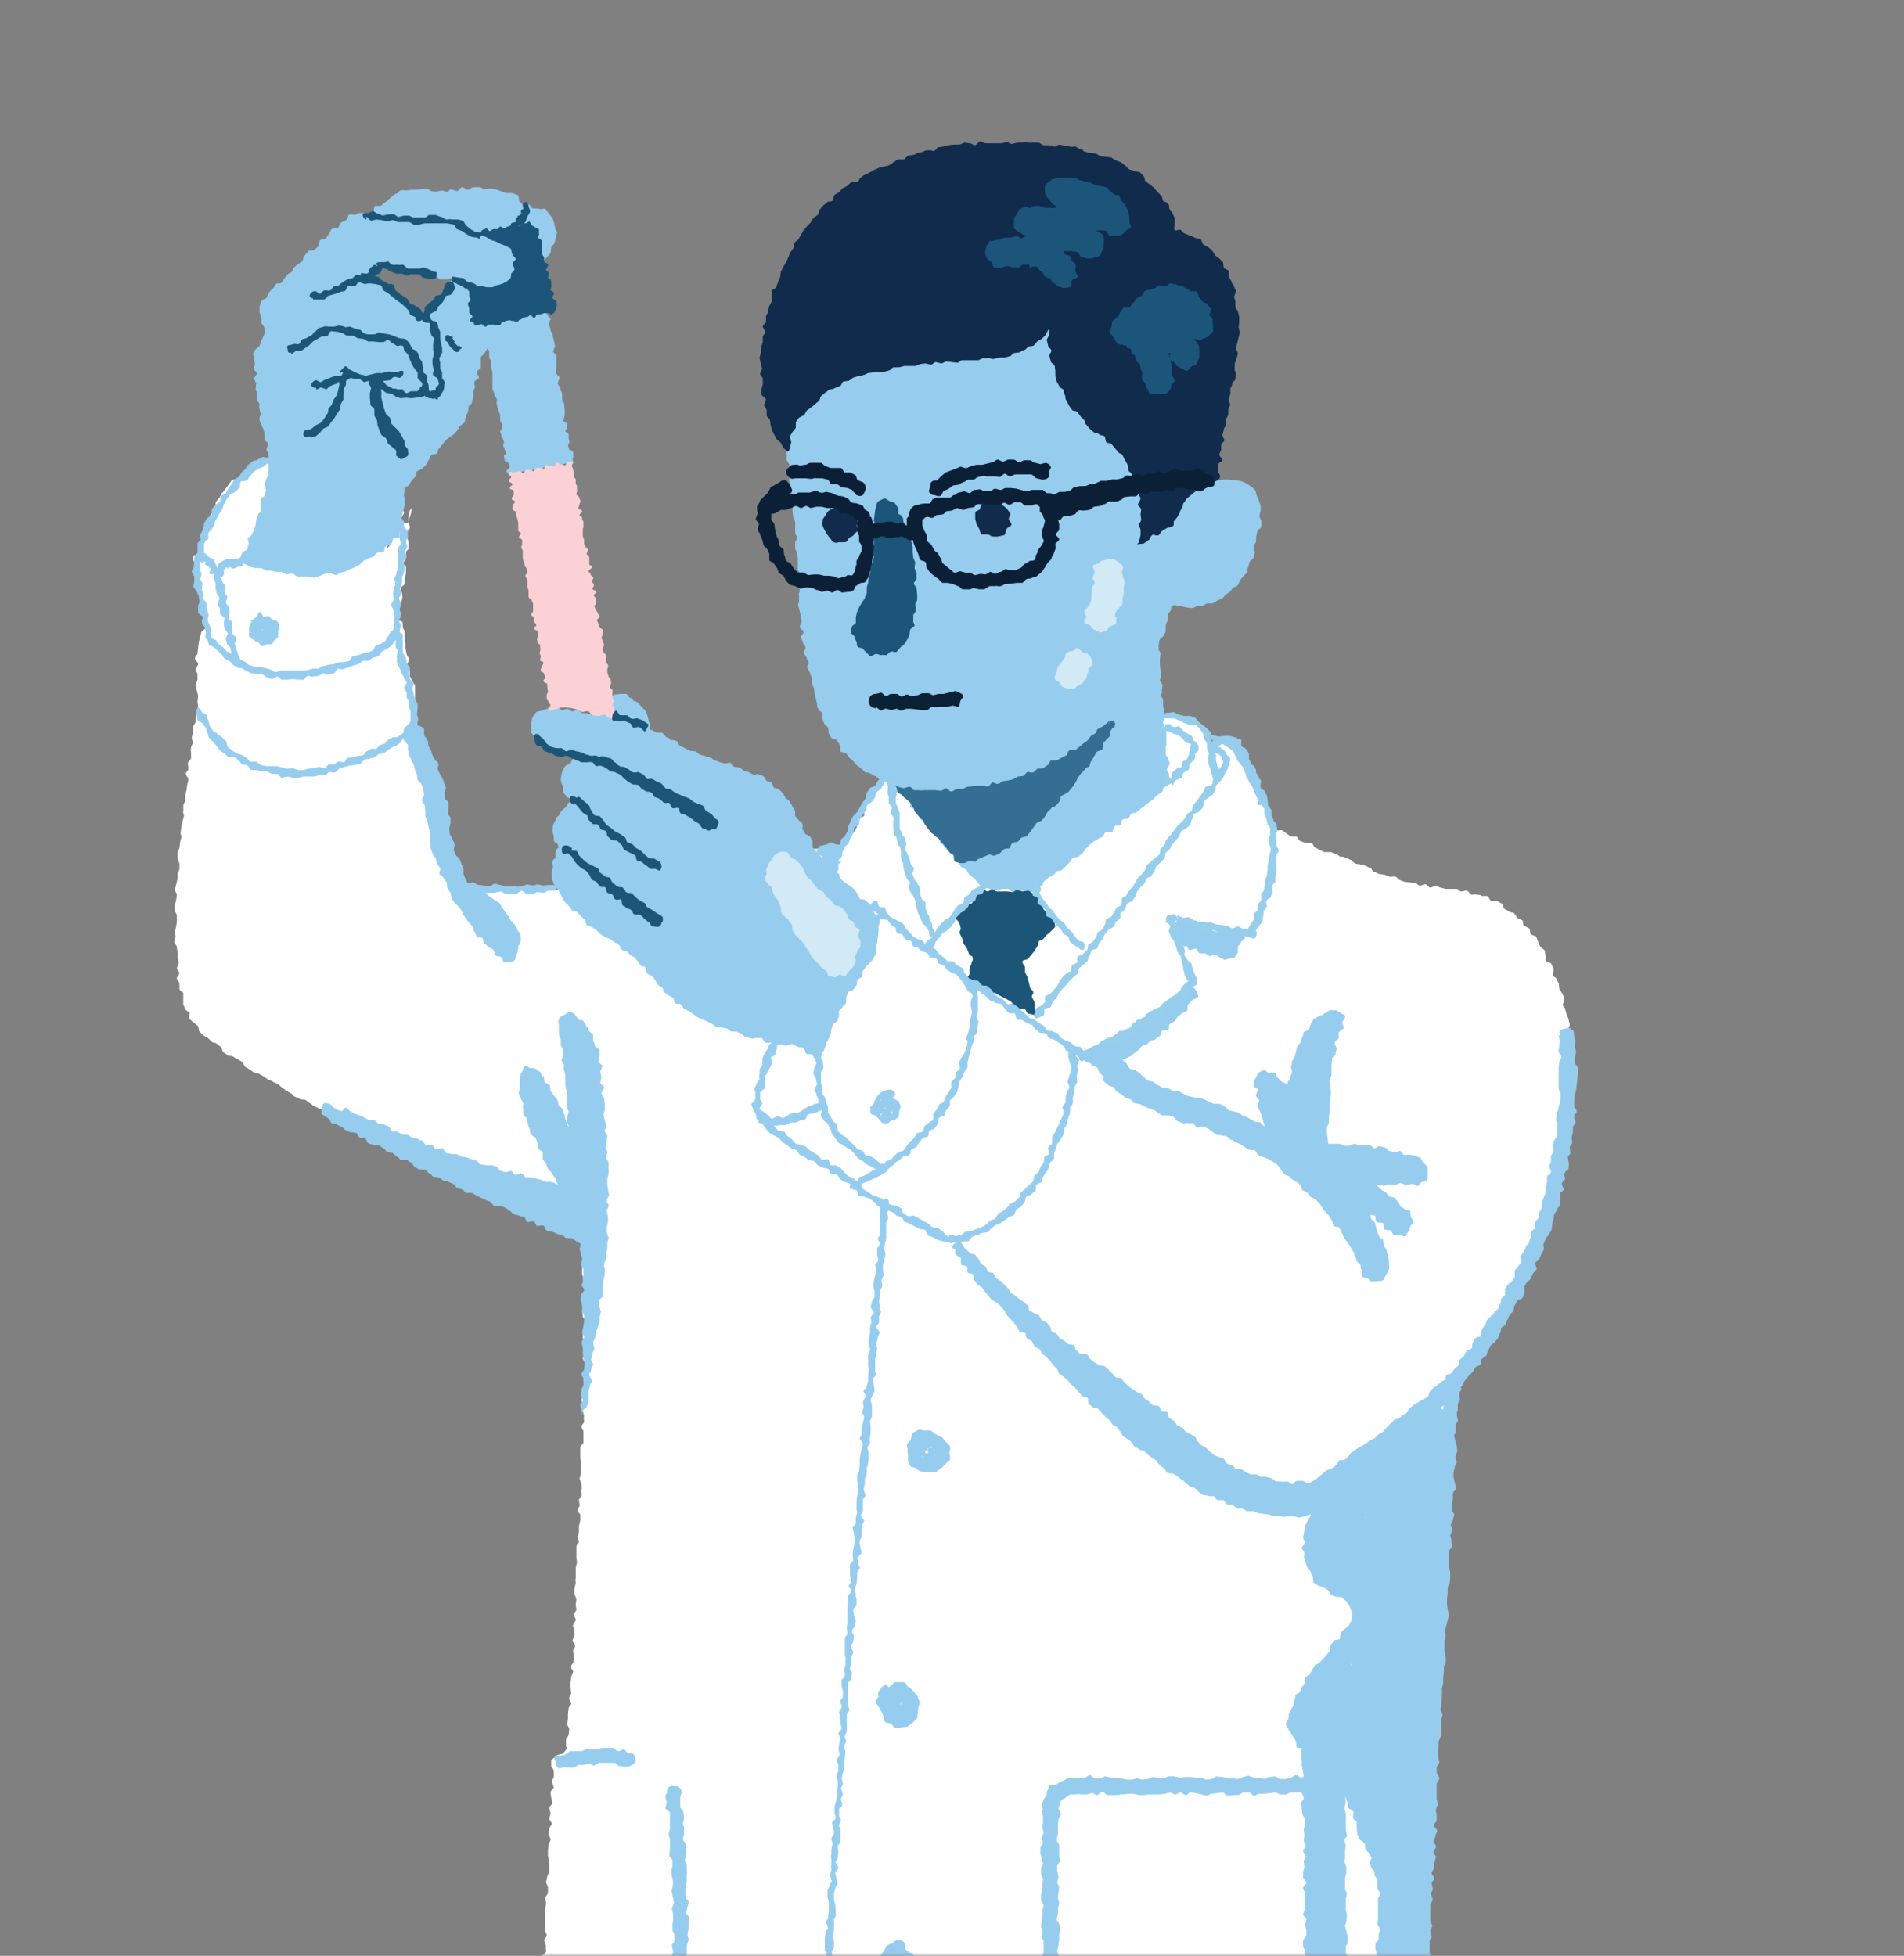
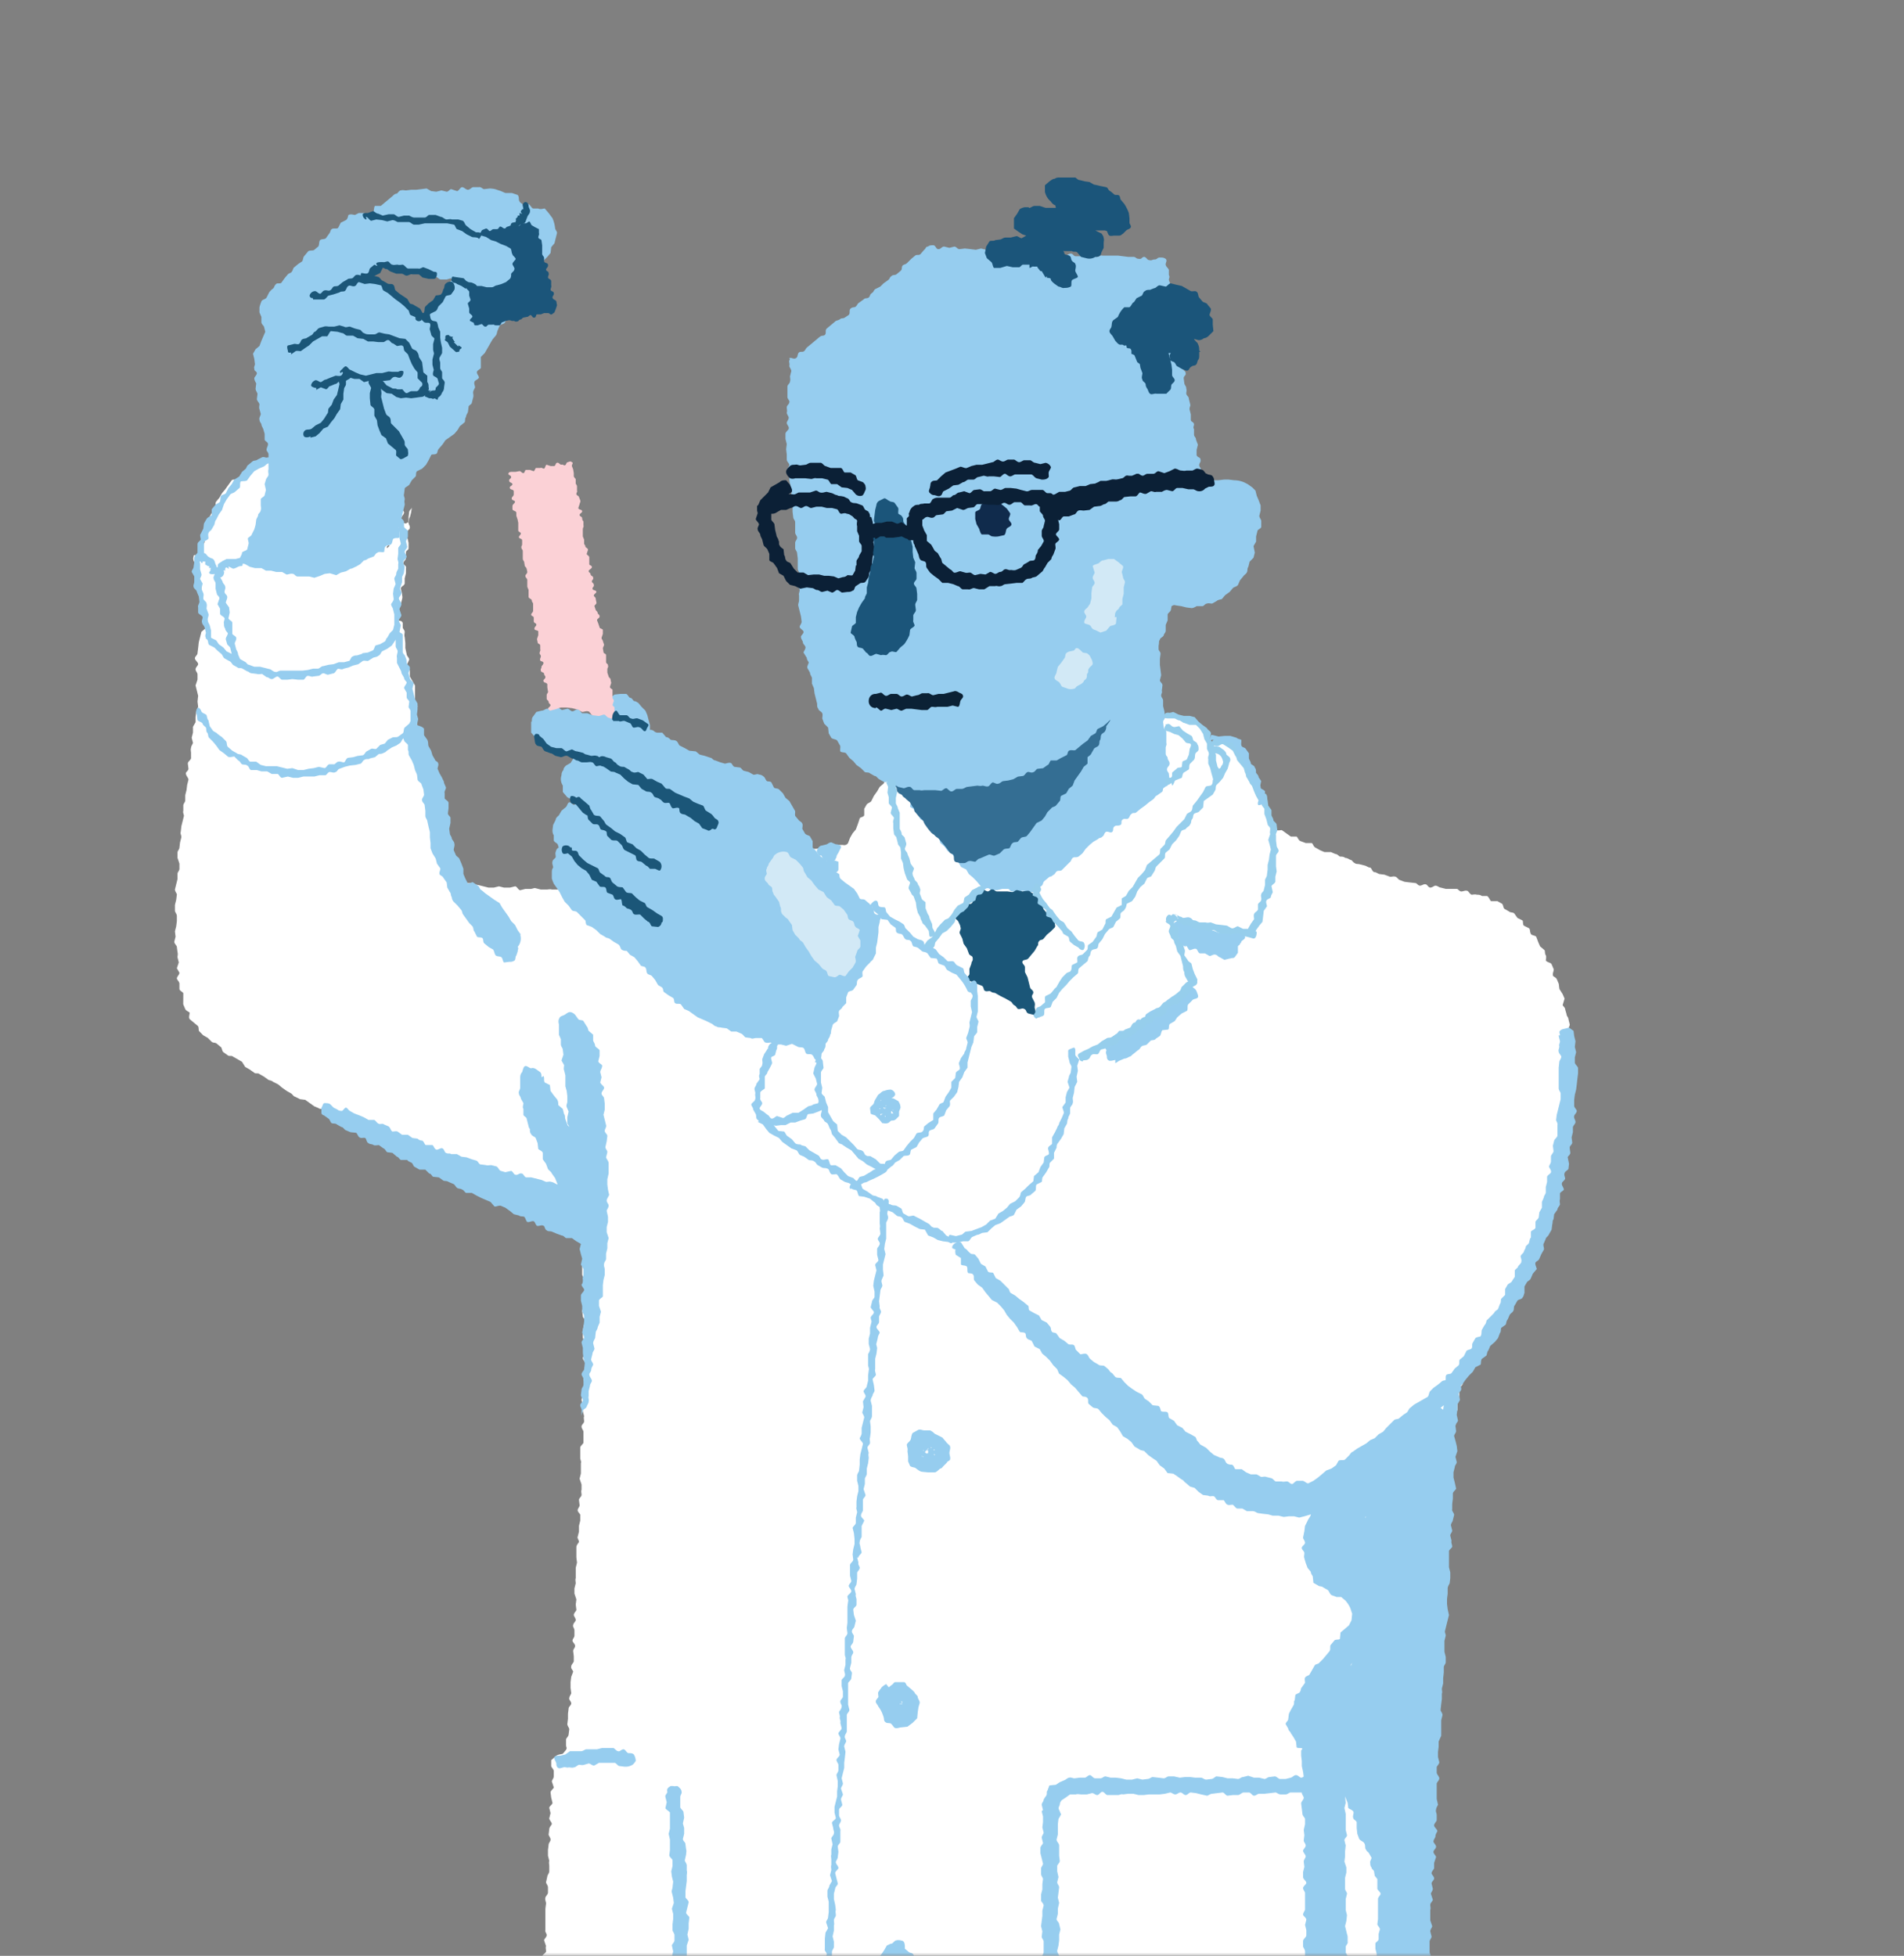
<svg xmlns="http://www.w3.org/2000/svg" width="295" height="303" fill="none">
  <rect width="100%" height="100%" fill="#808080" stroke="none" />
  <mask id="a" maskUnits="userSpaceOnUse" x="0" y="0" width="295" height="303">
    <path fill="#fff" d="M0 0h295v303H0z" />
  </mask>
  <g mask="url(#a)">
    <path d="M93.6 112c-.3-.2 0-.1 0-.6v-.9l.4-.7c0-.3-.3-.7-.1-1 0-.2.4-.4.6-.6l.7-.6.9-.1h.9c.2 0 .4.5.6.6.3 0 .4.3.6.5.3 0 .5.2.7.3l.5.6.6.6.3.7.2.8.2.7v.8l.2.8c0 .5.6.8.2.8-.4 0-.3-.4-.7-.5-.4-.1-.5.1-.8 0-.4-.1-.3-.4-.7-.5H98c-.3-.2-.3-.3-.7-.4-.3-.1-.3-.3-.7-.4l-.8-.2c-.4 0-.4.2-.8 0-.4 0-.3-.3-.7-.4-.3-.2-.4 0-.7-.3z" fill="#96CDEF" />
    <path d="M30 86.1c.2-.3.6.1 1 .2l1 .1c.1.1.1.6.3.8.2.2.8 0 1 .3l.1.8c.4.1.2-.2.7-.4h.9l.7-.4c.3 0 .5-.3.8-.4l.9-.2a7.3 7.3 0 0 1 1.7.2c.3 0 .5.4.8.4l.8.4h.8c.3.1.4.5.7.6l.7.4h1c.2 0 .4.5.6.6l.9.1h.8l.9.2h.8c.3 0 .5-.4.8-.4l.8-.2.9-.1.8-.1.7-.4c.3-.1.6 0 .8-.2l.8-.1.8-.4.6-.6.9-.1.7-.4c.2-.2.6 0 .9-.1.2-.2.3-.6.5-.7l.6-.7h1l.6-.5c.3-.2.3-.6.5-.8l.7-.4.4-.8.5-.6.4-.7c.1-.3.6-.3.7-.5.1-.3 0-.6.2-.9a5.7 5.7 0 0 0 .3-1.6c0 .4-.3.4-.4.8l-.1.8v.8c-.1.3.2.4.2.8s-.3.3-.4.7v.8l.2.9v.8c0 .4-.4.3-.4.7v.8c0 .4-.3.4-.4.8 0 .4.5.4.4.8v.8l-.2.8v.8c-.1.4-.6.4-.6.8l.2.8c0 .4.1.4 0 .8l-.2.8c0 .4-.2.4-.3.8l-.1.7v.9c0 .3.5 0 .7.5v.7c0 .2.3.4.3.7 0 .2-.1.5 0 .8l.1.9v.8l.2.9c0 .3.3.5.4.8 0 .3-.4.7-.3 1l.4.7v1l.4.7.4.7v2.5l.4.7-.3.9.2.8v1.5c0 .3 0 .6.2.8l.4.8c.1.2.6.2.8.5l.1.8.5.7.3.9v.9l.4.7c0 .3.2.5.3.8 0 .3.3.5.4.8l.2.8.1.8c.1.2.3.5.3.8 0 .2-.2.5-.1.8l.3.8.1.7c0 .3-.3.6-.2.9v.8l.4.7-.2.9.2.8.4.7c0 .3-.3.6-.2.9l.1.8.2.7v.8c0 .3.5.5.5.8v.8c0 .3.2.5.3.7 0 .3-.3.7-.2 1 .1.2.6.2.7.3l.7.2h1.7c.2.1.5.3.8.3l.8.2.8.2h.8l.8-.2.8.2h.9l.8-.2c.3 0 .5.6.8.6l.8-.2h.8c.3 0 .6-.2.8-.1l.8.2h.9c.2 0 .5-.1.8 0H87c.3 0 .5.5.8.5.3 0 .6-.5.8-.5.3 0 .6.5.8.5H92l.8.1.9-.2h.8c.3 0 .5.3.8.3H97c.2 0 .5-.5.8-.5.2 0 .5.3.8.3l.8-.2h.8l.9.2h.8c.3-.1.5-.3.8-.3l.8.1c.3 0 .5-.4.8-.4l.8-.2.8-.1.9.3.8-.2c.3 0 .5-.3.7-.4h.9l.7-.4.7-.5.9-.1.6-.6c.3 0 .6 0 .8-.2h1c.2 0 .4-.4.6-.5h.8l.8-.5h.9l.6-.7h.9l.8-.4h.8l.8-.3.7-.4h1.8l.8-.2c.2 0 .5 0 .8-.2.2 0 .4-.5.7-.6h.8l.8-.2.8-.2c.3 0 .6.2.9.1.3 0 .5-.3.8-.3h.8a.7.7 0 0 0 .8-.3l.3-.8.4-.7.5-.6.3-.8.3-.9c0-.2.6-.2.7-.5v-1l.4-.7c.2-.2.6-.3.7-.5l.4-.8.5-.7.4-.7.6-.5c.2-.3.1-.7.3-.9l.7-.5c.2-.2.6-.1.8-.2.3-.2.4-.5.7-.6.2 0 .5.2.8.1.3 0 .5-.2.8-.3.2 0 .4-.5.7-.6.2 0 .6.2.8.1h.9c.2 0 .4-.5.6-.6h.9c.2-.1.5 0 .8-.2l.8-.2c.2 0 .4-.5.6-.5.3-.1.7.2 1 .2l.7-.2c.3-.1.4-.6.7-.7l.7-.2.8-.2c.3-.1.7.4 1 .3l.7-.3c.3 0 .5-.3.8-.4h.8l.8-.2c.2 0 .4-.5.7-.5.2-.1.6.1.8 0 .3 0 .5-.2.8-.3.2 0 .5.1.8 0 .3 0 .4-.5.7-.6l.9.3.8-.2.7-.3.8-.2c.3 0 .5-.2.8-.3.3 0 .5-.2.8-.3.2 0 .6.3.8.2h.8c.3-.1.5-.5.8-.5.3 0 .5-.2.8-.3.2 0 .5.1.8 0 .3 0 .5-.2.8-.3.2 0 .6.3.8.2.3 0 .5-.3.8-.4.3 0 .6.3.9.2.2 0 .4-.5.7-.5l.9.2h.8c.2 0 .5-.4.8-.4l.8.2c.3 0 .5-.5.8-.5.2 0 .5.4.8.4h.8c.3 0 .5-.5.8-.5l.8.2.8.1h.8l.9-.2c.3 0 .5.3.8.3.3 0 .5.3.7.4l.8.1h.9a8 8 0 0 1 1.4.7c.3 0 .6.2.8.4.2.2.1.6.2.9l.1.8c.2.5 0 .6.3.8.3.3.4 0 .9 0 .2 0 .4-.4.7-.5l.8.1c.3 0 .5.4.8.4.2 0 .6-.3.9-.2.2 0 .3.5.6.6l.5.5.4.7.2.8c0 .2.4.4.4.7.1.2-.1.5 0 .8 0 .3.5.4.6.7v.7c.2.3.2.6.2.8l.5.7.1.8.1.8.3.8c0 .2.4.4.5.6 0 .3.2.5.3.8l.1.8c.1.3.5.4.6.6l.2.6c.3.3 0 .4.6.6.2.1.5 0 .8 0l.7.5.7.5h.9c.2.2.3.6.6.7l.8.3h.9c.2 0 .3.6.6.7l.7.4.7.3h1l.7.3c.3 0 .5.3.7.4.3 0 .6 0 .8.2.3 0 .6.2.8.3.3 0 .4.4.7.5.2.2.5.1.8.2l.8.2c.3.1.5.3.8.3.2.1.3.6.6.7.3 0 .5.2.8.3l.8.1.8.3c.2.1.6-.1.8 0 .3 0 .5.4.7.5l.8.3.8.1.9.1c.2 0 .4.4.7.4.3 0 .6-.3.9-.2.2 0 .4.5.7.5.3 0 .6-.3.8-.3.3 0 .6.3.8.3l.8.2h1.7c.2 0 .4.4.7.4.3 0 .6-.2.9-.1.2 0 .4.5.7.6.2 0 .5-.1.8 0 .3 0 .5 0 .8.2h.8c.3.2.4.6.6.8h1l.7.4c.2.1.2.7.4.8l.7.4c.2.2.6.1.8.3l.5.7.8.4c.1.2 0 .6.2.8l.8.4c.2.2.1.6.3.9.1.2.6.2.8.4l.3.8.3.7.7.6c.1.2 0 .5.2.8.1.2 0 .6 0 .8.2.3.8.3.9.6l.3.7c.1.2-.2.7-.1 1 0 .2.5.3.6.6l.3.7.1.8.5.8.3.7-.3 1c.1.2.4.4.4.7l.2.7c0 .3.3.5.3.8l.2.8c0 .3-.3.6-.2.9 0 .2.4.4.5.7 0 .3-.4.6-.3.9 0 .2.3.4.3.7v.8c0 .3.3.5.3.8v.8l-.3.9c0 .2.5.5.5.8v.8l-.1.8-.1.8c0 .3.1.5 0 .8l-.2.8.1.8v1.6l-.2.9v.8l-.1.8v.8c0 .2-.4.5-.5.7l.3.9-.2.8c0 .3-.5.4-.6.7v.9c0 .2.1.5 0 .8l-.3.7v.9c0 .2-.6.4-.6.6-.1.3.2.7.1 1l-.4.7v.8c-.2.2-.5.4-.6.7-.1.2.1.6 0 .8 0 .3-.3.5-.4.8v.8c0 .3 0 .6-.2.9 0 .2-.7.3-.8.5 0 .3 0 .6-.2.8v1l-.5.6-.4.8-.2.8c-.1.2-.6.3-.7.6l-.1.8c-.2.3-.5.4-.6.7-.2.2 0 .6-.2.8 0 .3-.4.4-.5.7l-.5.7c-.1.2 0 .6 0 .8-.2.3-.6.4-.8.6v.9l-.5.7c-.2.2-.5.3-.6.6-.2.2 0 .6-.2.8l-.3.8-.5.7-.7.6c-.1.2 0 .6-.2.8l-.4.7c-.1.2-.5.3-.6.6l-.5.6-.5.7c-.1.3-.4.4-.5.6l-.4.8-.4.7c-.2.3-.6.3-.7.5l-.5.6c-.2.4.1.3 0 .9 0 .2-.5.4-.5.7v.8c-.1.3.2.6.1.9 0 .2-.4.4-.5.7v1.6c0 .3-.3.5-.3.8v.9c0 .2-.5.4-.5.7v.8c0 .3.3.6.2.9l-.4.7c0 .3-.3.5-.3.8 0 .3.4.6.4.9l-.1.8c0 .3-.3.5-.3.8 0 .2-.4.5-.5.7l.1.9-.3.7v.9l-.2.8c0 .2.4.5.3.8l-.2.8-.2.8-.1.8v.8l-.2.8v2.5l-.2.8-.2.8.2.8v1.6l-.1.8-.2.8-.2.8-.1.8v.8c-.1.3.2.6.2.9 0 .2-.4.5-.5.8l.2.8-.2.8.1.8c0 .3-.4.5-.4.8 0 .3.4.6.3.8l-.2.8v2.5c-.1.2.1.5.1.8 0 .3-.4.5-.5.8v.8l.2.8v1.7c0 .2-.3.5-.3.8l-.1.8.1.8-.2.8c0 .3.4.6.4.8l-.3.9v.8c0 .2.4.5.3.8l-.2.8v.8l.1.9-.2.8c0 .3-.3.5-.3.8 0 .3.4.6.4.8v1.7l-.2.8-.2.8c0 .3.5.6.4.8 0 .3-.4.6-.4.9v2.4l-.1.8v1.7l.1.8v.8l.1.8.2.8v.8c0 .3-.4.6-.4.8v.9l.2.8-.1.8v.8c0 .3.3.6.3.8l-.2.8v.9c0 .2-.3.5-.3.8l.2.8v.8l-.2.8c0 .3.5.6.5.9v.8c0 .3-.4.5-.4.8 0 .3.3.5.3.8 0 .3-.5.6-.5.8 0 .3.5.6.5.9v.8l-.1.8v.8c0 .3-.3.5-.3.8l.2.8.2.8-.1.9-.2.8-.1.8v.8l.2.8c0 .3-.4.6-.4.8l.1.8.2.9v.8l-.2.8.1.8v.8c0 .3.2.6.1.8l-.3.9.2.8v.8l.2.8v.8c0 .3-.2.6-.3.8l-.2.8.2.9.1.8-.2.8v1.6c0 .3.3.5.3.8 0 .3-.3.6-.3.8v.8l.1.9v.8l-.2.8.2.8v.8c0 .3-.5.5-.5.8 0 .2.4.5.4.8 0 .3-.3.5-.3.8v.8l.2.8v.8c0 .3-.4.5-.4.8 0 .3.3.6.3.8v.8c-.1.3 0 .6 0 .8l-.2.8-.1.8v.9l-.1.8-.3.7c0 .3.2.6.1.9v.8l.1.8-.2.8c0 .3.3.6.3.8 0 .3-.5.5-.6.8 0 .3.2.5.1.8v2.5l-.2.8c0 .2.3.5.3.8 0 .3-.5.5-.5.8 0 .2.4.5.4.8v.8c0 .3-.4.5-.4.8l-.2.8c0 .3.5.6.5.8l-.1.8v2.5c0 .2-.3.5-.3.8l-.1.8c0 .3.3.5.3.8v.8c0 .3-.3.6-.3.8 0 .3.5.6.5.8 0 .3-.4.6-.3.9 0 .2.4.5.4.8 0 .2-.3.5-.3.8l-.2.8c0 .3.3.5.3.8l.2.8-.1.8c0 .3-.3.6-.3.8 0 .3.5.6.5.8v.8l-.1.8v1.7c0 .2.3.5.3.8 0 .2-.3.5-.3.8v.8l.2.8-.1.8v.8c0 .3.3.6.3.8 0 .3.2.6.3.8 0 .3-.4.6-.4.9l.1.8c0 .2.4.5.4.8 0 .2-.4.5-.4.8 0 .3.5.5.5.8v.8c0 .3-.3.6-.3.8v1.8c0 .2.4.5.4.8v.8l.2.8v.8l-.1.8c0 .3.3.5.3.8l.1.8-.2.9.1.8c0 .2.3.5.3.8v.8c0 .3-.3.6-.3.8 0 .3.5.5.5.8 0 .3-.4.6-.3.9 0 .2.5.5.5.7 0 .3-.4.6-.3.9 0 .3.3.5.4.8 0 .3-.4.6-.3.8l.1.8.1.9c0 .2.3.5.3.8l.1.8.2.8-.2.8.2.8-.2.8c0 .3.4.6.4.8l-.1.9v.8l-.1.8c0 .3.2.5.3.8 0 .3.3.5.3.8v.8l.1.8-.2.9.2.8c0 .2.3.5.3.8v.8l-.2.8c0 .3.4.5.4.8v.8c.1.3 0 .6 0 .8l.2.8.1.8-.2.9c0 .3.4.5.5.8l-.2.8v.8c.1.3.3.5.3.8v.8l-.2.9.2.8c0 .3-.1.5 0 .8v.8l.2.8.2.8c0 .3-.1.6 0 .8l.2.8c0 .3.2.6.3.8l-.3.9v.8c0 .3.2.5.3.8l.3.8v.8c0 .2-.3.5-.2.8v.8l.1.8.2.8v1.4c-.3.3-.2.5-.7.5h-.8c-.3 0-.6-.4-.8-.4-.3 0-.5.5-.8.5-.3 0-.6-.4-.9-.4-.2 0-.5.4-.8.4-.2 0-.5.3-.8.3l-.8-.2h-.8l-.8.2-.8.2-.9-.3-.7.3-.9.1-.8-.1h-.8c-.3 0-.5.3-.8.3-.3 0-.6-.4-.8-.4-.3 0-.6.4-.8.4l-.9-.1H208c-.3 0-.5.3-.8.3h-.8c-.3 0-.6-.3-.8-.2-.3 0-.6.2-.8.3l-.9-.1-.8.2-.8-.1h-.8c-.3.1-.5 0-.8 0l-.8.1c-.3 0-.5.4-.8.4h-1.6c-.3 0-.6-.4-.9-.4l-.8.1c-.3 0-.5.4-.8.4-.3 0-.6-.4-.8-.4-.3 0-.5.6-.8.6l-.8-.1-.9-.3c-.2 0-.5.4-.8.4l-.8.1c-.2 0-.5-.3-.8-.3h-.8c-.3 0-.6.3-.8.3h-1.8l-.8.2h-.8c-.3 0-.5-.4-.8-.4-.3 0-.6.4-.8.4-.3 0-.6-.2-.9-.1l-.8.1-.8.2c-.3 0-.5-.5-.8-.5h-.8l-.9.3h-1.6c-.3 0-.5.2-.8.3h-.8c-.3 0-.6-.4-.9-.4h-.8c-.3 0-.5.4-.8.4-.3 0-.6-.3-.8-.2l-.9.1-.8.2h-.8c-.3 0-.5-.3-.8-.3h-.8l-.9-.1c-.3 0-.5.4-.8.4-.3 0-.5-.3-.8-.3l-.8.2-.9-.3c-.2 0-.5.5-.8.4-.3 0-.5-.5-.8-.5-.3 0-.6.3-.8.3h-1.7l-.8.1c-.3 0-.6-.3-.8-.3-.3 0-.6.4-.9.4-.3 0-.5-.5-.8-.5h-.8c-.3 0-.6.3-.8.3h-.9l-.8-.1-.8-.1-.8-.2h-.8l-.9-.3c-.2 0-.5.2-.8.1-.3 0-.5.4-.8.3-.3 0-.5-.4-.8-.4h-1.7l-.7-.3-.9.2c-.3 0-.5-.3-.8-.4l-.8.2-.8-.1-.8-.2h-.8c-.3 0-.5-.2-.8-.3l-.8-.1c-.3 0-.5-.4-.7-.4l-.8-.1-.8-.3c-.3-.1-.7.2-.9.1-.3 0-.4-.4-.7-.5a7 7 0 0 1-1.5-.7c-.1-.2 0-.7-.2-1-.1-.2-.5-.2-.7-.4l-.4-.7c-.2-.3 0-.6-.2-.9l-.4-.7-.4-.7c0-.3-.3-.5-.4-.8l-.4-.7v-.9c0-.2-.5-.4-.5-.7-.1-.2 0-.6 0-.8l-.1-.9v-.8l-.5-.8c0-.2.2-.5.1-.8 0-.3-.4-.5-.4-.8l.2-.8v-.8c0-.5.2-.9.3-.9 0 .4-.4.4-.5.9v.8l-.1.9v.8c-.1.2-.3.5-.3.8-.1.2-.5.4-.5.7-.1.3.3.7.2 1 0 .2-.3.4-.3.7l-.4.8-.3.7-.2.8-.5.8c0 .2 0 .5-.2.8-.1.2 0 .6-.2.8-.1.3-.5.4-.6.6l-.3.8c-.2.2-.2.6-.3.8l-.8.5c-.2.2-.2.6-.4.7l-.8.4-.8.3-.9-.3c-.2 0-.5.3-.8.3l-.7.4-.9-.3c-.3 0-.5.5-.8.5l-.8-.1c-.3 0-.5.2-.8.3H112c-.2.1-.5-.3-.8-.2h-.8l-.8.1-.8.1-.9-.1h-.8c-.2 0-.5.3-.8.3-.2 0-.5-.3-.8-.3-.3 0-.5.3-.8.3-.3 0-.6-.3-.8-.3-.3 0-.6.5-.9.5-.2 0-.5-.4-.8-.4-.3 0-.5.3-.8.3-.3 0-.6-.4-.8-.4h-.9l-.8.1-.8.2-.8-.1-.8.2h-1.8l-.8-.1h-.8c-.3 0-.6-.3-.8-.3-.3 0-.6.5-.9.5l-.8-.1h-.8c-.3 0-.6-.3-.8-.3l-.8-.2c-.5 0-.5.5-.8.2-.3-.3-.3-.2-.3-.7v-.9c0-.2.3-.5.3-.8 0-.2-.4-.5-.4-.8 0-.2.3-.5.3-.8v-.8c0-.3-.3-.5-.3-.8v-.8c-.1-.3.1-.6.1-.8l-.2-.8.2-.9-.4-.7v-.9l-.2-.8c0-.2.4-.5.4-.8v-.8l-.1-.8c0-.3-.4-.5-.4-.8 0-.3.3-.5.3-.8l-.2-.8-.2-.8c0-.3.2-.6.1-.8v-.8l.3-.9-.2-.8.2-.8c0-.3-.5-.5-.5-.8 0-.2.1-.5 0-.8V421.3l.2-.8v-.8l-.2-.9-.2-.8.2-.8V414.8c0-.3-.4-.6-.4-.8 0-.3.3-.6.3-.8 0-.3-.4-.6-.4-.9 0-.2.5-.5.5-.8 0-.3-.4-.5-.5-.8l.2-.8c0-.3-.3-.6-.3-.8l.2-.8v-.9l-.2-.8.2-.8-.2-.8.1-.8v-2.5l.2-.8v-1.6c0-.3-.4-.6-.4-.9l.2-.8v-.8l.2-.8-.2-.8v-.8l-.2-.9c0-.2.4-.5.4-.8v-1.6l-.1-.8c0-.3.3-.5.3-.8 0-.3-.4-.5-.4-.8l.2-.8-.2-.8.1-.8v-.9l.2-.8v-.8l-.1-.8c0-.3.3-.6.3-.8l-.1-.9-.1-.8v-1.6c0-.3-.3-.6-.3-.8l.2-.8-.3-.9c0-.2.3-.5.3-.8 0-.3-.3-.5-.3-.8 0-.3-.2-.5-.3-.8 0-.3.3-.6.3-.8l-.2-.8v-.9c0-.2.1-.5 0-.8l.2-.8-.2-.8v-.8c0-.3-.5-.5-.5-.8v-.8c-.1-.3 0-.6 0-.8l-.1-.9-.1-.8-.1-.8.2-.8-.2-.8c0-.3.2-.6.1-.8 0-.3-.4-.6-.4-.8v-.8c-.1-.3.1-.6.1-.9l.2-.8c0-.3-.4-.5-.4-.8 0-.3.2-.5.1-.8v-.8l.1-.9-.1-.8c0-.2-.4-.5-.4-.8l.2-.8v-.8l.1-.8v-.8l-.1-.8c0-.3-.3-.6-.3-.8l.1-.8-.1-.9.4-.7-.1-.9-.2-.8c0-.3.5-.5.6-.7 0-.3-.4-.5-.4-.8-.1-.3.2-.4-.1-.8-.1-.1-.5-.2-.6-.4-.1-.3-.5-.4-.6-.6v-.9l-.2-.7c0-.1.4-.4.4-.8 0-.3-.3-.5-.3-.9l.1-.8.2-.8v-1.6l.1-.8-.1-.8V330.8c0-.2.4-.5.4-.8v-.8c0-.3-.4-.5-.4-.8 0-.3.5-.5.5-.8v-.8c0-.3-.4-.6-.4-.9 0-.2.5-.5.5-.8l-.1-.8-.1-.8v-.8c0-.3.3-.5.3-.8v-1.6c0-.3-.4-.6-.4-.9 0-.2.4-.5.4-.8l.2-.8c0-.2-.3-.5-.3-.8 0-.3.4-.5.4-.8 0-.3-.4-.6-.4-.8v-.9c0-.2.3-.5.3-.8v-.8l-.2-.8c0-.3.2-.5.3-.8v-1.6c0-.3-.2-.6-.1-.9 0-.2.4-.5.4-.8l-.2-.8.2-.8v-.8l-.3-.9c0-.2.3-.5.3-.8 0-.2-.3-.5-.3-.8 0-.3.6-.5.6-.8 0-.3-.1-.6 0-.8l-.3-.9c0-.2.4-.5.4-.8 0-.3-.3-.5-.2-.8v-3.3l.1-.8c0-.3-.2-.6-.1-.9 0-.2.4-.5.4-.8v-.8c0-.3-.3-.6-.3-.8l.2-.9c0-.2.3-.5.3-.8v-.8c0-.3-.1-.5 0-.8l-.2-.8v-.9l.1-.8c0-.3.3-.5.3-.8 0-.3-.3-.6-.3-.8l.1-.8c0-.3.3-.6.4-.8 0-.3-.4-.6-.4-.9l.2-.8-.2-.8c0-.3.5-.5.5-.8l-.2-.8-.1-.8c0-.3.5-.6.5-.8l-.3-.9c0-.2.3-.5.3-.8v-.8c0-.3-.4-.6-.4-.8v-.9l.8-.7c.3-.2.7-.2 1-.3l.5-.6c.2-.4 0-.3 0-.8v-.8c0-.2.4-.5.4-.8l.1-.8c0-.2-.3-.5-.3-.8l.1-.8v-.8l.1-.8c0-.3.4-.5.4-.8 0-.3-.4-.6-.3-.8 0-.3.3-.6.3-.8l-.1-.8v-.9l.1-.8.3-.8c0-.2-.4-.5-.3-.8 0-.3.3-.5.4-.8v-.8l-.1-.8c0-.3.3-.5.3-.8 0-.3-.4-.6-.4-.8 0-.3.3-.5.3-.8v-.8c0-.3-.3-.6-.2-.8 0-.3.4-.6.4-.8 0-.3-.3-.6-.3-.8 0-.3.4-.6.4-.8l-.1-.8.1-.8-.3-.9v-.8l.2-.8c0-.2-.1-.5 0-.8v-1.6l.2-.8-.1-.8v-1.6c0-.3.3-.6.4-.8 0-.3-.3-.6-.2-.8l.2-.8v-.9l.2-.8v-.8c.1-.2-.4-.5-.4-.8 0-.3.3-.5.3-.8l-.1-.8c0-.3.4-.5.4-.8 0-.3-.1-.5 0-.8v-.8l-.3-.9.2-.8v-1.6c.1-.3-.1-.5-.1-.8v-1.6c0-.3.5-.6.5-.8V221.8c0-.2-.3-.5-.3-.8 0-.3.4-.5.4-.8 0-.3-.1-.5 0-.8l-.2-.8v-.8l-.2-.9.1-.8c0-.3.5-.5.5-.8v-.8c0-.3-.3-.6-.3-.8l.2-.8v-.9l.1-.8c0-.2-.4-.5-.4-.8 0-.3.4-.5.4-.8l-.2-.8v-.8l-.2-.8v-.9l.1-.8c0-.2.3-.5.3-.8 0-.3-.4-.5-.4-.8l-.1-.8c0-.3.4-.6.4-.8l-.2-.8.2-.8v-.9l-.1-.8v-.8c0-.2-.3-.5-.3-.8v-1.6l.1-.8-.2-.8v-1.6c0-.3-.3-.6-.4-.8 0-.3.4-.6.3-.9l-.2-.7c0-.3-.2-.6-.3-.8-.2-.3-.3 0-.8-.3l-.7-.4-.8-.2c-.2-.1-.6 0-.8 0-.3-.1-.3-.7-.6-.8-.2-.1-.7.3-1 .2-.2-.1-.3-.5-.6-.6l-.8-.1-.7-.5-.7-.3-.7-.5h-.9c-.2 0-.4-.4-.6-.5l-.7-.5c-.3 0-.7.3-1 .2l-.6-.5-.8-.4-.8-.2-.7-.3c-.3 0-.4-.3-.7-.4l-.7-.5-.8-.1-.7-.5c-.2-.1-.6.2-.9 0-.2 0-.4-.4-.6-.5l-.9-.1-.6-.5c-.3 0-.5-.4-.7-.5l-.7-.3-.7-.4-.8-.4c-.2 0-.7.3-1 .2l-.6-.4-.7-.4-.7-.5-.7-.5-.7-.4c-.3 0-.7.2-.9 0-.2 0-.3-.5-.6-.6l-.7-.3-.9-.1-.7-.5-.6-.6c-.3 0-.6 0-.8-.2h-1l-.5-.6c-.3 0-.6 0-.8-.2l-.7-.5-.7-.4c-.2-.1-.6-.1-.8-.3-.2 0-.6 0-.8-.2-.3 0-.3-.7-.5-.8l-.8-.3c-.2-.2-.6 0-.8-.2l-.7-.3-.7-.5-.7-.5-.8-.1-.8-.4c-.2 0-.4-.4-.6-.5l-.7-.4-.7-.5-.6-.5-.8-.4c-.2-.2-.5-.2-.7-.3l-.7-.5-.7-.4c-.2-.2-.6 0-.8-.2l-.7-.5-.7-.4-.5-.8-.7-.4-.7-.4c-.2-.2-.6 0-.8-.2l-.7-.5c-.2-.2-.2-.7-.4-.8l-.6-.5c-.2-.2-.6-.1-.8-.3l-.6-.6-.7-.4-.6-.6c-.2-.2 0-.7-.3-.9l-.6-.5-.6-.5c-.2-.3 0-.7 0-1-.2-.2-.6-.3-.7-.6l-.3-.7V153.9c0-.2-.6-.4-.6-.7v-.8c0-.3-.3-.5-.4-.8 0-.3.4-.6.4-.9l-.4-.7.3-.9-.2-.8c0-.2.1-.5 0-.8l-.1-.8c0-.2-.4-.5-.4-.8l.2-.8-.1-.8.2-.8.1-.8v-.8c0-.3-.3-.6-.3-.8v-.9l.2-.8.1-.8c0-.2-.3-.5-.3-.8l.2-.8.2-.8v-.8c0-.3.3-.5.3-.8v-.8l-.3-.9v-.8c0-.3.3-.5.3-.8l.1-.8.2-.8c0-.3-.2-.6-.1-.8l.1-.9.2-.8.2-.8c0-.2-.2-.5-.1-.8v-.8c0-.3.3-.5.3-.8v-.8l.2-.8.1-.8.2-.8c0-.3-.4-.6-.4-1 0-.2.4-.4.4-.7l-.1-.8c0-.3.4-.5.5-.8v-.8c0-.3-.1-.6 0-.8 0-.3.2-.5.3-.8l-.2-.8.2-.8v-.9l.4-.7v-.8l.1-.8.3-.8-.1-.8.1-.9-.2-.8-.2-.8.3-.9v-.8c0-.3-.3-.5-.3-.8 0-.3.4-.6.4-.8 0-.3-.5-.6-.5-.9 0-.3.4-.5.4-.8l.1-.8.1-.9.2-.8.2-.8.7-.6-.1-.8-.2-.8c0-.4-.2-.4-.2-.7l-.1-.8c0-.4.1-.4 0-.8l-.2-.8c-.1-.4.2-.4.1-.8V91c-.1-.4-.4-.4-.4-.8v-.8c0-.3-.2-.3-.3-.7l-.2-.8-.1-.7a1 1 0 0 1-.2-1z" fill="#fff" />
    <path d="M30.9 87.2c0-.4.4-.3.5-.8 0-.2-.2-.5-.1-.9v-.8l.4-.7c0-.3-.2-.6-.1-.9 0-.2.5-.4.6-.6 0-.3-.2-.6-.1-1 0-.2.3-.4.4-.6V80l.4-.7.4-.7c.2-.3 0-.6.2-.9l.5-.6.4-.7.5-.6.5-.7.5-.7c.2-.2.7 0 1-.2l.4-.7.7-.3.6-.7.7-.3c.3-.1.4-.4.7-.6.2 0 .4-.3.7-.3.3-.1.6.2 1 .1l.7-.2h.8c.3 0 .5-.6.7-.6h.9l.8.1.8.1h.8c.3 0 .6-.1.8 0h.8l.9.2c.2 0 .4.5.7.5l.8.1h.8c.3.1.5.3.8.3l.7.3c.3 0 .4.5.7.6.2 0 .5 0 .7.2.3 0 .5.2.7.3l.8.3h.8l.7.4.8.4c.2.1.2.5.4.7l.7.4c.2.2.6.2.8.3.2.2.2.6.3.8a6.3 6.3 0 0 1 .8 1.4c.2.2.3.4.3.7.1.2.6.4.6.7 0 .3-.4.6-.4.8 0 .5-.3.5 0 .7l.6.2c.3 0 .4-.4.5 0 0 .4 0 .3-.4.6l-.4.6-.6.6-.5.7c-.3.3-.1.4-.4.7-.3.3-.7 0-1 .3-.2.3.2.7 0 1l-.6.6c-.3.3-.7 0-1 .3l-.4.6-.6.6c-.3.3 0 .7-.2 1l-.5.6c-.3.3-.6 0-.8.4-.3.3 0 .5-.3.8-.3.4-.5.2-.8.4-.3.3-.2.3-.7.3l-.8-.1h-.8l-.8-.2h-.8c-.3 0-.6.4-.8.4l-.8-.2h-.9c-.2 0-.5.3-.8.3l-.8.1H46c-.3 0-.6-.4-.8-.4-.3 0-.6.1-.8.3l-.8.1-.8-.1c-.2 0-.5-.4-.8-.5-.2 0-.5.3-.8.2l-.8.2c-.2 0-.5-.3-.8-.3h-.8l-.8-.2h-.8l-.8-.2c-.3 0-.6.5-.8.5-.5 0-.4-.4-.8-.3a8 8 0 0 0-.9 0c-.4.2-.5 0-.9.2-.4.1-.3.5-.8.6-.4.2-.5.4-.9.1-.3-.2.3-.4.3-.8 0-.3-.3-.3-.3-.7l-.2-.8v-.7c0-.4.2-.4.1-.8 0-.4-.3-.4-.3-.7z" fill="#fff" />
    <path d="M85.6 33.8 85 33l-.6-.7c-.2 0-.7.2-1 0h-.8c-.3-.1-.5-.7-.8-.7-.5 0-.4.4-.8.2 0-.3-.4-.3-.5-.6-.2-.2 0-.7-.3-1l-.9-.3h-1l-.7-.3-.9-.3a5 5 0 0 0-.8-.1l-.9.1c-.2 0-.5-.4-.8-.3h-.9c-.2 0-.5.4-.8.4-.3 0-.6-.4-.9-.4-.3 0-.5.6-.8.6l-.9-.3c-.2 0-.4.4-.7.4l-.8-.2-.8.2-.8-.1-.7-.4-.8.1-.8.1h-.8l-.8.1c-.2 0-.5-.1-.8 0-.2 0-.4.3-.6.5-.3 0-.5.2-.7.4l-.6.5-.6.5-.6.5h-.9c-.2.2-.1.8-.3 1-.3.3-.3.4-.7.5-.3 0-.3-.3-.7-.4h-.8l-.6.3c-.2 0-.6-.2-1 0-.1.2-.1.6-.4.8l-.8.4-.4.8c-.2.2-.8 0-1 .2-.2.1-.2.5-.4.7l-.5.7c-.2.2-.7.1-.9.3-.2.2-.1.8-.3 1l-.6.5c-.2.2-.8 0-1 .3l-.5.6c-.3.3-.2.7-.4.9l-.6.4-.6.5c-.2.1-.2.5-.4.7-.1.2-.4.2-.6.4l-.5.6-.5.7c-.2.2-.7 0-.8.2-.3.2-.3.6-.5.7a3 3 0 0 0-.6.6l-.4.8c-.2.3-.7.3-.8.6a7 7 0 0 0-.3.9v.8l.3.7v.8c0 .3.3.5.4.7l.2.8-.3.7-.3.7-.3.8-.6.5-.4.7.2.8.1.8c0 .2-.2.5-.1.7 0 .5.3.3.4.7 0 .3-.4.6-.4.8 0 .3.2.6.3.8l-.1.8c0 .3.2.5.3.8l-.1.8c0 .3.3.5.4.8 0 .2-.1.5 0 .8l.2.7c0 .3-.3.6-.2.9 0 .3.2.5.3.7 0 .3.2.5.3.8l.2.7v.9c0 .2.5.4.5.6.1.3-.2.6-.2 1 0 .2.3.4.3.7v2.3c-.1.3 0 .6 0 .8 0 .3-.3.5-.4.8l-.2.7.2.9-.2.8c0 .2-.5.4-.6.6v.9c0 .2.1.6 0 .8 0 .3-.3.5-.4.7 0 .3-.2.5-.3.8l-.1.8-.2.7-.4.8c0 .2-.5.4-.6.6 0 .3.2.7.1.9l-.2.8c-.1.2-.7.3-.8.5 0 .3-.2.5-.3.8-.2.4 0 .4 0 .7.3.4.3.1.8.3l.7.4.8.2h1l.7.4h.8l.8.2h.9l.7.4c.3 0 .6-.2 1-.1.2 0 .4.4.7.4h1.8l.8.2.9-.3.7-.3.8-.1 1 .3.7-.4.8-.2.7-.4c.3 0 .5-.2.8-.3l.7-.4.6-.6c.3 0 .5-.2.7-.3l.8-.3c.2-.2.3-.5.6-.6.2-.2.7 0 1-.1.1-.2 0-.7.3-.9.2-.2.6-.1.8-.3.2-.2.2-.6.3-.8.4-.3.8 0 1-.3v-.9c.1-.4-.2-.5-.1-.9 0-.4.2-.3.3-.8l.2-.8.2-.8.2-.8c0-.4-.1-.4 0-.8 0-.5-.2-.5-.1-.9l.1-.8c0-.2.4-.3.7-.6l.4-.7.6-.6c.1-.2 0-.6.2-.8l.8-.4.6-.6.4-.7.4-.8c.1-.2.7 0 .9-.3.1-.2.1-.5.3-.7l.6-.7.4-.6.7-.5.7-.5.5-.6c.2-.3.3-.6.5-.7l.6-.5c.1-.3 0-.6.2-.8 0-.3.2-.5.3-.8l.1-.8c0-.2.5-.4.5-.6l.2-.8c.1-.3 0-.6 0-.8 0-.3.2-.5.3-.8 0-.2-.2-.6-.1-.8 0-.3.6-.4.7-.7 0-.3-.4-.6-.3-.9 0-.2.5-.4.6-.6V55.3l.6-.6.4-.7.4-.7.4-.7.5-.6c.2-.2.2-.6.3-.8l.3-.7c.2-.3.7-.3.8-.5l.4-.7c.2-.2.1-.6.3-.8l.4-.7.6-.5.4-.7.5-.7.4-.7c.1-.3 0-.6.2-.9l.5-.6.6-.6.3-.7.4-.7c.2-.3.1-.6.3-.8.1-.3.5-.3.7-.5l.6-.6.5-.6.1-.9.5-.6.2-.8.2-.8c0-.3-.3-.5-.3-.8a5.3 5.3 0 0 0-.4-1.5zM65.5 48.6c-.4 0-.3-.2-.8-.4-.2 0-.4-.4-.7-.5l-.9-.1-.7-.5c-.2-.2 0-.7-.2-1l-.7-.5c-.1-.2-.6-.1-.8-.3-.2-.2-.2-.7-.4-.9l-.7-.4c-.3-.2-.7 0-1-.2l-.6-.4-.8-.3-.8-.1a4 4 0 0 0-1 0c0-.4.5 0 1-.2l.7-.4c.2 0 .3-.6.6-.7.2 0 .6.3.9.2.3-.1.5-.6.7-.6.2 0 .4.4.8.5l.9-.2.8.3c.2 0 .5-.1.8 0l.8.1c.3 0 .5.4.8.4l.8.1h.9l.8.2.8.2c.3 0 .5.4.8.4h.9l.7-.2c.2.4 0 .3-.2.7l-.3.8-.4.7c-.1.2-.7.2-.8.4-.2.2.1.8 0 1l-.6.6-.8.4-.7.4-.6.5zm16.9 63.2c0-.3 0-.6.2-.8l.5-.7.8-.2c.3 0 .5-.2.8-.3h.8l.8-.2c.3 0 .5.3.8.4l.8-.2c.3 0 .5.4.8.4.2 0 .5-.3.8-.3.3 0 .5.5.7.6h.8l.8.3c.3 0 .6-.2.8-.1.3 0 .6-.2.9-.1.2 0 .4.5.7.5.2.1.6-.2.8-.1.3 0 .5.3.7.4l.8.2c.3 0 .4.5.7.6.2 0 .6-.3.9-.2l.8.2c.2 0 .3.6.6.7l.7.1c.3.2.6 0 .8.1.4.1.3.3.8.4h.8l.6.7c.3 0 .5.2.7.4.2.1.6 0 .9.2.2.1.3.5.5.7l.8.4.7.4 1 .1.6.5.8.2.9.3c.2 0 .4.4.7.4l.8.3.7.2c.2 0 .6-.2.9-.1.2 0 .3.5.6.6l.8.1c.2 0 .4.4.6.5l.8.2.7.4c.2.1.6-.2.9 0 .2 0 .5.1.7.3.2.1.3.5.5.7.2.1.5 0 .7.2l.4.8c.2.2.6.1.8.3l.6.6.4.7.6.5.4.7.4.7c.2.2 0 .6.1.9l.5.6c.1.2.5.3.6.6.1.2 0 .6 0 .8l.4.7c.2.3.7.3.8.5l.4.7v1l.5.5.5.7.7.5.7.5.6.6c.1.2.1.6.3.8l.8.5c.1.2 0 .6.3.8l.6.5.7.5.7.5.5.7.4.8c.2.2.7 0 .9.3l.6.5.6.7c.2.2 0 .7.2.8.4.4.7 0 1 .4.1.4-.2.4-.2.9l-.2.8v.8l-.1.8-.1.8-.2.8v.9l-.4.8c0 .2-.4.4-.5.6l-.6.6-.5.7c-.2.2 0 .7-.1.9-.2.2-.6.3-.7.5-.2.2-.1.6-.2.8l-.5.7c-.1.2-.6.2-.8.4l-.3.8v.9l-.6.6c0 .2-.4.4-.5.6-.1.2 0 .6 0 .8l-.3.8c-.2.2-.6.3-.7.6l-.2.7c-.1.3 0 .6-.2.8 0 .3-.2.5-.3.7 0 .3-.3.5-.4.7 0 .3 0 .6-.2.8 0 .3-.3.5-.4.7l-.1.8c-.1.5.1.8-.3.8s-.2-.3-.6-.7c-.2-.1-.2-.5-.5-.7-.2-.2-.7 0-.9-.2-.2-.2-.2-.8-.5-.9-.2-.1-.6 0-.9-.2l-.8-.4-.9.3-.8-.2h-.8l-.8-.3c-.2 0-.5.1-.8 0-.2 0-.4-.6-.6-.7h-.9c-.2 0-.6.2-.8 0l-.8-.1c-.2-.1-.4-.5-.7-.6l-.7-.3h-.8l-.7-.5-.8-.1c-.3-.1-.6 0-.8-.2-.3 0-.5-.3-.7-.4l-.8-.4-.7-.3-.7-.3-.7-.5-.7-.5-.7-.3-.5-.7c-.2-.2-.7 0-.9-.2-.2-.1-.1-.6-.3-.8l-.7-.4-.7-.5c-.2-.1-.1-.5-.3-.7-.2-.2-.6-.3-.7-.5l-.4-.7-.5-.6c-.2-.2-.6-.2-.7-.4-.2-.2-.1-.7-.3-.9-.1-.2-.6-.2-.7-.3l-.5-.7-.5-.6-.7-.4-.5-.6c-.2 0-.5 0-.8-.2-.2-.2-.2-.6-.5-.8l-.7-.4-.7-.5c-.2-.1-.5-.1-.7-.3l-.7-.4-.6-.6-.7-.5-.8-.3c-.2-.2-.1-.7-.3-.8l-.6-.6-.6-.6c-.2-.2-.6-.1-.8-.3l-.5-.7-.6-.6-.4-.7-.4-.8-.4-.6-.5-.7a7 7 0 0 1-.3-.8v-.9c0-.3 0-.5.2-.8 0-.3-.2-.6-.1-.9 0-.3.4-.5.5-.7 0-.3-.1-.7 0-.8.2-1 1-.7.7-.3-.2.3-.2-.5-.4-.9-.1-.2-.5-.3-.6-.6v-.8c-.2-.3-.2-.6-.2-.8l.1-.8.4-.8c0-.3.3-.5.5-.7l.4-.7.6-.5c.3-.2.3-.7.6-.8.4 0 .6.6.9.3.2-.4-.2-.4-.6-.7-.1-.2-.6-.3-.7-.5l-.6-.7v-1c-.3-.5-.4-1-.2-1.6 0-.3.1-.6.3-.8 0-.3.2-.5.4-.7l.7-.4.5-.8.9-.1c.4-.2.6.1.8-.3.1-.4-.4.2-.9.1l-.8-.1-.8-.2c-.3 0-.5-.5-.8-.6-.2 0-.6.2-.9 0-.2 0-.6.1-.8 0-.3 0-.6-.2-.8-.3-.3-.1-.4-.5-.6-.7-.3 0-.5-.2-.8-.4l-.5-.6-.6-.7v-1.7zm54.4 5.3c0 .3.6.5.7.8l.1.7.4.7c0 .2-.2.7 0 1 0 .2.4.3.6.5l.4.7.4.7c.2.2.5.3.6.6.2.2.2.5.3.7l.7.5c.2.2 0 .7 0 1 .3.2.6.3.7.5l.5.7.4.7c.1.2.7.1.8.3l.4.8.4.7.7.5.5.6c.2.2.2.6.3.8l.6.5.5.7.7.5.5.6.5.7.4.7.8.4.4.7.6.5.6.6.5.6c.4.4 0 .7.4.8.4.1.4-.3.8-.3s.4.3.7.3h.8l.8-.2h.8c.4 0 .3.4.7.4l.8.1.8-.2.8.1c.3 0 .4.2.8.1.3-.1.3-.3.6-.5.3-.3.4-.2.7-.4.4-.3.2-.5.5-.8l.6-.5c.3-.3.4-.1.7-.4.4-.2.3-.3.6-.6.3-.2.5 0 .8-.2l.6-.6.6-.6c.3-.2.2-.4.5-.7.3-.2.5 0 .9-.2l.6-.5.5-.7.6-.6.6-.5.7-.4c.3-.3.4-.1.7-.4.3-.2.2-.4.5-.7.3-.2.7.2 1 0 .3-.3 0-.6.4-.9.3-.2.5 0 .9-.2.3-.2 0-.6.3-.8.3-.3.6 0 .9-.2.3-.3.2-.5.5-.7.3-.3.5 0 .8-.3l.6-.5.7-.5.6-.5.7-.5c.3-.3.2-.4.6-.6l.7-.5c.3-.2 0-.5.4-.7.3-.3.4-.1.6-.5.2-.4.3-.3.2-.7l-.1-.8c0-.4-.3-.4-.3-.8s.4-.5.4-.9-.2-.4-.3-.8c0-.4-.3-.3-.3-.8v-.8c0-.4.2-.4.1-.8v-1.6c0-.4-.3-.4-.4-.8l-.1-.8c0-.4.3-.4.3-.9l-.1-.8-.2-.8v-.8c0-.4-.2-.4-.3-.8 0-.4.2-.4.1-.8l.1-.8c0-.4-.3-.4-.4-.8l.2-.8-.1-.8-.1-.8v-.9l.1-.8c0-.4-.3-.4-.3-.8v-.8l-.1-.8.2-.8v-.9c0-.4-.4-.3-.4-.7 0-.5.2-.5.2-.9s-.4-.4-.5-.8c0-.4.2-.4 0-.7-.1-.4 0-.2-.6 0l-.7.4-.8.2-.8.1c-.2 0-.4.4-.7.4l-.8.3-.8.2c-.2 0-.6-.1-.8 0-.3 0-.4.5-.7.5l-.8.2c-.2.1-.6 0-.8 0-.3 0-.5.3-.8.4l-.7.4c-.2.1-.5 0-.8.2l-.7.3c-.3.1-.7-.2-1-.1-.2 0-.4.3-.6.4-.3.1-.6 0-.9.2-.2 0-.3.6-.6.7-.2 0-.5 0-.8.2l-.7.2c-.3 0-.5.3-.8.4-.2 0-.6-.3-.9-.2l-.6.6-.8.3c-.3 0-.4.4-.7.5h-.8c-.3.2-.4.5-.7.6-.3 0-.7-.2-1-.1-.2 0-.4.3-.6.4-.3.1-.4.5-.7.6l-.7.3h-1l-.7.4c-.2 0-.4.4-.6.5l-.8.3c-.2.1-.6 0-.8.2l-.6.6-.7.4c-.3.1-.6 0-.8.2l-.8.3-.7.4-.6.7-.7.5-.7.3-.6.6c-.3.1-.6 0-.8.2l-.7.5c-.2.2-.6.2-.8.3-.2.2 0 .8-.3 1-.2.1-.7 0-.9.2l-.7.4-.4.7-.4.8-.6.5-.5.7-.4.7-.3.7c0 .3-.5.4-.6.7l-.3.8v.8z" fill="#96CDEF" />
-     <path d="M84.7 47.9c-.3-.2-.2 0-.4 0h-.6c-.3 0-.3-.2-.6-.1-.3 0-.2.3-.5.3L82 48c-.3 0-.2.6-.4.6h-1.2c-.2.1-.3-.1-.6-.1-.2 0-.2.4-.4.4l-.6.2h-.5c-.3.1-.4-.2-.6-.1-.3 0-.3.2-.5.2H76c-.2.1-.2.4-.5.4-.2 0-.5-.4-.7-.2l.3 1v.8l.4.8c0 .2-.4.6-.3.9l.2.8.4.7v.9c0 .3.3.5.3.8v.8l.2.8v2.6c.1.3.3.5.3.8 0 .3.4.5.4.8 0 .3-.1.6 0 .8l.2.8.3.8v.9c0 .2.2.2.3.5v.6c0 .2-.3.3-.3.6l.2.5c0 .3.1.3.2.5l.2.6c0 .2-.2.3-.1.6 0 .2.2.2.2.5s.1.2.2.5c0 .3-.4.4-.3.6l.1.6c0 .3.5.2.6.5l.2.5c0 .3-.5.4-.5.7 0 .2.2.2.4.4s.2-.3.4-.3h.6c.3 0 .4.4.6.4.3 0 .2-.5.5-.5h.6c.3 0 .3.2.6.1.2 0 .2-.4.5-.4l.5.2c.3 0 .3-.3.6-.3.2 0 .2-.2.5-.2l.5-.1h.6l.5-.1c.3 0 .4.2.6.1.3 0 .3-.3.5-.3l.6-.2h.5c.3-.1.5.2.7 0 .1-.2 0-.3-.1-.6 0-.3.2-.3.1-.6V70c-.1-.2-.5-.2-.6-.4L88 69c0-.2.3-.3.2-.6l-.1-.5v-.6c0-.3-.4-.2-.5-.5 0-.3.4-.3.3-.6l-.1-.6c0-.2-.5-.2-.5-.4l.2-.9v-.8l-.1-.9c0-.2-.3-.5-.3-.8V61c0-.3-.3-.5-.3-.8 0-.3-.3-.5-.4-.8l.3-.9c0-.2-.5-.5-.6-.7l.1-.9V55.2c0-.3-.5-.5-.5-.8l.3-.8-.2-.9-.2-.8c0-.3-.3-.5-.3-.8 0-.3-.2-.6-.3-.8l.3-.9c0-.2-.4-.2-.4-.5 0-.2-.3-.3-.3-.5 0-.3.3-.3 0-.4z" fill="#96CDEF" />
    <path d="M148.1 142.1c0-.4.2-.3.5-.6l.6-.6.5-.7c.3-.3.6 0 .9-.3.3-.4 0-.6.4-.9l.6-.6.7-.5c.3-.1.3.1.7.2.4 0 .4-.4.8-.3.3 0 .3.3.7.3h1.6l.7.1c.4 0 .4-.3.8-.3l.8.2.8-.1c.4 0 .3.1.6.3.4.2.5.1.7.5l.7.5c.2.4 0 .6.3.9.2.3 0 .5.3.8l.6.7c.3.3.4.2.6.6.3.3.4.2.4.6 0 .4.2.5 0 .8l-.6.6-.6.5-.5.6c-.2.3-.5.1-.7.4-.3.3 0 .5-.3.8l-.4.7-.5.6-.5.6c-.3.3-.8.1-.9.5 0 .4.3.4.4.8v.8l.4.8.2.8.2.8c.1.3.4.3.5.7 0 .4-.3.4-.2.8l.4.8c.1.4 0 .4 0 .8l.2.8c.1.4.6.5.3.7-.4.3-.3-.2-.7-.4l-.8-.2c-.4-.2-.2-.5-.6-.7-.4-.2-.5.1-1 0-.3-.3-.2-.4-.6-.6-.3-.2-.2-.4-.6-.6l-.7-.4-.8-.4-.7-.4c-.3-.2-.4 0-.8-.3-.3-.2-.5.1-.9-.1-.3-.2-.1-.6-.5-.8l-.8-.3-.7-.3c-.4-.2-.5 0-.7-.5-.2-.3.2-.3.3-.7v-.8l.3-.8c0-.4.3-.4.2-.9 0-.4-.5-.3-.6-.7l-.3-.8-.5-.7-.2-.8-.4-.8c-.1-.4.3-.6.1-1 0-.3-.2-.5-.3-.8-.2-.4-.5-.3-.4-.7z" fill="#1B5678" />
    <path d="M175.6 102.6c.5 0 0 .5-.3 1l-.1.8-.4.7-.4.7v.9l-.6.6-.2.8-.1.9c-.2.2-.6.3-.7.5l-.4.7-.3.8c-.2.2 0 .6-.2.8l-.5.7c0 .2 0 .5-.2.8-.1.2-.5.3-.6.6-.1.2 0 .6-.2.8-.1.2 0 .6-.2.8-.1.2-.6.3-.7.5l-.4.7c-.1.3-.4.4-.6.6v1l-.6.5-.4.7-.5.7-.5.7-.3.8-.6.5-.4.7-.8.4c-.2.2 0 .7-.3.9l-.5.6c-.2.2-.6.2-.7.4l-.6.6-.4.7-.5.6-.8.4-.5.7-.5.7-.5.6c-.2.2-.6.1-.9.3l-.5.6c-.3.1-.6 0-.8.2-.3.2-.3.6-.5.8-.3.1-.6 0-.9.2l-.6.6-.7.3c-.3.2-.7-.2-1-.1l-.7.3-.7.3c-.3 0-.5.4-.7.5-.3 0-.6-.2-1-.1-.2 0-.4.3-.7.3h-.7c-.4-.2-.5 0-.8-.3-.2-.4 0-.6-.2-1-.2-.2-.4-.1-.6-.4l-.5-.7-.5-.6-.5-.6c-.3-.4-.4-.3-.7-.6-.2-.3-.3-.2-.6-.5l-.5-.6-.5-.7c-.2-.3-.1-.4-.4-.7l-.6-.6-.5-.6c-.3-.3 0-.5-.4-.8l-.4-.7-.6-.5c-.2-.3-.4-.2-.6-.6-.3-.3-.4-.1-.7-.5-.3-.3 0-.5-.3-.8l-.5-.6-.5-.7-.6-.5c-.3-.3-.5-.1-.8-.4-.3-.3 0-.6-.2-1-.3-.2-.6 0-.5-.4 0-.4.3 0 .7-.1l.6-.4c.4-.2.3-.4.7-.5l.8-.3c.3-.2.5.2.9 0l.6-.4c.4-.2.5 0 .9-.1.4-.2.2-.6.5-.8l.8-.2.8-.2h.9l.7-.4c.4-.1.3-.5.6-.6.4-.2.5.2 1 0l.6-.4c.4-.1.3-.3.7-.5h.8l.8-.3c.4-.2.5 0 .8-.1l.8-.3c.4-.2.2-.5.6-.6l.7-.5c.4-.1.5.2 1 0 .3 0 .3-.1.6-.3l.8-.1c.4-.2.3-.5.7-.7l.8-.2.7-.3.8-.2.7-.3.7-.5c.4-.1.5.2 1 0 .3-.1.2-.4.6-.5.4-.1.5.2.9 0 .4 0 .2-.5.6-.6l.7-.3c.4-.2.6.3 1 .1.3-.1.2-.4.6-.6.4-.1.4 0 .8 0 .4-.2.3-.5.7-.6.4-.2.4 0 .8-.1l.8-.3c.4-.2.3-.4.6-.5.4-.2.5 0 .9-.2.3-.1.4 0 .7-.2l.8-.4c.3-.2.4 0 .8-.1.4-.2.3-.5.7-.6l.7-.3h.9c.4-.2.3-.4.6-.6.4-.1.4 0 .8-.3.2-.2.5-.3.8-.3z" fill="#346E93" />
    <path d="M122.4 55.7c-.3.3 0 .4-.1 1 0 .2.3.5.3.8l-.2.8c0 .2.1.5 0 .8 0 .3-.4.5-.4.8v1.6c0 .3.4.6.3.8 0 .3-.4.5-.4.8 0 .3.1.6 0 .8 0 .3.3.6.3.8 0 .3-.3.6-.3.8 0 .3.4.6.3.9 0 .2-.5.5-.5.8v.8l.2.8-.1.8.1.8v.8c0 .3.4.6.4.8 0 .3-.4.6-.4.9 0 .3.4.5.4.8v.8l.2.8.2.8-.2.8c0 .2.5.5.6.7 0 .3-.4.6-.3.9v.8l.1.8c0 .3.3.5.3.8v1.6c0 .3.3.5.3.8 0 .3-.3.5-.3.8v.8c0 .3.3.5.3.8l.1.8v1.6c0 .3.3.6.3.8 0 .3-.3.6-.2.9 0 .2-.3.5-.2.8 0 .3.4.5.4.8 0 .3-.2.6-.1.8v.8c0 .3-.2.6-.1.9l.2.8.2.8.1.8c0 .3-.3.6-.3.8 0 .3.6.5.6.8 0 .3-.5.6-.4.8 0 .3.3.6.3.8 0 .3.4.5.4.8 0 .3-.3.6-.3.8l.5.8c0 .3.2.5.3.7 0 .2-.3.6-.2.9l.4.7c0 .3.2.5.3.8v.9l.3.7.1.8.2.8.2.8c0 .3 0 .6.2.8 0 .3.5.4.6.7.1.2 0 .6 0 .8l.3.8.6.6.1.9.4.7c.2.2.7.2.9.4l.4.7c.2.2 0 .7.1 1 .2.2.7.1.9.3l.5.7.6.5.5.6.7.5.6.6c.2.1.6 0 .8.2l.7.4c.3 0 .4.3.7.5l.7.4c.2.1.6 0 .8 0l.8.4.7.4.8.2c.3 0 .6-.3 1-.2.2 0 .4.5.7.5h.8c.3.1.5 0 .8 0h1.6l.9.1c.2 0 .5-.4.8-.4.2 0 .5.5.8.5.3 0 .5-.3.8-.4h.8c.3 0 .5-.2.8-.3l.8-.1.8-.1c.2 0 .5.1.8 0 .3 0 .6.2.9.1.2 0 .4-.5.7-.6.2 0 .6.3.8.2.3 0 .5-.3.8-.4l.8-.1.8-.2.7-.4.8-.1c.3-.1.4-.5.7-.6.2-.1.6.2.9 0 .2 0 .4-.4.6-.5l.9-.1.7-.5c.2 0 .3-.5.5-.7h.9l.7-.4.8-.4c.2 0 .2-.6.4-.7.3-.2.7 0 1-.1l.6-.5.6-.5.7-.5.5-.7.7-.4c.2-.2.2-.6.4-.7l.8-.4.6-.5.6-.6.5-.6.7-.5.5-.6.4-.8.4-.7c.2-.2.6-.2.7-.5l.5-.6c.1-.3 0-.6.2-.9.2-.2.6-.2.7-.5l.4-.7.5-.6.5-.7c.2-.2 0-.6.2-.8 0-.3 0-.6.2-.8l.4-.7c0-.3.3-.5.4-.7l.2-.8c.1-.3 0-.6.2-.8 0-.3.5-.4.6-.7 0-.2.3-.4.3-.7v-.9l.3-.7v-.9c0-.2.4-.4.5-.7l.1-.6c.4-.2.3-.2.8-.1l.7.1.8.2.8.1c.3 0 .6-.2.8-.3h.9c.2 0 .4-.4.7-.4.2-.1.5 0 .8 0l.7-.4c.2-.2.5-.2.8-.3l.5-.6.7-.5.5-.6c.2-.2.6-.2.8-.5l.3-.7.5-.6c.2-.3.5-.4.6-.7.1-.2 0-.5.2-.8l.2-.8.6-.6.2-.8-.2-1 .4-.7v-.8l.2-.8c0-.3.6-.4.6-.7v-.9c0-.2-.3-.5-.3-.8l.2-.8v-.8l-.3-.8-.3-.7-.2-.8-.5-.5-.7-.5-.6-.3a4 4 0 0 0-1.5-.3l-.8-.1a9 9 0 0 0-.8 0l-.8.1h-.9l-.6.7c-.5.1-.5.4-.7 0-.2-.3-.1-.3-.2-.7 0-.4.1-.4 0-.8 0-.4-.2-.4-.3-.7 0-.4-.2-.4-.3-.8 0-.4.3-.5.2-.9 0-.4-.5-.3-.6-.7v-.8l.2-.8-.3-.8c0-.4-.3-.4-.3-.8v-.8c-.2-.4 0-.4 0-.8-.1-.4-.5-.3-.5-.7v-.8l-.2-.8c0-.4.2-.5.1-.8l-.2-.8c0-.4-.3-.4-.4-.8 0-.4.1-.4 0-.8 0-.4-.2-.4-.3-.8l-.1-.8c0-.4.4-.4.3-.8 0-.4-.5-.4-.5-.8-.1-.3.3-.4.2-.8 0-.4-.3-.4-.4-.8 0-.4-.2-.3-.3-.7l.2-.9-.2-.7v-.8l-.2-.8v-.9c0-.4-.2-.3-.3-.7V49l-.3-.8v-.8c0-.4-.3-.4-.4-.8 0-.4-.2-.4-.3-.8 0-.3.3-.4.2-.8v-.8l-.3-.8c0-.4.2-.4 0-.8v-.8c-.2-.4-.4-.4-.5-.8 0-.4.3-.6 0-.9-.3-.2-.5-.2-.9-.2s-.4.3-.8.3-.4.2-.8.1c-.4 0-.4-.4-.8-.5-.4 0-.4.4-.8.3-.5 0-.4-.2-.8-.3h-.9l-.8-.1-.8-.1h-2.4c-.4-.1-.4.2-.9.2-.4 0-.4-.3-.8-.3h-.8l-.8.2h-.8c-.4 0-.4-.4-.8-.4s-.5.3-.9.3-.3-.5-.7-.5c-.5 0-.5.4-.9.4s-.4-.3-.8-.3l-.8-.1-.8.2c-.4 0-.4-.3-.8-.3h-1.7l-.8-.1-.8-.1-.8-.1h-.8c-.4-.1-.4.1-.9.1-.4 0-.3-.2-.8-.3l-.8.2-.8-.2-.8.2-.8-.1-.9-.1-.8.1c-.4 0-.4-.3-.8-.4l-.8.2-.8-.2c-.4 0-.5.4-.9.4s-.4-.6-.8-.6c-.3 0-.6 0-.8.2-.4 0-.3.3-.6.5l-.6.7c-.3.2-.5 0-.8.2l-.6.5-.6.6c-.3.3-.4.2-.7.4-.3.3 0 .6-.4.9l-.6.5c-.3.2-.5 0-.8.3-.3.2-.2.4-.5.6l-.7.5-.5.5-.8.4c-.3.3-.2.4-.5.6-.4.3-.2.4-.5.7-.4.2-.5 0-.8.3l-.7.5c-.3.2-.2.3-.5.6-.3.2-.4 0-.8.3-.3.3 0 .7-.3 1l-.6.4c-.3.2-.5 0-.8.3-.4.2-.5.1-.8.4l-.6.5-.6.5c-.3.3 0 .7-.3 1-.3.2-.4 0-.8.3l-.6.5-.6.5-.6.5c-.4.3-.3.4-.6.7-.3.2-.5 0-.8.2-.3.3-.1.7-.5.9-.4.2-.7-.2-1 0z" fill="#96CDEF" />
-     <path d="M122 70c.3-.2.3-.2.4-.7l.2-.8c0-.2-.3-.6-.2-.9l.4-.7.5-.6v-.9l.5-.7.8-.4.4-.7.7-.5.6-.5.6-.5c.2-.2.1-.6.4-.8l.6-.5.7-.5c.2 0 .5 0 .8-.2.2-.1.5-.1.7-.3.3 0 .3-.6.6-.7l.8-.1.7-.5.7-.2c.3-.1.6 0 .8-.2.3 0 .5-.2.8-.3l.8-.1h.8l.9-.1.7-.2c.3 0 .5-.5.8-.5h.8l.8-.2h1.7l.8-.3.8-.1.8.2c.3 0 .5-.4.8-.4l.8.2c.3 0 .6-.3.8-.3l.9.1.8.1c.3 0 .5-.4.8-.4h2.4c.3 0 .6-.3.8-.3h.8c.3-.1.6.2.9.1l.8-.2h.8l.8-.2c.3 0 .4-.4.7-.5l.8-.1.8-.4c.2 0 .4-.3.6-.5.2-.1.6 0 .9-.2l.5-.6.7-.4.6-.6.4-.8c.4.1.1.3.1.8 0 .3-.4.6-.3.9l.2.8c0 .2.4.4.5.7 0 .3-.4.6-.3.9l.2.8c0 .2.5.4.6.7l.1.8v.8l.2.8.4.7c.1.3.5.4.7.6 0 .3 0 .6.2.8.1.3 0 .6.2.8l.4.8.5.7c.1.2.6.1.8.3l.5.7.6.6c.1.2.1.6.3.7l.6.7.6.5c.3.1.6.1.8.3.2.2.6.1.8.3.2.1.1.7.3.9.2.2.6.1.8.3l.5.6.5.6c.2.3.6.3.7.5l.4.8.4.7.1.8c.1.3.4.4.5.6l.2.8c0 .3.4.5.4.7l.3.8.2.8.3.7c0 .3-.4.7-.4 1 0 .2.4.4.5.7l-.1.8.1.8c0 .3-.3.5-.4.8 0 .3.3.5.3.8v.8l-.2.8c0 .5-.6.7-.2.6l.9-.1.7-.5c.4-.2.2-.5.6-.8.3-.2.6.2 1 0 .3-.2.2-.4.6-.7l.7-.4c.4-.2.5 0 .9-.3.3-.3 0-.4.2-.8l.5-.6.4-.7c0-.3.2-.5.3-.7.2-.2.1-.6.3-.8l.5-.7.6-.5.6-.5c.2-.2.7 0 1-.1l.5-.6.6-.5.8-.3.7-.3c.2-.3.3-.2.3-.7 0-.2-.3-.5-.3-.8V72c.1-.3.6-.5.7-.7 0-.3-.5-.6-.5-.9l.3-.7V69c0-.3.4-.5.5-.8 0-.2-.3-.5-.3-.8l.2-.8c0-.3.3-.5.3-.7V65l.4-.7v-.9l.3-.7c0-.3-.3-.6-.2-.9l.2-.7c.1-.3 0-.6 0-.8.1-.3.3-.5.3-.8 0-.3.4-.5.5-.7l.1-.8c0-.3-.3-.6-.2-.9v-.8l.3-.8.2-.7c0-.3-.4-.6-.3-.9l.2-.8.2-.8.2-.8-.2-.8.1-.8v-.8l-.2-.8c0-.2-.4-.5-.4-.8v-.8l-.2-.7.3-.9c-.1-.3-.3-.5-.3-.8-.1-.2-.4-.4-.4-.7l-.4-.7V42c-.1-.2-.6-.3-.8-.5l-.1-.8c-.1-.3-.4-.4-.5-.6l-.7-.5-.5-.8-.6-.5-.7-.4c-.3-.2-.3-.7-.5-.9-.2-.1-.6 0-.9-.2l-.7-.3-.8-.3c-.3-.1-.5-.5-.7-.6-.5-.1-.6.3-.9 0-.2-.3 0-.3 0-.8v-1l-.3-.7-.5-.7c-.1-.2 0-.6-.2-.8-.1-.3-.6-.3-.8-.5-.1-.2-.1-.6-.3-.8l-.6-.6-.5-.6-.6-.5-.7-.5c-.2-.2-.1-.6-.3-.8l-.6-.6c-.3-.2-.7 0-.9-.2-.2-.2-.5-.1-.8-.3l-.6-.6-.7-.5c-.2-.1-.5-.1-.7-.3-.3 0-.5-.3-.7-.4l-.9-.1-.8-.1-.7-.4-.9-.1-.8-.2c-.2 0-.4-.4-.7-.4-.3 0-.5-.3-.8-.4-.2 0-.5.1-.8 0l-.8-.1-.8-.2c-.3 0-.6.4-.9.3l-.8-.2h-.8c-.3 0-.5-.4-.8-.4h-1.7c-.2-.1-.5 0-.8 0h-.8l-.8.2c-.3 0-.6-.3-.8-.3l-.8.2h-2.5c-.3 0-.5-.3-.8-.3-.3 0-.5.5-.8.6-.3 0-.6-.3-.8-.3l-.9-.1-.7.3h-.9l-.8.1-.8.2-.8.1c-.2 0-.4.5-.7.6-.3 0-.6-.2-.8-.1-.3 0-.6 0-.8.2l-.8.2c-.3 0-.5.3-.8.3l-.8.1-.6.6h-.9c-.3 0-.4.3-.7.4l-.7.5-.8.2c-.2.1-.5 0-.8.2l-.7.3-.7.4-.8.4c-.2 0-.4.3-.6.4-.3.2-.3.6-.6.7h-.9l-.6.6-.8.4-.5.6-.7.4c-.2.2-.1.7-.3.9-.2.2-.7 0-.9.3l-.6.5-.5.6c-.2.2-.1.6-.3.8l-.7.5-.4.7-.6.6-.5.6-.4.7-.4.7c-.2.2-.5.3-.6.6-.2.2 0 .5-.2.8l-.5.7c-.1.2-.1.5-.3.7 0 .3-.2.5-.3.7l-.4.7-.4.8-.1.8-.3.7-.3.8c0 .3-.6.4-.7.6v.9c-.1.2 0 .6 0 .8l-.4.7-.2.8c0 .3-.2.5-.3.8v.8c0 .3-.5.5-.5.8 0 .2.4.6.4.9 0 .2-.4.4-.4.7v.8c0 .3-.3.5-.3.8v.8l-.2.8.2.9.2.8c0 .2-.3.5-.3.8 0 .3.4.5.4.8v.8l-.2.8v.8c.1.3.6.5.7.8l-.3.8c0 .3.3.5.4.8v.8c0 .3.4.5.5.7l.1.8.2.8.4.8.4.7.6.5.4.8.6.5zm10.7 11.3c0 .3.3.6.2.8-.1.3-.4.5-.6.7-.1.3-.4.3-.7.5-.2.2-.3.6-.6.7h-.9c-.3 0-.6.2-.9 0-.3 0-.4-.5-.6-.6l-.5-.7-.4-.7-.3-.7.1-.9.5-.7a1.4 1.4 0 0 1 1.3-.9 2.6 2.6 0 0 1 1.7-.2c.3 0 .6.2.8.4a1.9 1.9 0 0 1 1 1.4v.9z" fill="#102B4C" />
    <path d="M156.3 80.4c0 .3.5.6.4.9-.1.3-.6.4-.7.6-.2.2-.1.7-.4 1l-.9.2a3 3 0 0 1-.9 0c-.3 0-.5-.3-.7-.3h-1c-.2-.2-.3-.6-.4-.9l-.4-.7-.2-.8v-1c0-.2.5-.3.7-.5.2-.3.1-.7.4-.8l.7-.6c.3 0 .6.3 1 .3.2 0 .5-.1.8 0l.7.5.6.5.5.7c.1.3-.2.6-.2.9z" fill="#102B4C" />
    <path d="M164 78.7c.2 0 .4-.4.7-.5.2 0 .6.3.9.2l.8-.2.8-.2c.2-.1.4-.6.7-.6.3-.1.6.3.9.2l.8-.1.8-.5.7-.3h.9l.8-.1c.3 0 .5-.2.8-.3h.8l.8-.2c.3 0 .5-.3.8-.3.3-.1.6 0 .8 0 .3-.1.7-.2.9-.5l.2-1c-.1-.3-.6-.3-.9-.4-.2-.2-.5-.6-.8-.5-.3 0-.4.5-.7.6-.3 0-.6-.4-1-.3-.2 0-.4.4-.7.4l-.8.2c-.2 0-.6-.1-.8 0l-.8.2h-.9l-.7.4-.9.1-.7.3h-.9l-.8.2c-.3 0-.5.4-.7.5l-.8.2h-.9l-.7.4c-.4.1-.7 0-.9.3l-.2 1c.1.2.6.2.9.4.2.1.4.6.7.5v-.1z" fill="#0B2036" />
    <path d="M187.8 73.7c-.2-.2-.6-.1-.8-.3-.3 0-.4-.5-.7-.6a5 5 0 0 0-.8-.2c-.3 0-.6.3-.8.3h-.9c-.3.1-.6 0-.8 0-.3 0-.6-.3-1-.3l-.8.4-.8.3-.9-.3c-.3 0-.5.4-.8.4h-.9c-.3 0-.5.3-.8.3l-.9-.3-.7.3h-.8c-.3 0-.5.6-.7.6h-.8l-.8.1c-.3 0-.5.2-.8.3-.2 0-.6-.1-.8 0l-.8.1-.7.5-.7.2c-.3 0-.5.5-.7.5l-.8.1c-.3 0-.5.3-.7.3l-.8.3c-.2 0-.5 0-.8.2-.2 0-.3.3-.4.5-.1.2-.6.3-.6.5l-.1.3v-.7c0-.2-.3-.4-.4-.6 0-.2-.1-.4-.4-.5h-.5c-.3 0-.5-.5-.8-.5h-1.6c-.3 0-.6.3-.9.2l-.8-.2-.7-.2-.9-.1h-.8c-.2 0-.5.3-.8.3l-.8-.2c-.3 0-.5.4-.8.4h-.8c-.2.1-.5-.3-.8-.3l-.8.1c-.3 0-.5.5-.8.5l-.8-.3-.8.2c-.3 0-.5.4-.8.4-.2 0-.4.4-.7.4h-1.7c-.2 0-.5 0-.8.2-.2 0-.3.6-.6.7h-.8c-.3.1-.6 0-.8.2-.3 0-.6 0-.8.2a1.4 1.4 0 0 0-.7 1c-.2.1 0 .4-.1.6-.1.1-.4.3-.3.5v.9l.4.7c0 .3.4.4.4.7.1.3 0 .6.2.8 0 .3 0 .6.2.8 0 .3.2.5.3.8l.3.7c.1.3.1.6.3.8.1.2.7.2.8.4.2.3 0 .6.2.9l.5.7.6.5.7.5.6.6h.9l.8.2.7.3c.3 0 .5.5.8.5h.8c.3.1.6-.2.9-.2l.8.2h.8l.8-.5h.9c.2-.1.5.1.8 0 .3 0 .5-.3.8-.3l.9-.1.8-.1h.9c.2-.1.4-.5.7-.6.2-.1.6 0 .8-.2.3-.1.6-.1.8-.3l.7-.6c.2-.1.3-.5.5-.7l.4-.7.6-.6c0-.3.2-.5.3-.7l.3-.8c.1-.2 0-.5 0-.8 0-.2.5-.4.6-.7 0-.3-.5-.6-.5-.8 0-.3.5-.5.5-.8v-.8l-.2-.8s.1.3.2.2c.3 0 .4-.5.7-.6h.8l.8-.3c.3 0 .4-.5.7-.6.2-.1.6 0 .8 0l.9-.1.7-.5.8-.1c.3 0 .5-.2.8-.3.3 0 .5-.4.7-.4h1c.2 0 .4 0 .7-.2.3 0 .5-.4.7-.5l.9-.1h.8c.3 0 .5-.5.7-.6.3 0 .6.3 1 .2l.7-.4c.3 0 .6.2.8.1h.9c.2-.1.5-.3.8-.3l.8.2c.3 0 .5-.5.8-.5h.8l.9.2h.8c.3.1.5.3.8.3a1.1 1.1 0 0 0 1-.4l.6-.3c.3 0 .7 0 .8-.2.2-.2 0-.6 0-.9a1 1 0 0 0-.3-.6zM160.5 86c-.1.2 0 .6-.3.8-.2.1-.6 0-.8.2a6 6 0 0 1-.7.4c-.2.1-.3.5-.6.6l-.7.3c-.3.1-.6 0-.8 0-.3.1-.6-.2-.9-.1-.2 0-.4.4-.7.4-.3 0-.5.3-.8.3-.2 0-.5-.3-.8-.3l-.7.4-.8-.1-.8.2c-.3 0-.6-.4-.8-.4-.3 0-.5.1-.8 0l-.7-.2c-.3 0-.7.3-1 .2-.2-.1-.3-.4-.6-.5l-.6-.5-.6-.5c-.1-.2-.1-.6-.3-.8l-.4-.7c-.2-.2-.5-.3-.6-.6a14 14 0 0 1-.4-.7l-.7-.6v-.9l-.4-.7-.3-.8v-.9c.2 0 .4-.4.7-.4.2-.1.6.2.9.1.3 0 .4-.4.7-.4l.8-.1c.3 0 .5-.5.7-.5l.8-.1.8-.4.9.3c.3 0 .5-.2.8-.3l.8-.1c.2 0 .4-.5.7-.5h.8l.9.1h.8c.3 0 .5.1.8 0 .3 0 .5-.3.8-.3.3 0 .5.3.8.3.3 0 .6-.4.8-.4h.9c.2 0 .5.5.7.5h.8c.3.1.6-.2.9-.2.3 0 .4.4.6.4v.7c.1.2.5.5.5.7 0 .3.3.5.3.8l-.2.8c0 .3-.3.5-.3.8v.7c0 .3.4.6.3.9l-.4.7-.5.6c0 .3-.1.5-.3.8zm-25.7-5.9c0-.2 0-.5-.2-.7 0-.2-.2-.2-.5-.4-.2-.1-.3-.6-.5-.7l-.8-.3c-.3-.1-.6 0-.9-.2-.2 0-.3-.5-.6-.6-.3-.1-.5-.3-.8-.3-.2-.1-.6 0-.8-.2-.3 0-.5-.2-.8-.3l-.8-.2c-.3 0-.6.2-1 .1-.2 0-.4-.3-.7-.3l-.9.3h-1.7c-.2 0-.5.3-.8.3-.2 0-.6-.1-.8 0 .1-.2.5-.3.5-.5.1-.3-.2-.7-.3-1l-.6-.7c-.4 0-.7 0-1 .3l-.7.4-.7.4-.4.8-.6.6-.6.6-.3.7-.2.2v.7l.1.4-.3.9c0 .2.4.5.5.8 0 .2-.3.6-.2.8 0 .3.3.5.4.8 0 .3.2.5.3.8l.2.8c.1.3.4.4.6.7l.3.7v1c.1.2.6.3.7.5l.5.7.3.8.7.4.4.8.6.6.8.2.8.4 1-.2.8.1c.3 0 .5.3.8.3.3 0 .5.3.8.3l.8-.2.7.3c.3 0 .6-.4.8-.4.3 0 .6.4.8.4l.8-.1c.3 0 .5 0 .8-.2.3 0 .3-.6.5-.7l.6-.4c.2-.2.7 0 .9-.3l.4-.6c.2-.3.1-.6.2-.8l.4-.7v-.8l.1-.8c0-.3.2-.5.3-.8v-.8l-.2-.8.2-.8-.2-.8c0-.2.1-.5 0-.8l-.1-.8-.2-.7h-.2zm-2.2 7.5-.1.8-.4.7c-.1.1-.5 0-.8 0a1 1 0 0 1-.7.3l-.7.2-.7-.3-.8-.1h-.7l-.8-.2h-.8l-.9.1-.7-.4h-.9l-.6-.6-.5-.8c-.1-.2-.6-.2-.7-.5-.2-.2-.1-.6-.3-.8l-.1-.9c-.2-.2-.5-.3-.6-.6-.2-.2 0-.6-.2-.8 0-.3-.3-.5-.3-.8l-.2-.8-.1-.8c0-.3-.4-.5-.5-.8v-.9c.2 0 .5 0 .8-.2l.7-.4h.8l.7-.3c.3 0 .5-.3.8-.3.3 0 .6.3.8.3.3 0 .5-.3.8-.3.3 0 .5.3.8.3l.8-.2h.8l.8.2h.8l.8.2c.2.1.3.6.6.7.2 0 .6-.2.9 0 .2 0 .5.1.7.3.2 0 .4.4.6.5 0 0 .3.1.3.3 0 .2-.1.5 0 .8v.8l.3.7v.8c0 .3.4.5.4.8v.8l-.4.7c0 .3-.3.5-.4.8v.7z" fill="#0B2036" />
    <path d="M145.7 76.8c.3-.1.3-.6.5-.7l.8-.4.7-.5.8-.1.7-.4c.3 0 .5-.3.8-.4h.8c.3 0 .5-.4.8-.4l.8-.2c.2 0 .6.2.8.1h.8l.9.1c.2 0 .5-.5.8-.5.2 0 .5.4.8.4.3 0 .6-.3.8-.3h2.5c.3.1.5.5.8.6l.8.2c.3 0 .7 0 1-.3.2-.1 0-.6.1-.9.1-.3.4-.6.3-.8a1.1 1.1 0 0 0-.8-.6l-.8.2-.8-.2c-.3 0-.6-.4-.8-.4h-.9c-.2 0-.5.3-.8.3-.3 0-.6-.4-.8-.4h-.9c-.2 0-.5.3-.8.3-.3 0-.6-.3-.8-.3-.3 0-.6.4-.8.4l-.8.2-.8.2h-.9l-.8.2-.7.3c-.3.1-.7-.2-1-.2l-.7.3-.8.3-.8.3-.7.6-.6.6c-.2.1-.6 0-.8.2-.3.2-.2.5-.3.8 0 .3-.3.6-.1.9.2.2.4.4.7.4.3 0 .7.3 1 .1zm-22.5-2.7h1.6l.9.1c.2 0 .5-.2.8-.1h.9l.8.2c.2 0 .4.6.6.7h.9l.7.5.9.1.7.3.6.7a1 1 0 0 0 .9.2c.2 0 .4-.4.5-.7a.8.8 0 0 0 .1-.7c0-.3-.2-.5-.4-.7l-.8-.3c-.2-.2-.2-.7-.4-.8l-.7-.4h-.9c-.2 0-.3-.6-.6-.7h-1.6l-.8-.3c-.2 0-.4-.4-.7-.5h-1.6c-.3 0-.6.3-.8.3l-.8.1c-.3 0-.5-.2-.8-.1-.3 0-.6 0-.8.2-.2.2-.6.5-.6.9 0 .3.2.6.5.9.2.2.6.2.9.1z" fill="#0B2036" />
    <path d="M137 77.2c.3 0 .5.3.8.4.2.2.6.1.8.3l.5.7c.2.2 0 .7.1 1 .1.1.5.2.6.5.2.2.1.5.2.8l.5.7.2.8c0 .2 0 .5.2.8l.3.7.2.8v.8l.1.9.3.7-.1.9c0 .2.3.5.3.8v.8c0 .3-.4.5-.4.8 0 .3.4.5.4.8l.1.8v.9c0 .2-.3.5-.3.8l.1.8c0 .3-.3.5-.4.8v.8c-.1.2.2.6.2.8-.1.3-.6.4-.7.7l-.1.8a7.3 7.3 0 0 1-.8 1.4l-.6.5-.6.7c-.2.1-.7-.2-.9 0-.3 0-.4.4-.7.5-.2 0-.5-.1-.8 0l-.7-.2c-.3 0-.7.4-1 .3-.2 0-.3-.4-.6-.5l-.5-.6c-.3-.2-.6-.1-.8-.3-.2-.2-.1-.6-.2-.8a3 3 0 0 1-.3-.7c0-.3-.6-.5-.6-.7l.2-.9c0-.2.5-.4.6-.6v-.9l.2-.8.3-.7.4-.7.5-.7c0-.3.2-.5.3-.8V91l.2-.7.1-.8.2-.8.1-.8c0-.3.3-.5.3-.8l.2-.8c0-.3-.2-.6-.1-.8l.1-.8v-.8l-.2-.8.2-.9c0-.2.3-.5.3-.8 0-.2-.3-.5-.3-.8l.1-.8.1-.8.2-.8c0-.2.2-.5.4-.6l.8-.4z" fill="#1B557A" />
    <path d="m135.7 83.5.7-.4h.7c-.2 0 .2.2.2.2h1.1l.7-.1h.1l.5-.1.6.3.3.1.2.2h.9a.8.8 0 0 0 .6-.5c.2-.3 0-.5 0-.8-.1-.3 0-.6-.3-.7-.3 0-.5-.2-.8-.3h-.8l-.7-.5c-.2 0-.5.3-.8.2l-.7-.3h-.8l-.8.2h-.8l-.7.2c-.3 0-.3.5-.5.7-.1.3-.5.5-.4.8 0 .3.4.5.7.6.2.2.4 0 .7 0v.2z" fill="#0B2036" />
    <path d="m175 33.8-.1-.8a6.8 6.8 0 0 0-.7-1.4l-.5-.6c-.2-.2-.1-.5-.3-.7-.2-.2-.6 0-.8-.2a6 6 0 0 0-.6-.5c-.3-.1-.3-.5-.6-.6l-1-.2a8 8 0 0 0-.9-.2l-.7-.4-.7-.1-.8-.2c-.3 0-.5-.3-.7-.4h-2.4c-.3 0-.5 0-.8.2-.3 0-.5.2-.8.4l-.7.6v1c.1.5.4 1.1.9 1.5.2.3.4.5.7.6l.1.4H162l-.9-.3h-.8c-.3 0-.6.3-.8.3h-.1v-.1h-.6a2 2 0 0 0-.8.3l-.4.7-.5.7v1.6l.7.5.6.4.6.2s0-.1 0 0l-.7.4c-.3 0-.6-.4-.9-.3l-.8.2h-.8c-.3 0-.5.2-.8.3l-.8.1c-.2.2-.7 0-.9.2l-.5.8-.2 1 .3.8.7.6c.2.2.2.7.4.9h1l1-.3.9.2h1c.2 0 .4-.4.6-.4h1v.5c.2 0 .5-.3.6-.2h.6l.1.2.4.5h.2l.6 1 .2-.2v.2c0 .1.5 0 .6.2 0 .3.3.5.5.7l.7.5c.3 0 .6.3.9.2.3 0 .6 0 1-.2.2-.2 0-.7.2-1 .2-.2.8-.3.9-.5 0-.3-.4-.7-.4-1 0-.2.2-.7 0-1 0-.2-.4-.3-.5-.5-.2-.2-.1-.5-.3-.7-.2-.2-.6-.2-.8-.3-.2-.2 0-.3-.3-.5h1.4c.2.2.6 0 .8.2l.6.7.8.2a1.7 1.7 0 0 0 1.4-.2c.2 0 .5 0 .7-.2.2-.1.2-.4.3-.6l.3-.6v-.7c0-.3.1-.6 0-.8 0-.3-.2-.5-.3-.7l-1-.5h1.5l.3.1c.1.2.2.6.4.7.2.1.5 0 .8 0h.7c.3 0 .4-.2.6-.3l.5-.5c.2-.2.6-.2.7-.5.1-.2-.2-.5-.2-.7v-.7z" fill="#1B557A" />
    <path d="M173.8 88.7c0-.3.3-.7.2-1l-.7-.6-.7-.5h-.9l-.7.2c-.3 0-.5.2-.7.4-.2.2-.8.2-1 .5l.3 1c0 .2-.3.5-.3.8 0 .3.3.5.3.8 0 .3-.4.5-.4.8l-.1.8v.8l-.2.8-.4.6c-.2.2-.5.4-.5.6-.1.2.3.6.3.8 0 .3-.4.6-.3 1 .1.2.7.2.9.4.2.2.2.4.5.6l.5.2.6.3.9-.3.6-.7c.2-.1.7-.1.9-.4l.1-1h-.3c.1-.3 0-.6.2-.8 0-.2.4-.4.5-.6 0-.2.4-.4.5-.6v-.8l.2-.8v-1l.2-.8c0-.3-.3-.5-.3-.8l-.2-.8zm-5.4 12.5-.6-.1c-.3-.2-.6-.7-1-.7-.2 0-.3.4-.5.4-.4.1-.8.1-1.1.4-.2.2-.1.6-.3.8l-.5.7-.5.6-.2.8c0 .3-.4.7-.3 1 .1.3.5.4.7.6.2.2.3.6.5.7l.6.2c.4.2.8.2 1.2.1.2 0 .3-.3.5-.4.3-.2.7-.3 1-.7 0-.2.3-.3.4-.5.2-.3 0-.6.2-.8.2-.2 0-.5.2-.7.1-.3.6-.5.6-.8a2 2 0 0 0-.3-.9c-.1-.3-.3-.5-.6-.7z" fill="#D2E9F6" />
    <path d="M82.6 94v.6c0 .3-.3.4-.3.6 0 .3.4.2.4.5v.6c.1.3.4.2.4.5 0 .2-.3.3-.3.6s.5.2.6.4v.6l-.2.6.1.5c0 .3.4.2.4.5v.6c.1.2-.1.3-.1.6 0 .2.2.2.2.5 0 .2-.2.3-.1.6 0 .2.5.1.5.4 0 .3-.3.4-.3.6 0 .3-.2.3-.1.6 0 .3.5.2.5.5s.2.2.2.5-.4.4-.3.6c0 .3.5.2.6.5v.5l.1.6c.1.2-.2.3-.2.6v.5c0 .3.2.2.3.5 0 .3.2.3.3.5 0 .3-.4.4-.4.6l.3.3.8-.2.9-.3h.8l.9.1.8.2c.3 0 .5.3.8.4.3 0 .6-.2.9-.1.3 0 .4.5.7.6l.8.1c.3.1.7-.2 1-.2.2 0 .4.4.7.5.3 0 .6.3 1 .3l-.3-.7.2-.5v-.6c0-.3-.2-.2-.3-.5l.2-.6c0-.3-.2-.3-.2-.5v-1.2c0-.2-.4-.2-.4-.5l.2-.6-.1-.5c0-.3-.2-.2-.3-.5l-.2-.6v-.5c0-.3.2-.3.1-.6 0-.3-.2-.2-.3-.5v-1.1c0-.3-.4-.2-.4-.5l-.1-.6.2-.5-.2-.6c0-.2-.2-.2-.2-.5l.2-.6v-.6c0-.2-.5-.2-.5-.4l-.2-.6-.2-.5c0-.3.4-.3.4-.6s-.2-.3-.3-.5c0-.3-.2-.3-.3-.5l-.2-.6c0-.2.4-.3.3-.6l-.1-.5c0-.3-.2-.3-.3-.5 0-.3.4-.4.4-.6 0-.3-.6-.2-.6-.5s.3-.3.2-.6c0-.3-.2-.2-.3-.5 0-.3.3-.3.2-.6 0-.3-.3-.2-.4-.5 0-.3-.2-.2-.3-.5 0-.3.6-.4.5-.7 0-.2-.4-.2-.4-.4v-1.1c-.1-.3-.4-.3-.4-.5l.2-.6c0-.3-.3-.3-.4-.5 0-.3-.2-.3-.2-.5v-.6l-.2-.5V82c0-.3.2-.4.1-.6v-.6c-.1-.2-.2-.2-.2-.5s-.3-.2-.4-.5c0-.3.4-.3.4-.6s-.6-.2-.6-.5l.2-.6c0-.2.2-.3.1-.6l-.2-.5c0-.2-.4-.2-.4-.5 0-.2.2-.3.1-.5v-.6c0-.3-.1-.2-.2-.5v-.6c0-.2-.2-.2-.3-.5v-.5l-.1-.6-.2-.5c0-.3.3-.5 0-.6-.2-.2-.3-.1-.6 0-.3 0-.2.4-.5.5-.2 0-.3-.2-.5-.1-.3 0-.4-.4-.7-.3-.2 0-.2.4-.4.5h-.6l-.6-.2c-.2 0-.2.5-.4.6-.3 0-.3-.2-.6-.1h-.6c-.2 0-.2.4-.4.5l-.6-.2h-.6c-.2 0-.2.5-.4.5-.3 0-.4-.4-.7-.3l-.5.1h-.5c-.3 0-.5 0-.6.2-.2.3.4.3.4.6s-.4.3-.3.6c0 .3.4.2.5.5 0 .3-.5.3-.4.6 0 .3.6.2.6.5v.5c0 .3-.4.4-.3.7 0 .2.4.2.5.4 0 .3-.4.4-.4.7v.5c.1.3.5.2.6.5v.5l.2.6.1.5v1.2c0 .2.3.2.4.4 0 .3-.3.4-.3.6 0 .3.5.2.5.5v.6c0 .3-.2.3-.1.6 0 .2.2.2.2.5v1.1c0 .3.1.3.2.5l.1.6c0 .2.2.2.3.5l.1.5c0 .3-.3.4-.3.6 0 .3.2.3.3.6v1.1l.2.5v1.1c.1.3.4.2.5.5 0 .3.1.2.2.5v.6z" fill="#FBD1D6" />
    <path d="M95 111.7h.9c.2.2.6-.1.9 0l.7.3c.3 0 .4.6.6.7.3.1.7-.2 1 0 .2 0 .4.3.6.5.3.2.4 0 .5-.3.1-.3.5-.6.1-.8l-.7-.5-.8-.3c-.3-.1-.7.2-1 0-.3 0-.4-.4-.7-.5h-1c-.2 0-.4-.6-.6-.7-.3 0-.5.4-.6.7 0 .3-.2.7.1.8zm-4 14.6c.1.2 0 .6.3.8l.5.5c.2.2.7 0 .9.2.2.1.2.5.4.7.2.1.6.1.8.3.2.1 0 .6.3.8l.5.5c.3.2.8 0 1 .2l.6.6c.2.2.2.6.5.8l.8.4.8.4c.2.2.1.6.3.8.2.2.6.1.8.3l.6.5c.3.1.4.3.6.5h.8c.3.1.7.4.8.2a1 1 0 0 0-.1-1.3l-.7-.4c-.2-.2-.7 0-1-.2l-.6-.5-.6-.6-.7-.4-.6-.6-.8-.3c-.2-.2-.2-.7-.4-.8l-.7-.5-.8-.4-.6-.5-.7-.5c-.2-.1-.3-.5-.5-.7l-.5-.6c-.2-.2-.7 0-1-.3l-.4-.7c-.2-.2-.2-.5-.3-.7l-.7-.6-.6-.5c-.2-.3-.4-.3-.7-.1-.2-.2-.7-.4-.9-.2a1 1 0 0 0 .1 1c.2.2.6.1.8.3l.5.6.5.6.6.4zm11.5 15.6-.7-.4-.7-.5-.7-.4c-.3-.1-.3-.5-.5-.7l-.8-.4-.6-.5-.6-.6c-.3-.1-.6 0-.9-.2l-.5-.7c-.2-.1-.6 0-.9-.2l-.6-.5c-.3-.2-.3-.6-.5-.8-.2-.2-.6 0-.8-.3l-.7-.5c-.2-.2-.2-.6-.4-.7l-.8-.4-.8-.4-.6-.5-.6-.6c-.2-.1-.2-.6-.4-.7-.2-.2-.6 0-.8-.2v-.4c-.1 0-.3 0-.4-.2a1 1 0 0 0-1 0 1 1 0 0 0 0 1.1c.2.2.6 0 .8 0l.6.5.4.7.5.6.6.5.7.4.5.6.4.8.7.3.5.7c.2.2.7 0 .9.2.2.2.1.6.3.8l.8.3c.2.2.2.6.4.7.2.2.7 0 .9 0 .2.2.1.8.3 1 .2 0 .4.2.6.4.2.1.5.1.7.3.2.1.2.5.4.6.2.2.8 0 1 .1l.6.6.6.5c.3 0 .4.6.6.7l.9.1c.3 0 .6-.4.6-.7.2 0 .2-.3.2-.5a.5.5 0 0 0-.2-.5zm6.4-17.1-.8-.3-.7-.3-.6-.5-.8-.3-.7-.3-.7-.3-.7-.5c-.2-.2-.6 0-.8-.2l-.6-.7-.7-.3-.7-.4c-.2-.1-.6 0-.8 0l-.6-.7-.8-.4c-.2 0-.6.2-.9 0-.2 0-.4-.3-.6-.4l-.7-.4c-.3 0-.6 0-.8-.2-.3-.1-.4-.4-.6-.5-.3-.1-.4-.5-.7-.6l-.7-.2c-.4-.2-.8-.2-1 0-.2 0-.2-.2-.5-.2-.2-.1-.5 0-.8 0l-.7-.2c-.3 0-.5-.3-.7-.3l-.8-.2c-.3 0-.5-.2-.8-.3l-.8.3c-.3 0-.5-.4-.8-.5h-.8l-.8-.2-.7-.5-.5-.7-.6-.5a.4.4 0 0 0-.4-.3H83l-.2.2a.5.5 0 0 0 0 .4v.2c.1.2 0 .6.3.9.1.2.6.2.8.3.2.2.3.6.6.7l.8.3c.3 0 .5.3.8.4l.8.2c.3 0 .6-.3 1-.2l.7.4c.3 0 .5.2.7.3.3 0 .5.2.8.3h.8c.2 0 .6-.1.8 0 .3 0 .4.5.7.6.2 0 .6-.2.8 0 .3 0 .5.2.7.3l.7.5c.2.1.5 0 .8.2l.7.3.6.6.6.5.7.4.9.1.5.6.7.4c.3.1.6 0 .8.2.3.1.3.6.6.7.2.1.5.1.7.3.3.1.4.4.6.5.2.2.7 0 .9.1.2.2.2.6.5.8.2.1.7-.2 1 0 .1.1 0 .7.3.8.2.2.6.1.8.3l.7.4.6.5.7.4.5.7.8.3c.2.2.5 0 .7-.2h.2c.3.2.5 0 .6-.3.1-.3.3-.6.2-.8 0-.3-.4-.4-.6-.6a3 3 0 0 0-.5-.6l-.8-.5c-.2-.1-.3-.7-.5-.8zm-2.3.5.2-.2c-.2-.2-.5-.2-.7-.3l.2.3c.2 0 .2.2.3.2zM45.1 54.9l.7-.5c.2-.1.6 0 .8 0l.7-.5.6-.4.6-.6.7-.4.7-.4h.8c.2-.2.4-.8.6-.8l1 .1.7.2c.3 0 .5.4.8.4h.9l.7.4.9.1.7.4h.8l.8.1h.8c.2 0 .5-.4.8-.3.2 0 .4.5.7.5l.6.4c.3 0 .7-.2.9 0 .2.1.1.6.3.8l.5.5.3.8.3.7.4.7.5.6v.9l.7.7c.1.4 0 .5-.3.7-.1.2-.2.5-.5.6h-.8c-.3 0-.6.3-.8.3-.3 0-.5-.5-.7-.6a5 5 0 0 1-.8 0c-.2-.2-.6 0-.8-.2l-.8-.4-.5-.6c-.3-.3-.6-.5-.8-.3a1 1 0 0 0 0 1l.6.6.7.5.8.1.7.5.7.2.8-.1.8.1.8-.1.7-.1c.3 0 .5-.1.7-.3.3 0 .3-.4.4-.6.1-.2.2-.4.1-.6 0-.3 0-.6-.2-.8v-1l-.6-.5-.1-.8-.1-.8-.5-.8c0-.2-.1-.6-.3-.8-.1-.3-.7-.3-.8-.6l-.4-.8-.6-.6-.9-.1-.8-.3-.8-.3-.7-.1-.8-.2c-.3 0-.5.3-.8.3h-.8c-.2 0-.5 0-.8-.2-.2 0-.4-.4-.6-.5l-.8-.2-.8-.3c-.3 0-.6.2-.9 0l-.7-.2-.8.2H51c-.2 0-.5-.1-.8 0l-.7.2c-.3.1-.4.4-.7.6-.2 0-.3.4-.5.5l-.7.4c-.2.2-.5.1-.8.3-.2.1-.2.5-.5.7-.2.1-.6-.1-.8 0l-.8.2c-.3 0-.2.5-.1.8 0 .3.1.4.5.3v.3z" fill="#1B5678" />
    <path d="M53 57.6a4.5 4.5 0 0 0 1.2.9l.7.2h.8l.7.5.8-.2.8.1.8-.1h.8l.8-.1c.2-.1.4-.5.7-.5.2-.1.6.2.9.1a.9.9 0 0 0 .5-.9c0-.2-.5-.2-.8 0h-.9c-.2 0-.6-.1-.8 0l-.8.2h-.9l-.8.2-.8.2-.9-.2-.7-.3-.8-.4c-.2 0-.3-.3-.6-.5-.2-.2-.5.2-.7.4-.2.2-.5.4-.2.6l.2-.2z" fill="#1B5678" />
    <path d="m49 60.4.7-.4.8.3c.3 0 .4-.5.7-.5l.7-.3c.3 0 .4-.3.7-.4.2-.1.5 0 .8 0l.7-.4a.8.8 0 0 0 .3-1 1 1 0 0 0-1-.2c-.3.1-.3.6-.6.7-.2.1-.6 0-.8 0l-.8.3-.7.3c-.3 0-.5.3-.8.4-.2 0-.5-.3-.8-.3a1 1 0 0 0-.7.8c0 .2.5.4.8.4v.3z" fill="#1B5678" />
    <path d="m48.1 67.8.8-.2.6-.5.6-.7.7-.3.5-.7.5-.6.4-.7.5-.7.1-.8.4-.7V61l.1-.7c0-.3.3-.5.3-.8v-.8c-.1-.4-.4-.3-.7-.3-.3 0-.5 0-.5.3l.2.8-.2.9-.2.8-.5.7-.3.8-.5.6c-.1.3 0 .6-.2.8l-.5.8-.5.6-.8.4-.6.5c-.3.2-.6.1-.9.2a.7.7 0 0 0-.3 1c.2.2.6.2 1 0v.2zm9.5-9.3c-.1.3-.5.4-.5.7 0 .3.3.6.4.9l-.2.8v.8l.1 1c0 .2.5.4.6.7v1l.4.7.1.8.3.8.3.7.7.5.3.8.6.5.6.5c.2.2 0 .7.1.9l.6.5c.2.1.5-.1.7-.2.3-.2.5-.2.5-.4.1-.3 0-.5 0-.8 0-.2-.3-.4-.4-.6-.2-.2 0-.6-.2-.9l-.4-.7-.4-.7-.6-.6-.6-.6c-.1-.3 0-.6-.2-.9-.1-.2-.5-.3-.6-.6l-.3-.8-.2-.8-.2-.8c-.1-.2 0-.6 0-.8L59 60c0-.4-.2-.4-.5-.4s-.8 0-.8.4l.1.8.3.7c0 .3.3.5.4.7 0 .3-.2.6 0 .9v.8l.5.6.1.8c.1.3.5.3.6.5l.4.7c0 .2.4.3.6.5v.8c.2.2.5.2.6.4.2.2-.1.7 0 .9l.5.5c0 .2.3.4.5.3l.5.1c-.2-.2 0-.5-.2-.7l-.5-.6-.5-.5c-.2-.2-.7-.2-.8-.4-.2-.2 0-.6-.1-.9l-.4-.6-.4-.7-.2-.7c-.1-.3-.5-.4-.6-.6 0-.3.2-.6.1-.9 0-.2-.4-.4-.4-.6-.1-.3 0-.6 0-.8l-.1-.8c0-.3-.3-.5-.3-.8l-.2-.7c0-.3.4-.4.6-.6.2-.3-.3-.5-.6-.6-.2-.2-.2-.3-.4 0h-.2z" fill="#1B5678" />
    <path d="M58.1 58.2c-.1.2.1.6 0 .8 0 .3-.2.5-.3.7l.3.3.3.5c.2 0 .4-.2.5-.3l-.2-.3.1-.2v-.1s.4.1.3.2c0-.3-.2-.6 0-.8h-.2.6l-.2-.6-.3-.2c-.2 0-.2-.2-.4-.1l-.3.4-.2-.3zm-9.6-11.8h1.7c.3-.1.5-.5.7-.6l.8-.2.9-.3c.2-.2.6-.1.8-.2.3-.2.3-.7.6-.8.2-.2.7.2 1 0 .2 0 .3-.5.6-.6l.9.3.8-.1.8.1.9.2c.2.1.2.6.4.8l.7.4.6.5.6.5.7.5.6.5.6.6c.2.1.2.6.4.8l.7.3c.3.2.6.1.8.2l.6.6c.3.2.7 0 .9.2.2.3-.1.8 0 1l.2.7c0 .3.5.5.5.7l-.2.8v.8c0 .3.2.6.1.8l-.2.8v.8l.2.8c0 .1-.2.5-.1.8 0 .2.6.3.7.6l.2.7c0 .3-.4.5-.5.7 0 .3 0 .4-.4.4a.6.6 0 0 0-.6.6.7.7 0 0 0 .6.7l.9-.3c.2-.1.4-.4.5-.7.2-.2.3-.5.3-.8l.1-.7c0-.3-.3-.5-.4-.7v-.9c0-.2-.3-.4-.3-.7v-.8c0-.2-.2-.5-.1-.8l.4-.7v-.8l-.2-.9-.1-.7v-.9l-.3-.7a4 4 0 0 0-.2-.8c-.2-.2-.6-.1-.8-.3-.3-.2-.2-.8-.4-1l-1-.1c-.2-.2-.3-.7-.6-.8l-.7-.4c-.2-.2-.6-.2-.7-.3l-.4-.7-.6-.4-.6-.4-.6-.5c-.2-.2-.1-.7-.4-.9-.2-.2-.6 0-.9-.2a8 8 0 0 0-.7-.4c-.3-.1-.4-.5-.7-.6l-.8-.2h-1.7c-.3 0-.6-.2-.9-.1-.2 0-.4.4-.6.5-.3.1-.6 0-.8.2l-.7.4-.6.5c-.2.2-.6.1-.8.2-.2.1-.3.5-.6.6-.2.1-.6-.1-.8 0-.3 0-.5.5-.7.5-.3 0-.5-.4-.8-.4a.9.9 0 0 0-.8.6c-.1.2.1.5.5.5v.2zM59 41.3l.8.4c.3 0 .5.3.8.4l.8.3h.8c.3 0 .5.3.8.3.3 0 .6-.3.9-.2h.9c.2 0 .5.4.7.5l.9.2h.8c.4 0 .5-.5.5-.8 0-.2-.1-.3-.5-.3l-.8-.4-.8-.3c-.2 0-.5.3-.8.2h-1.6c-.3-.1-.5-.5-.8-.6-.2 0-.5.1-.8 0-.3 0-.6.1-.8 0-.3 0-.5-.5-.7-.5-.3 0-.6.2-.9.1-.3 0-.8 0-.9.2 0 .3.3.5.6.6h.1z" fill="#1B5678" />
    <path d="m86.3 47.3-.1-.6c-.1-.3-.5-.2-.6-.6 0-.3.3-.4.2-.7 0-.3-.4-.2-.5-.5 0-.3.2-.4.1-.7v-.6c0-.4-.4-.3-.5-.6 0-.3.2-.4.1-.7 0-.3-.3-.2-.4-.5 0-.3.4-.4.3-.8 0-.3-.5-.2-.6-.5V40c0-.3-.2-.3-.3-.6V38l-.1-.7c0-.3-.4-.2-.5-.5 0-.3.2-.4.1-.7v-.6l-.6-.3-.5-.3c-.1 0-.2-.5-.4-.6l-.5.3h-.6c-.3 0-.2.3-.5.4-.3 0-.4-.5-.7-.4-.2 0-.2.3-.5.3l-.5.2c-.3 0-.3.3-.5.3-.3 0-.4-.3-.7-.3-.2 0-.2.4-.5.4h-.5c-.3 0-.3.2-.6.3-.2 0-.3-.4-.6-.4l-.5.2c-.3.1-.2.5-.5.5l-.6-.1-.6-.2v.2c.2.1.3.5.6.6.2.1.6-.2.9-.1l.7.2.8.5.7.2.8.4.8.3.7.4c.2.2.1.6.3.9 0 .2.4.4.5.7 0 .2-.5.5-.5.8 0 .2.4.6.3.8 0 .3-.4.5-.5.7 0 .3 0 .6-.2.8l-.6.5-.7.3-.7.2c-.3 0-.5.3-.8.3h-.8l-.8-.2h-.8l-.7-.5h-.8s-.1 0 0 .1v.7c0 .3.3.3.4.6v.6l.2.6c0 .4-.5.4-.4.7l.2.7v.6c.1.3.4.3.5.6 0 .3-.4.3-.4.7l.6.3c.1.2 0 .3.2.4h.4l.6-.2c.2 0 .3.4.6.4s.2-.2.5-.3h.6c.2-.1.3.1.5.1h.6c.3-.1.2-.5.5-.5l.5-.2.5-.1c.3 0 .4.2.6.1.3 0 .3.2.6.1.3 0 .2-.2.5-.3.3 0 .2-.2.5-.3l.5-.1c.3 0 .3-.2.6-.3.2 0 .3.5.6.4.3 0 .2-.5.4-.5h.6l.5-.2h.6c.3 0 .3.3.6.2l.4-.3.2-.5.2-.6z" fill="#1B557A" />
    <path d="m65.8 61.4.7.3h.8c.1 0 .4.3.5.2l.2-.6a1 1 0 0 0-.7-.7l-.3.2.2-.3c-.2 0-.5.3-.7.2l.3-.2h-.4l-.5-.3-.3.5c-.1.3 0 .3.3.5l-.1.2zm-9.3-18.1.8-.4c.2-.1.6 0 .8-.2l.8-.4.4-.8c.2-.2.4-.6.2-.8-.2-.2-.5.1-.7.3l-.4.2-.4-.2s.1 0 0 0l-.6.5c-.2.1-.2.7-.4.8-.2.2-.7 0-1 0-.2.2-.1.7 0 1a.7.7 0 0 0 1 .3c0-.2-.4-.3-.4-.3zm23.4-7.9.7-.6c.2-.1.6-.1.8-.4l.3-.8c.1-.3.4-.5.4-.8.1-.3-.2-.6-.2-.9 0-.3-.2-.6-.5-.6a.5.5 0 0 0-.4.6l.1.5h-.3.1c0 .2-.2.2-.2.3v.2l.2.2s-.4 0-.4-.2v.5h-.3v.2c.1-.1 0 0 0 0l-.3.3.1.4s0-.2-.1-.1v.2l-.5.1a.4.4 0 0 0-.2.6c.2.3.3.2.6 0v.3zm-23.2-1.8c.3 0 .5.5.8.6l.8-.2.9.1.8.2.8-.2c.3 0 .6.2.8.3h1.7c.3 0 .5.3.8.4h.8l.9-.2h3.5l1 .2c.2 0 .3.6.5.7l.8.3.7.5.8.4c.2.1.7 0 1 .2.2.2.1.1.3-.1.1-.3.4-.5 0-.7-.2-.2-.6 0-.8-.2l-.7-.4-.6-.5c-.3-.2-.3-.6-.6-.8L71 34h-1c-.2-.1-.6 0-.8 0-.3 0-.6-.4-.9-.4l-.8-.3h-1c-.2 0-.4.4-.7.4h-1.6c-.3 0-.6-.2-.8-.3h-.8l-.8.2c-.3 0-.6-.4-.8-.4h-.8l-.9.2-.7-.3c-.3 0-.5-.3-.8-.4l-.8.3c-.4 0-.7 0-.8.2a.8.8 0 0 0 .5.8c.2 0 0-.3 0-.3zm12.2 19c0 .2.4.3.5.5l.3.6.9.8c.1.1.3 0 .4 0 .2 0 .2-.2.2-.3 0-.1.4-.2.3-.4l-.3-.2-.2-.1v.2l-.7-.7h.2a4 4 0 0 1-.5-.8v.1h.2c0-.2-.3-.1-.4-.2-.2 0-.2-.2-.3-.2-.2 0-.4 0-.5.2v.4a.1.1 0 0 1-.1.1zm1.2-8.8c.2 0 .5 0 .7.2l.7.3.6.4c.2 0 .6-.2.8-.1.3 0 .8 0 1-.2 0-.3-.5-.5-.8-.6-.2-.1-.5 0-.7-.2-.2 0-.4-.4-.6-.5l-.7-.1-.7-.1c-.3-.1-.4 0-.4.2-.1.3-.1.5.2.6v.1z" fill="#1B5678" />
    <path d="M65.2 49.4c.3-.1.7 0 1-.2l.5-.6.8-.4c.3-.2.3-.6.5-.8l.6-.6.4-.8c.1-.3.7-.2.9-.4l.5-.7a1.2 1.2 0 0 0-.3-1.2 1 1 0 0 0-1.1.3c-.2.2-.1.6-.3.8-.1.2-.1.5-.3.7-.2.3-.7.2-.9.3l-.4.7-.7.5-.5.5c-.2.2 0 .7-.3 1h-.9a1 1 0 0 0-.3 1 .6.6 0 0 0 .9.1.2.2 0 0 0 0-.2z" fill="#1B5678" />
-     <path d="m168.6 118 .6-.7.4-.7.4-.8.5-.7.5-.7c.1-.2.7-.1.9-.4.2-.2 0-.6.2-.8l.4-.7-.8-.4-.3.7-.3.7c-.2.3-.7.3-.9.5l-.3.8c-.2.3 0 .7-.2 1-.2.2-.7.1-.9.4-.2.2 0 .7-.2 1l-.5.5c-.2.3-.6.3-.8.5-.2.3 0 .7-.2 1l-.6.5-.6.7-.5.6-.5.7-.6.6c-.2.2-.6 0-.8.3-.3.1-.3.5-.5.7l-.7.5c-.3.2-.4.5-.2.7a.5.5 0 0 0 .3.3.5.5 0 0 0 .4-.1l.7-.5.6-.6.6-.7c.2-.1.7 0 .9-.3l.5-.6.5-.7.4-.8.5-.7.6-.6c.1-.3.5-.3.7-.5.1-.3.1-.6.3-.8l.4-.7.4-.7c.2-.2.7-.2.9-.4l.1-.9.5-.6.6-.6c.2-.2-.1-.7 0-1 .2-.2.6-.2.7-.5a.6.6 0 0 0-.2-.8c-.3-.1-.5 0-.7.3l-.7.5-.3.8-.7.5c-.2.2 0 .6-.2.8-.2.3-.5.3-.7.5l-.3.9-.5.6c-.1.2-.5.3-.7.5a.6.6 0 0 0 0 .8c.3.2.5 0 .7-.2l.2.3z" fill="#346E93" />
    <path d="m241.5 160.5.2.8c0 .3-.2.5-.1.8 0 .3-.2.6-.1.8 0 .3.4.6.4.8 0 .3-.3.6-.3.8l-.1.9v3.2c0 .3.3.6.3.8v.9l-.2.8-.2.8-.2.8-.1.8c0 .2.3.5.2.8v1.6c0 .3-.4.5-.5.8l-.2.8.1.8c0 .3-.3.5-.4.8v.8c0 .3-.2.5-.3.8 0 .2.4.6.3.9 0 .2-.5.4-.6.7v.8l-.2.8v.8c0 .3-.3.5-.3.8l-.3.7v.9l-.4.7-.1.8c-.1.3-.5.5-.5.7v.9c-.1.3-.6.4-.7.6v.9c-.2.2-.2.5-.3.8 0 .2-.4.4-.5.6 0 .3-.2.5-.3.8 0 .2-.4.4-.5.7 0 .2.2.6.1.9 0 .2-.3.4-.5.7 0 .2-.4.4-.5.6v1l-.4.6c-.1.3-.5.4-.7.6l-.4.7v.9l-.6.6c-.1.2 0 .6-.2.8l-.3.8c-.2.2-.5.3-.6.6l-.6.6-.6.6c0 .2-.1.5-.3.7l-.4.7c-.1.3 0 .7-.2 1-.1.1-.6.1-.8.3l-.4.7c-.2.3 0 .6-.2.9-.2.2-.7.2-.8.4l-.4.8-.6.5c-.2.2 0 .6-.2.9l-.6.5-.5.7c-.1.2-.6.1-.8.3-.2.2 0 .8-.2 1l-.6.5.1.9c.2.2.6.2.8.3.2.1.4.3.7.3.2 0 .5 0 .8-.3l.3-.7.6-.6.5-.7.5-.6.6-.6.4-.7.8-.4c.1-.2 0-.6.2-.9l.7-.5c.1-.2.1-.6.3-.8l.3-.7.7-.6.5-.6.3-.8c.2-.2.1-.6.2-.8l.7-.5c.1-.3.1-.6.3-.8l.3-.7c.2-.3.5-.4.6-.7.1-.2 0-.6.2-.8l.4-.7c.1-.2.7-.2.8-.5.2-.2.2-.5.3-.7v-1l.4-.7c.2-.2.5-.3.6-.6l.3-.7.6-.7c0-.2-.3-.7-.2-1 .1-.2.5-.3.6-.6l.3-.7.4-.7c.1-.3-.2-.7 0-1l.3-.7c0-.2.4-.4.5-.7l.4-.7.1-.8c.1-.3 0-.6.2-.8l.1-.8.5-.7c0-.3.3-.5.4-.8 0-.2-.1-.6 0-.8v-.9c0-.2.5-.4.6-.6 0-.3-.4-.7-.3-1 0-.2.4-.4.5-.7 0-.2-.2-.6-.1-.8 0-.3.5-.5.6-.7l.1-.8-.2-1c0-.2.4-.4.4-.7l-.1-.8c0-.3.4-.5.4-.8l-.1-.8.2-.8v-.8c.1-.3.4-.5.4-.8 0-.3-.3-.6-.2-.9 0-.2.4-.5.4-.8 0-.2-.4-.5-.4-.8v-.9l.1-.8.2-.8.1-.8.1-.9.1-.8v-.8c0-.3-.5-.6-.5-.9v-.8l.2-.8-.2-.8.1-.9-.2-.8-.1-.8-.7-.5-.8.2a1 1 0 0 0-.6.3c-.2.2 0 .4 0 .7h-.2zm-57.8-14c.3.1.4.6.6.7.3 0 .7-.3 1-.2.2 0 .3.6.6.7h.8l.7.4c.3 0 .6-.3.9-.2.3 0 .5.4.7.4l.7.4.8-.2c.3 0 .5-.2.7-.4l-.2-.7-.1-.6c-.1-.3 0-.6-.2-.8-.1-.2-.5 0-.7-.2-.2-.1-.2-.6-.5-.7h-.7c-.2-.2-.3-.7-.5-.8l-.8-.3-.9-.2-.7-.6-.8-.4c-.3-.2-.4-.5-.7-.6-.3-.2-.7 0-1 0a1 1 0 0 0-.5.6 1 1 0 0 0-.2.8c0 .3.3.4.6.6l.7.5.7.5.7.4.2-.6v-.7c0-.3.4-.5.5-.7-.3 0-.6.2-.9.1l-.6-.3-.7-.5h-.8l-.1.8.1.7-.2.7.8.3c.2 0 .6-.2.8 0 .3 0 .5.4.7.5.3 0 .7-.2 1-.1.2 0 .5.3.8.3.3.1.5.5.8.6h1l.8.2c.3 0 .5-.6.7-.8.2-.2.7-.3.7-.6 0-.4-.2-.7-.4-1-.3-.2-.6-.4-1-.4-.3 0-.6.4-.8.5-.3.1-.2.5-.4.7l-.3.7v.7c.2.2.5 0 .7.2.2 0 .5.5.7.4.3 0-.1-.4-.3-.5 0-.1-.4-.4-.5-.1 0 .3.3.5.4.7.2.1.3.6.5.6h1c.2 0 0-.6.2-.8.1-.3.4-.5.7-.7.2 0 .5 0 .6-.2l.1-.5c-.2-.1-.1-.4-.4-.5l-.7-.2-.6-.6c0 .3-.2.6-.3.8l-.1.7c-.2.3-.6.2-.8.4l-.4 1c0 .3.2.7.4 1h1c.3 0 .8.1 1-.1l.5-.7v-1l.5-.6c0-.3.5-.4.6-.7v-.8c-.2-.3-.4-.4-.7-.5a1 1 0 0 0-1.3.3c-.1.1-.5 0-.6.2l-.4.7.6-.5c-.2.1-.6 0-.8.2a4 4 0 0 0-.4.6c-.1.2 0 .4-.2.6l.7.2.7.2.8.4a2 2 0 0 0-.8-1.7l-.8-.5-.8.2.7.5.7.6-.7.9v-1.8l.2-1c-.3.1-.7.4-1 .4l-.7-.3c-.3 0-.5-.3-.8-.4l-.8-.2-.7-.4-.7-.1-.7-.3h-.8l-.7-.1c-.4 0-.7 0-1 .3-.1.2-.3.5-.3.8 0 .3.4.5.5.7.2.2.1.6.4.7l.9.4.8.2c.3 0 .7-.2 1-.1l.8-.1h.6c.2-.2.4-.3.5-.6v-.7l-.6-.5-.6-.7-.8-.3-.8-.4-.5.6-.1.7-.4.6.7.1.6.5.5.6c.2 0 .4.4.6.5l.7.3c.3.2.7 0 1 .2l.8.4.7.4.2.5-.1-.1v-.3l.7-.5 1-.6-1-.2c-.3 0-.6-.2-.8-.3-.3 0-.6.2-.9.1-.3 0-.5 0-.8-.2l-.7-.2-.8-.4c-.2 0-.3-.5-.6-.6-.2 0-.6.1-.8 0-.3-.1-.5.1-.8.3-.2.1-.8.1-.9.4 0 .3 0 .7.3 1l.8.5v-.2zm-11 18.2c.3 0 .5-.3.8-.4l.7-.3c.3 0 .6-.2.8-.3.2 0 .4-.3.7-.5l.6-.5c.3-.1.4-.5.6-.6.2-.2.6-.1.8-.3l.6-.6c.2-.1.6 0 .8-.3l.6-.4c.2-.2.2-.7.4-.9l.9-.1c.2-.2 0-.7.3-.9l.7-.4.4-.6.7-.6.8-.4c.2-.2 0-.8.2-1l.6-.6c.2-.3.7-.2.9-.5.1-.2-.1-.6-.2-.9a1 1 0 0 0-.4-.5c-.3-.2-.4-.6-.7-.6-.3 0-.5.3-.7.5l-.7.5-.6.6-.7.3-.7.5-.6.5-.5.6c-.3.2-.6.1-.8.3l-.8.4-.6.4c-.2.2-.2.7-.4.9-.3.1-.8-.2-1 0-.2.1-.3.5-.5.7l-.6.6-.7.4h-1l-.5.6-.7.4c-.3.1-.3.5-.6.6-.3.2-.6.2-.7.5 0 .3.3.4.4.7a.8.8 0 0 0 .6.4c.2 0 .5.4.8.3l.6-.3.7-.2.6-.3c.3-.2.6-.5.7-.9l-.3-1a1 1 0 0 0-.8-.4h-.9c-.2 0-.4.3-.6.4-.2 0-.3.4-.5.5l-.6.1c0 .3.4.3.5.5l.2.8.4.6.5-.5h1c.2-.2.2-.7.4-.8.2-.1.6 0 .8-.2l.6-.5.7-.4c.2-.2.6-.2.8-.3l.6-.5.7-.4.7-.3.7-.5.4-.8c.2-.1.7 0 .9-.2l.6-.4.5-.7c.2-.2.6-.1.8-.3l.6-.5.5-.6.5-.5-.5-.3-.6-.4-.5-.5a6 6 0 0 1-.4.5l-.4.7c-.2.1-.5.2-.6.4l-.5.5-.6.5-.6.4-.6.5-.6.5c-.2.2 0 .7-.2.9l-.5.5-.7.5-.7.4-.7.5-.6.4c-.3.1-.6 0-.8.2-.3.1-.3.6-.5.7l-.8.3c-.3 0-.5.2-.8.3l-.7.4c-.3 0-.6 0-.7.3-.1.3 0 .5.1.8 0 .3 0 .5.3.7.2.1.6 0 1-.1v.5z" fill="#96CDEF" />
    <path d="m128.8 139.5-.7-.5-.5-.8-.8-.4-.6-.7-.5-.7-.6-.5-.4-.7c-.2-.2-.2-.6-.3-.8l-.5-.6-.6-.6-.8-.4c-.2-.2-.3-.7-.6-.8a2 2 0 0 0-1.8.4c-.2.1-.3.5-.5.7l-.5.7c0 .3-.3.5-.3.8-.2.2 0 .5 0 .8-.1.2-.4.5-.3.8 0 .3.4.5.5.7.1.3.5.4.6.6.1.3 0 .6.2.8 0 .3.3.5.4.7l.5.7.2.8c.2.2 0 .6.2.9 0 .2.3.4.5.6.1.2.5.3.6.6l.5.7.1.8.4.7.6.6c.1.3.4.4.6.6l.4.7.5.7.4.7.5.7.6.5.5.6c.2.3.5.3.7.5.2.2.2.7.4.8l.9.2c.3 0 .5-.3.8-.4.2 0 .6.3.9.2l.5-.7.6-.6.4-.7c.2-.3 0-.7 0-1l.3-.8c0-.3.5-.5.5-.8v-.9l-.4-.7.3-.9c-.1-.3-.6-.3-.7-.6-.2-.2-.1-.5-.3-.7-.1-.2-.5-.2-.7-.4-.2-.2-.1-.6-.3-.8l-.5-.7-.6-.5c-.2-.1-.6 0-.8-.2l-.5-.7z" fill="#D2E9F6" />
    <path d="M135.7 109.6c.3 0 .5.4.8.5.2 0 .5-.4.8-.3l.8.2.8-.2c.2 0 .5.3.8.3l.7-.3h.8l.8.1.8.1h.8c.3 0 .5-.5.8-.5.3 0 .5.1.8 0h1.6l.8-.2.8.2c.3 0 .3-.6.4-.9.1-.3.5-.5.4-.8 0-.3-.4-.4-.6-.5-.3-.2-.6-.3-.8-.2l-.8.2-.8.2h-.8l-.8.2c-.3 0-.6-.4-.9-.3h-.8c-.2 0-.5.3-.8.3l-.8.2c-.2 0-.5-.3-.8-.3-.2 0-.5.3-.8.3-.3 0-.5-.4-.8-.4h-.8c-.3 0-.5.3-.8.3-.3 0-.5-.4-.8-.5l-.8.2a1 1 0 0 0-.8.3c-.2.2-.3.5-.3.8a1.1 1.1 0 0 0 .3.8c.2.2.5.3.8.3v-.1z" fill="#0B2135" />
    <path d="m137.3 121.2.3.7-.1.9.2.7v.9c0 .2.4.4.5.7l-.2.8c0 .3.4.5.5.8 0 .2-.2.5-.1.8v.8l.1.8c0 .3.4.5.4.7l.2.8c0 .3.3.5.4.7l.1.8v.9l.3.7.1.8.2.8.3.8c0 .2.4.4.5.6 0 .3-.3.7-.2 1l.4.7c0 .2.4.4.4.6l.3.8.1.8.2.8.4.7c0 .3.2.5.3.8 0 .2.4.4.5.6l.5.7.1.8c.2.3.4 0 .7 0 .2-.2.4-.2.2-.5l-.4-.7c-.1-.3 0-.6-.2-.9l-.3-.7c0-.3-.2-.5-.3-.7l-.3-.8v-.9c-.1-.2-.5-.3-.6-.6l-.3-.8c0-.2.2-.6 0-.8 0-.3-.3-.5-.3-.7-.1-.3-.5-.5-.5-.7-.1-.3-.3-.5-.3-.8-.1-.2.2-.6.2-.9l-.5-.7-.2-.8-.3-.7c0-.3-.4-.5-.4-.8 0-.2.3-.6.2-.9l-.2-.7c0-.3-.5-.5-.5-.7 0-.3-.2-.6-.3-.8v-2.5l-.3-.7c0-.3-.3-.6-.3-.8v-.8l.2-.9-.2-.8v-.8c0-.3-.6-.4-.9-.5a.4.4 0 0 0-.3.2.4.4 0 0 0-.1.4h-.2z" fill="#96CEEC" />
    <path d="m144.2 147.3.5-.6c.2-.2.1-.6.3-.8l.5-.6.5-.7.7-.4.6-.6.5-.6c.2-.2.2-.6.3-.8l.6-.6c.1-.2.4-.3.6-.4l.6-.6c.2-.2.2-.6.4-.7l.8-.4c.1-.2.1-.6.3-.8.2-.2.6 0 .8-.3a.9.9 0 0 0 .2-1c-.2-.2-.8-.1-1 .1l-.8.4-.5.7-.6.4c-.2.2-.1.7-.3.9l-.8.4-.5.6-.4.7-.5.6c-.2.2-.6.2-.7.4l-.6.6-.5.6-.4.8-.4.6-.7.5-.5.7c-.2.2 0 .4.2.6.2.2.4.4.6 0l.2.3zm16.4-8.7c.3 0 .7-.6.7-.8 0-.3-.4-.9-.7-.9-.4 0-.4.6-.4.9 0 .2 0 .6.3.6a.2.2 0 0 1 0 .2z" fill="#96CEEC" />
    <path d="M160 137.9c.1.2 0 .6 0 .8.2.2.7.2.8.5.1.2-.1.6 0 .8.2.2.6.3.7.5l.6.5v.9c.2.2.7.2.8.4.2.2.2.5.4.6l.6.6.5.6c.2.1.2.4.4.6l.7.4c.2.2.1.6.3.8l.6.5.7.4c.2.3.6.5.8.3a1 1 0 0 0 0-1.1c-.2-.2-.7-.1-.9-.4l-.5-.6-.5-.7-.6-.5-.5-.8c-.1-.2-.5-.3-.7-.5l-.5-.6-.5-.7c-.1-.3-.5-.4-.6-.6l-.5-.7-.5-.6a10.2 10.2 0 0 1-.8-1.6c-.1-.3-.2-.3-.5-.2-.2 0-.5 0-.4.4h.1zm21.6-16.2c.3-.2.3-.6.5-.8l1-.4c.1-.2.1-.6.3-.8l.8-.5c.1-.2 0-.7.2-.9l.6-.6c.2-.3.1-.6.2-.9 0-.2.5-.4.5-.7 0-.3 0-.6-.2-.8 0-.3-.4-.4-.6-.6-.1-.2-.1-.5-.3-.7l-.7-.4a8 8 0 0 0-.6-.4l-.6-.7c-.2 0-.7.2-.9.1-.2 0-.4-.3-.6-.4a.4.4 0 0 0-.4 0h-.2v.2c-.2.2-.3.6 0 .8l.7.2.6.3.7.2.6.5.5.6c.2.2.7.1.8.3.1.3-.2.6-.2.9l-.1.7-.3.7c-.1.2-.5.2-.7.4l-.1.8c-.2.2-.6 0-.8.3l-.6.5c-.2.1 0 .6-.2.8-.2.2-.6 0-.8.2-.3.3-.1.7 0 .9.3.2.5 0 .8-.2l.1.4z" fill="#96CEEC" />
    <path d="M181 111.3h.9c.3 0 .5.3.8.3.3 0 .5.4.8.4l.8.3h1l.6.6.5.8.2.8.4.7v.8c.1.3.3.5.3.8 0 .2-.2.5-.1.8v.7l.3.7.2.8.2.7c0 .3.3.4.6.3.3-.1.5-.3.5-.6v-.8c0-.3-.4-.5-.4-.8l-.2-.8v-.8c0-.3-.4-.5-.4-.8 0-.3.2-.6 0-1 0-.2-.4-.4-.5-.7-.1-.3.2-.7.1-1-.1-.3-.5-.4-.6-.7l-.7-.5-.6-.5-.6-.7-.8-.2h-.9l-.8-.2-.8-.4c-.2 0-.5.2-.8.1-.4 0-.6.2-.6.5s.2.4.5.4h.1z" fill="#96CEEC" />
    <path d="M161 157.7c0-.2.5-.2.7-.4.2-.2 0-.8.2-1 .2-.2.7-.1.9-.3l.3-.8.6-.6.4-.8.5-.6.6-.6.5-.6.6-.6.7-.6c.1-.2 0-.6.2-.8l.7-.6.6-.5c.1-.3.1-.6.3-.8.2-.2.1-.6.3-.8.2-.3.7-.2.9-.4.2-.2.1-.6.3-.8l.5-.6.4-.8.5-.6c.2-.3.6-.3.8-.5l.4-.8.6-.5c.2-.2 0-.7.2-.9.2-.2.5-.3.6-.6.2-.2.2-.6.3-.8l.8-.4.5-.7.3-.8.5-.7.6-.5.4-.8c.1-.2.6-.2.7-.4l.5-.8c.1-.2.1-.5.3-.7l.6-.6.6-.6c.2-.2 0-.6.2-.9l.6-.5.4-.8.6-.6.5-.7.3-.7c.2-.3.7-.2.8-.5.2-.2.5-.3.6-.6.2-.2.1-.6.3-.8.2-.2.1-.6.3-.8.2-.2.7-.2.8-.4l.6-.6.1-1 .7-.5.7-.5.4-.7c.1-.2 0-.6.2-.8l.5-.5.5-.6.3-.7.4-.7.2-.7c0-.2.3-.6.2-.8 0-.3-.4-.5-.6-.7 0-.3-.2-.5-.4-.7l-.7-.5-.8-.1a.7.7 0 0 0-.6.6c0 .3.2.5.6.5a1.2 1.2 0 0 1 1 .4c.2.2.3.5.4.9 0 .3-.1.5-.3.7 0 .3-.4.4-.5.6l-.3.6-.4.8c-.2.2 0 .6-.3.9-.1.2-.7.1-.9.3l-.4.8-.5.7-.5.7-.5.6c-.2.2-.1.7-.3.9-.1.2-.5.3-.7.5l-.4.8-.6.6-.6.6-.5.7-.5.6-.6.7c-.2.2-.1.6-.3.8l-.6.6c-.1.3 0 .7-.2.9l-.6.5-.7.6-.6.5-.3.8-.5.6-.6.6-.4.7-.4.7-.6.6-.4.7c-.1.2-.5.3-.7.5v1l-.8.4-.4.7-.4.7-.8.4c-.2.2 0 .6-.2.8l-.4.8-.7.4c-.2.3-.1.6-.3.8l-.5.7-.7.5c-.1.2 0 .6-.2.8l-.6.6c-.2.2-.6.1-.8.4-.2.2 0 .7-.1.9l-.8.4c-.1.2 0 .6-.2.9-.1.2-.5.2-.7.4l-.6.6-.4.6-.4.7c-.1.3-.4.4-.5.6l-.5.6-.8.4c-.2.2 0 .8-.1 1l-.6.5c-.2.2-.6.2-.7.4-.2.2-.1.6-.3.8-.2.3-.2.3 0 .6.2.2.3.3.5 0h.1z" fill="#96CEEC" />
    <path d="M188.6 115.6c.3 0 .6-.4.9-.3l.8.5.7.5.4.8c.2.2.2.5.3.7l.5.6.5.6.2.7c.2.3.1.6.3.8l.4.7c0 .2.3.4.4.6l.3.8.3.7.4.7.5.6c0 .3.3.5.4.7v.8l.3.8.2.8c0 .2.4.4.4.7 0 .3-.1.6 0 .8l-.3.9.2.7.2.8-.2.8-.1.8-.2.8v.7l-.1.8c0 .3-.2.5-.3.8v.8l-.2.8c0 .2-.4.4-.4.7-.1.2.1.6 0 .8 0 .3-.4.4-.5.7v.8c-.1.3-.5.4-.6.7-.1.2 0 .6 0 .8l-.5.7-.4.7c-.1.3.3.8.6.9.3 0 .5-.3.6-.6l.5-.7.5-.6.1-.8.1-.9.5-.7c0-.2-.2-.6-.1-.8 0-.3.6-.4.7-.6 0-.3.2-.5.3-.8l-.2-.9c0-.2.5-.4.6-.7v-.8l.2-.8-.1-.8v-1.6c0-.3.4-.5.4-.8 0-.3-.3-.5-.3-.8l-.1-.8v-.8c-.1-.2.2-.6.2-.8l-.1-.8c0-.3-.4-.5-.5-.7 0-.3-.2-.5-.3-.8v-.8l-.5-.7-.1-.8c-.1-.3 0-.6-.2-.9 0-.2-.7-.2-.8-.5l-.1-.8-.4-.7c0-.3-.2-.5-.4-.7l-.5-.6-.4-.7c-.2-.2 0-.7 0-1l-.5-.6-.7-.6-.5-.7c-.2-.2-.1-.6-.3-.8l-.7-.6-.8-.4h-1l-.8.1c-.3.1-.6.3-.5.6a.8.8 0 0 0 .8.5zm-8 27.1c0 .3.6.4.7.7.1.2-.3.7-.2 1l.3.7c0 .3.4.4.5.7 0 .3.2.5.3.8l.2.8.5.7.2.8.2.8c0 .3 0 .6.2.9 0 .2 0 .5.2.8l.4.7c.1.3.5.3.8.2.3 0 .7-.3.6-.6l-.4-.8-.3-.8-.2-.8c-.1-.2-.5-.3-.6-.6l-.5-.7c0-.3.2-.7 0-1l-.2-.7c-.1-.3-.5-.4-.6-.7-.1-.3 0-.6-.2-.8 0-.3.2-.7.1-1 0-.2-.6-.3-.7-.6v-.8c-.2-.4-.5-.7-.8-.7a.8.8 0 0 0-.4 1h-.1z" fill="#96CEEC" />
    <path d="M181.8 141.9v-.3l.6.2s0 .1 0 0c0 .2 0 .4.2.5h-.1v.5l-.2.1h-.5.9l.7.4h.8l.7.5.7.2h.9l.7.3c.2 0 .6-.3.8-.2.3 0 .5.3.8.4l.7.2h.8c.3.1.6 0 .8 0 .3.1.6-.2.8-.1.3 0 .5.4.8.4l.8.2.7.2c.4 0 .5-.6.5-.9 0-.2-.1-.3-.5-.3-.2 0-.5-.3-.8-.3h-.8l-.8-.4c-.3 0-.6.4-1 .3l-.7-.4-.8-.1-.9-.1-.8-.3c-.2 0-.5.1-.8 0h-.8c-.3 0-.5-.2-.8-.3l-.8-.1-.8-.2c-.3 0-.5-.3-.8-.3-.4-.2-.7-.5-1.2-.3l-.4.5c0 .2.2.5.4.6.2.1.3 0 .6-.2l.2.3c.3-.2.1-.5 0-.8-.2-.2-.5-.6-.8-.4l.2.2zm-14 22.4c.3-.1.6 0 .8-.2.3-.1.3-.6.6-.7.2-.2.6 0 .9-.1.2-.1.3-.6.5-.7.3-.1.6-.1.8-.3l.8-.3c.2 0 .5-.1.7-.3.3 0 .4-.5.6-.6.2-.2.6 0 .9-.1l.7-.4.7-.5.6-.5c.2-.1.6-.1.8-.3.2-.1.3-.5.5-.7.2-.1.6 0 .8-.2.2-.2.2-.7.5-.8.2-.2.7 0 .9-.1l.7-.5c.2-.1.1-.7.3-.8l.7-.5c.2-.2.7 0 .9-.2l.6-.5.6-.6.6-.6c.2-.1.1-.6.3-.8l.7-.4a.6.6 0 0 0 0-.9c-.2-.2-.5-.1-.7.1l-.8.4-.6.6c-.2.1-.2.5-.4.7l-.6.5-.7.5-.5.6c-.2.1-.6.1-.8.3l-.5.6-.7.4c-.3.1-.2.6-.4.8-.3.1-.6 0-.8.2-.3.2-.6.1-.8.3-.3.1-.3.5-.6.6-.2.2-.6 0-.8.2-.2.1-.3.5-.5.7l-.8.3-.6.5c-.2.2-.6.1-.8.2l-.7.5c-.2.1-.6 0-.8.2l-.7.4-.6.5-.8.3-.7.4-.7.3-.7.4c-.3.2-.2.5 0 .7 0 .3.3.6.6.5z" fill="#96CEEC" />
    <path d="m187.7 114.6.8.1.8.2.8.1.9.1.4.7.4.6c0 .2.4.3.5.5l.3.7.1.8c.1.3.6.4.7.7 0 .2-.2.6 0 .8l.2.8.5.7.3.7.4.8.3.7c0 .3-.3.7-.2 1 0 .3.5 0 .8 0 .3 0 .5 0 .4-.4l-.1-.8c-.1-.2 0-.6 0-.8-.2-.3-.7-.4-.8-.6l.2-1-.4-.6c0-.3-.3-.5-.4-.7 0-.3 0-.6-.2-.8 0-.3-.5-.4-.6-.6 0-.3-.2-.5-.3-.8v-.8l-.5-.7c-.1-.2-.5-.2-.6-.4-.2-.2 0-.8-.1-1-.2-.1-.5-.1-.7-.3l-1-.3h-.8l-1 .1-.8-.2c-.4-.1-.4 0-.5.4 0 .2-.2.3.1.4h.1zm-61.2 50c0 .3-.2.5-.3.8l-.2.9.4.8.2.8c0 .3-.4.6-.4.9 0 .2.3.5.3.8 0 .2.3.5.3.8.1.2-.1.6 0 .8 0 .3.4.5.5.7.1.3-.2.7-.1 1 0 .2.3.4.5.7 0 .2.5.3.6.6l.3.7c.2.2.2.5.3.8l.5.6.5.7c.1.2.5.2.7.4l.6.4.7.4.6.7.5.6.7.4.6.5.8.4.7.4.6.5a.8.8 0 0 0 1-.3 1 1 0 0 0-.2-1c-.2-.2-.7 0-.9-.2l-.6-.6-.7-.4c-.2-.2-.6 0-.8-.2-.3-.1-.3-.6-.6-.7-.2-.2-.5-.1-.8-.3l-.5-.6-.6-.6-.6-.6-.7-.4-.6-.6-.1-1-.6-.5-.4-.7-.4-.7v-.8l-.3-.7-.2-.8c0-.2-.5-.4-.5-.7l.1-.8-.2-.8v-1.5c0-.3.4-.6.4-.8l-.1-.8a.8.8 0 0 0-.6-.8c-.3 0-.6.4-.6.8h.2zm-6.7-1.8a.5.5 0 0 0 .6-.5c0-.3-.2-.8-.6-.8a1 1 0 0 0-.8.8c0 .3.5.6.8.6z" fill="#96CDEF" />
    <path d="M119.7 161.4c-.2.2-.2.5-.3.7-.1.2-.5.3-.6.6l-.4.6-.3.8c0 .2.1.6 0 .8 0 .3-.3.5-.4.7v.8c-.2.3 0 .6 0 .8l-.5.7c0 .3-.3.5-.3.8 0 .2.2.6.1.8 0 .3.1.6 0 .8 0 .3-.5.5-.6.8 0 .2.3.5.3.8l.4.7c.1.2 0 .6.2.8.1.2.6 0 .8.1.2.1.3.5.6.6l.7.1.8.2.8-.1h.7l.8-.4h.7l.8-.3.7-.2c.3-.1.3-.7.5-.8l.8-.1.8-.3.7-.3a.8.8 0 0 0 .3-1 .8.8 0 0 0-1 0l-.8.2c-.2.2-.5.2-.8.3l-.7.5-.8.5h-.9l-.8.4c-.2 0-.4.4-.7.4l-.9-.3c-.2 0-.5.4-.8.4-.3 0-.4-.5-.7-.6l-.5-.4c-.2-.2-.7-.3-.7-.6 0-.2.4-.5.4-.8 0-.2-.4-.5-.3-.8v-.8c0-.3.6-.5.7-.7v-1.8c.1-.3.4-.4.4-.7l.4-.7.3-.6c.1-.3-.2-.7-.1-1 0-.1.5-.2.6-.4l.2-.8c.1-.2 0-.5.2-.7.2-.4.2-.7 0-.9-.3-.1-.6 0-.8.4z" fill="#96CDEF" />
    <path d="m117.4 173.8.8.4.5.7.5.6.7.4.8.4.5.6.7.5.7.5.8.3c.2.1.3.5.5.7l.7.3.7.5c.2.1.6 0 .8.2.3.1.4.5.6.6l.7.4c.3.1.6 0 .9.2.2.1.2.6.5.8.2.1.6 0 .8 0 .3.2.4.6.6.8l.7.4c.2.1.6.1.8.3l.8.3c.3.2.2.1.3-.1.2-.3.2-.3 0-.5l-.6-.6-.8-.3-.6-.6-.5-.6-.7-.4c-.2-.2-.6 0-.9-.1-.2-.2-.2-.7-.4-.9-.3-.1-.7.2-1 0-.2 0-.3-.5-.5-.6l-.7-.4-.7-.4-.6-.6c-.2-.1-.6-.1-.8-.3-.2 0-.6 0-.8-.2l-.5-.6-.7-.5c-.2-.1-.3-.5-.5-.7l-.9-.1-.5-.6-.5-.7c-.2-.2-.7 0-1-.2-.1-.1-.1-.6-.3-.7-.3-.3-.4 0-.6.2-.2.2-.4.3-.1.5l-.2.1z" fill="#96CDEF" />
    <path d="m133.2 183.6.7-.4c.3 0 .6-.2.8-.3l.7-.3.8-.4.7-.4.6-.6.6-.5c.3-.1.4-.4.6-.6l.7-.4.6-.6c.2-.1.7 0 .9-.2.2-.1.1-.6.3-.8l.8-.4.4-.7.5-.6c.2-.2.7-.2.9-.4.2-.2 0-.6.2-.8.2-.2.7-.2.8-.4l.5-.7c.2-.2 0-.7.2-.9.1-.2.6-.2.8-.4l.3-.8.5-.6c.2-.3 0-.7.1-.9l.6-.6.5-.7.2-.8.1-.8.5-.7.3-.8.5-.7v-.8l.2-.8.2-.8.2-.8.3-.7.1-.8c0-.3.4-.5.5-.8v-.8l.2-.8c0-.2-.3-.5-.3-.8l.2-.8V154.3l-.1-.8v-.8c0-.4-.2-.8-.5-.8a.9.9 0 0 0-.7.8l.1.8c0 .3.4.5.4.8 0 .3-.3.6-.3.8v.8l.2.9-.2.8-.2.8c0 .2.1.5 0 .8l-.2.8-.3.8c0 .2.3.6.2.8l-.2.8c0 .3-.3.5-.3.8l-.5.7-.3.7c-.1.3.2.7.1 1 0 .2-.5.3-.6.6l-.1.8-.6.6v.9l-.4.7-.5.7-.3.8c-.1.2-.6.2-.7.5l-.4.7-.5.6v1l-.8.5-.6.5c-.1.2 0 .6-.3.8-.1.2-.7.1-.9.3l-.4.7-.6.6-.5.6-.5.7c-.2.2-.6.1-.8.3l-.6.5-.5.6c-.2.2-.6.1-.8.3-.2.1-.2.6-.4.8l-.7.3-.8.2-.6.4-.7.4c-.2.2-.5.2-.8.3-.2 0-.3.4-.5.6-.4.1-.3.3-.2.6.2.2.5.5.8.3l-.2-.2z" fill="#96CDEF" />
    <path d="M135 140.4c.3.2.3.6.5.8l.6.5.5.7.9.1.5.7.7.5c.2.1 0 .7.3.8.2.2.6.1.8.3.2.2.3.6.5.7.2.2.6 0 .8.3.2.1.2.6.4.8.2.1.6.1.8.3l.6.5c.3.1.6.1.8.3l.5.7.9.1c.2.2.2.7.4.8l.8.3c.2.2.3.6.5.7l.7.4.7.3.5.6a7.4 7.4 0 0 1 1.2 1.9c.2.3.6.3.8.1a.7.7 0 0 0 .4-.8c-.2-.2-.6-.3-.7-.5l-.3-.8-.6-.7c-.2-.2-.1-.6-.3-.8l-.8-.4c-.3-.1-.4-.4-.6-.6-.3-.2-.7 0-1-.1l-.6-.6-.7-.5-.5-.7-.7-.4c-.2-.2-.7 0-1-.1-.1-.2-.1-.7-.3-.8-.2-.2-.6-.2-.8-.3l-.7-.4-.5-.6-.6-.6c-.2-.1-.2-.5-.4-.7l-.6-.4-.8-.4-.7-.4-.5-.6c-.2-.2-.1-.6-.3-.8-.2-.1-.7 0-.9-.2-.2-.2-.1-.6-.3-.8-.3-.2-.6.1-.8.3-.2.2-.4.5-.2.7l.2-.2zm-3.1 43.7c.2.2.5.2.8.3.2.2.2.7.4.9l.8.1.9.3.6.5c.3.1.3.5.6.6l.7.5c.2.2.6 0 .8.2l.8.3.6.5c.2.2.6.1.8.3.2.1.3.6.5.7l.8.3.7.4.8.4.8.1.5.9.8.3.7.4.8.2.8.1c.4.2.5.2.7 0 .1-.3 0-.5-.2-.6l-.8-.4-.6-.7c-.2 0-.4-.3-.6-.4-.3-.2-.7 0-.9-.2-.2 0-.4-.4-.6-.5l-.7-.4-.7-.4-.8-.4c-.2-.2-.7.1-1 0l-.7-.4c-.2-.1-.2-.7-.4-.8l-.7-.4c-.3-.1-.6 0-.9-.2-.2-.1-.6 0-.8-.2-.2-.1-.3-.6-.5-.7l-.8-.3c-.2-.2-.6-.1-.8-.3l-.7-.5-.7-.4c-.2-.2-.2-.7-.4-.8l-.9-.3c-.3-.1-.4.1-.6.4-.1.2-.3.5 0 .7z" fill="#96CDEF" />
    <path d="M147.5 192.5h.9l.8-.2h.8c.3-.1.4-.6.7-.7l.7-.3c.3 0 .5-.2.8-.3l.8-.1.6-.6.6-.5.8-.3.7-.5.7-.5c.2-.1.5-.1.7-.3l.4-.8.7-.5.5-.6c.2-.2.1-.6.3-.9.2-.2.6-.1.8-.4l.6-.5c.2-.3 0-.7.2-1l.8-.4c.1-.2 0-.6.2-.8l.5-.7.4-.7c.2-.2 0-.6.2-.8l.6-.6v-.9l.4-.8c0-.2 0-.5.2-.7l.5-.7.4-.7.1-.9.4-.7c.1-.3 0-.5.2-.8 0-.3.2-.5.3-.8v-.8c0-.3.4-.5.4-.8.1-.2 0-.5 0-.8l.2-.8.1-.9.4-.8-.1-.8.2-.9-.1-.8.3-.9c0-.2-.6-.5-.6-.8v-.8c-.1-.4-.2-.3-.5-.2-.2.1-.7.2-.6.5v.8l.2.8c0 .3.3.5.3.8l-.1.8c0 .2-.3.5-.3.8l-.2.7.3.9-.4.7-.2.8v.8l-.5.7c0 .3.3.7.2 1l-.3.7-.4.8c0 .3-.3.5-.3.7l-.4.8-.4.7v1c-.1.2-.5.3-.6.6-.1.2.2.7.1 1-.1.2-.6.2-.7.5l-.1.8-.5.7-.3.8-.7.6-.1.8-.7.6-.6.6-.6.5c-.1.2-.1.6-.3.8l-.6.6-.8.4-.5.6-.6.5-.7.4-.5.8-.8.3-.6.6-.7.4-.8.3-.8.3-.8.1c-.3 0-.5.5-.8.5l-.8.2-.9-.2c-.3 0-.2.6-.1.8 0 .3 0 .5.4.5z" fill="#96CDEF" />
-     <path d="m150.1 152.8.8.4.8.3c.2.1.3.4.6.5l.6.5.6.6c.3.1.6.1.8.3.3.1.6 0 .9.2l.5.7c.2.1.3.5.6.6.2.2.7 0 .9.1.2.2.2.7.4.9.2.1.6 0 .9.2l.6.4.8.3c.3.2.3.6.6.7l.6.5 1 .1c.2.2.2.6.5.7.2.2.5.1.8.3l.6.4.7.5c.3.1.3.6.5.8l.9.1.6.6.7.4.7.5.8.3.7.4c.2.2.5.2.8.3l.6.5c.3.1.2.7.5.8.2.2.5.2.8.3l.6.5.8.4c.2.1.5 0 .8.2l.7.5c.2.1.5 0 .8.2.2.2.3.6.5.7l.7.4c.3.1.4.4.6.5.3.2.6 0 .9.2l.6.6c.2.1.6 0 .8.2l.7.4c.3.1.4.5.6.6a.9.9 0 0 0 1-.1c.2-.3 0-.8-.4-1l-.7-.3c-.2-.2-.5-.2-.8-.3-.2-.2-.5-.2-.7-.3-.3-.2-.4-.5-.7-.6l-.5-.7c-.3-.1-.6 0-.9-.2l-.7-.3-.8-.4c-.2 0-.3-.5-.5-.6l-.7-.5-.8-.3c-.2-.2-.3-.6-.5-.7l-.8-.3c-.2-.2-.6-.1-.8-.3-.3 0-.3-.5-.6-.6-.2-.2-.5-.2-.8-.3l-.5-.6-.9-.3c-.2-.1-.5 0-.8-.2l-.5-.7c-.3-.1-.4-.4-.6-.6-.3-.1-.6 0-.9-.2l-.6-.5-.8-.3-.7-.4c-.3-.1-.3-.6-.5-.7l-.8-.3c-.2-.2-.6 0-.9-.2-.2-.2-.3-.6-.5-.7l-.7-.4-.7-.5c-.2-.2-.5-.1-.8-.3l-.6-.6-.6-.5-.6-.6-.7-.5c-.2-.1-.7.2-1 0l-.5-.6-.8-.4-.6-.5c-.2-.1-.3-.5-.5-.7l-.6-.5c-.2-.2-.6 0-.9-.2l-.5-.6c-.2-.2-.7 0-1-.2-.2-.2-.5-.3-.6 0-.2.2.2.5.4.7l-.3.3zM71.7 138c.2 0 .5-.1.8 0l.8.1c.3 0 .6.3.8.3h.9l.8-.1h.9l.8-.2c.3 0 .5.3.8.3l.9.1.8-.1c.3 0 .6-.4.8-.4.3 0 .6.5.9.5h.8c.3 0 .6-.3.8-.3l.9.1c.3 0 .5-.3.8-.3h.8c.4 0 .4 0 .4-.3s0-.6-.4-.6H85l-.8.1-.9-.2-.8.2-.8-.2-.9.3-.8.1-.8-.1h-.9l-.8-.2-.8-.2c-.3 0-.6.4-.9.4l-.8-.1-.8-.1c-.3 0-.6-.3-.9-.4-.2 0-.6.5-.8.4l-.8-.2c-.4 0-.4.1-.4.4 0 .3 0 .4.4.4v.2zm58.2-4.6c0-.3.4-.4.5-.7.2-.2 0-.6.2-.8l.3-.7.6-.6.3-.8.4-.7c.1-.3 0-.6.2-.9.1-.2.6-.2.7-.5l.1-.8.5-.7.5-.7c.1-.2 0-.5.2-.8l.7-.5.5-.7c.1-.2 0-.6.2-.8l.7-.5.4-.7a.6.6 0 0 0-.2-.8c-.2-.1-.5 0-.7.3l-.4.7c-.2.2-.7.2-.8.4l-.5.7c-.2.2 0 .6-.2.9l-.5.7-.4.7-.4.7-.6.6-.4.8-.3.7c-.2.2 0 .6-.2.9l-.4.7c0 .2-.5.3-.6.6-.1.2 0 .6-.2.8-.1.3-.5.4-.6.6l-.4.8-.1.9a.6.6 0 0 0 .4.8 1.2 1.2 0 0 0 1-.6h-.5z" fill="#96CDEF" />
    <path d="m127 132.2.7.4.7-.4c.3 0 .5 0 .5-.4 0-.3-.2-.3-.5-.3-.4 0-.7-.5-1.1-.5-.4 0-.9.8-.7 1.1l.7.5c.1.2.2.5.4.6.1.2.5.1.7.3.2.1.2.3.4.3l.4-.3.4-.7c0-.3.2-.5.3-.7l.4-.8c.1-.3-.4-.5-.8-.5l-.7-.3c-.3 0-.5.2-.7.3l-.8.2c-.2 0-.6.3-.5.6a1 1 0 0 0 .9.6 7 7 0 0 1 1-.4c-.2 0-.1-.2 0-.2v.4c.2 0 .2-.3.3-.3h.5l-.5-.6c-.1.3-.4.3-.5.5l-.3.8c0 .2 0 .6-.2.8l1-.3a7 7 0 0 1-.7-.7l-.2-.2.1-.2h-.1l-.4-.4c-.2.2-.2.6-.3.9l1.1.2v-1.4l-.8.1-.7.3c-.3 0-.4 0-.4.3s.2.8.5.8c.1 0 0-.4 0-.4z" fill="#96CDEF" />
    <path d="M128 132.4v.7l.3.7.2.7.5.5c.1.2.2.2.4.2.3-.1.5-.3.5-.5v-1.2l-.6-.2-.3.5c-.1 0-.4.1-.4.3v.8l1.1-.4-.2-.2h.2v-.5h-.4.2v-.3c-.1 0 0 0 0 0l-.4-.1v-.1l.4-.2-.5-.2h.2c0-.2 0-.1 0 0v-.2c0-.3 0-.6-.3-.6h-.3a.5.5 0 0 0-.3.1l-.1.2h-.3zm10 36.4a3 3 0 0 0-1 .2c-.3 0-.5.3-.8.5-.2.1-.3.4-.5.7a2 2 0 0 0-.3.7c-.1.3-.6.5-.6.8l.1.8c.1.2.7.2.8.4l.5.5.5.6c.2 0 .5.1.8 0 .2 0 .4-.3.6-.4.2 0 .5 0 .7-.2l.5-.5v-.7c.1-.3.3-.6.2-.8 0-.3-.2-.6-.3-.8l-.7-.4c-.3-.1-.5 0-.8 0-.2-.1-.5-.5-.8-.4-.2 0-.2.5-.4.7-.2.2-.5.2-.6.5 0 .3-.4.5-.4.8l.5.8c.2.1.6-.1.8 0 .2 0 .3.4.6.4.2 0 .4-.2.6-.4.2-.1 0-.5 0-.7v-.5c0-.2-.2-.4-.4-.5-.2-.1-.3-.6-.5-.6l-.8.4c-.2.1-.2.6-.1.7 0 .3.4.4.6.6.3.1.6.5.9.4.3-.1.5-.3.7-.6.2-.3.2-.7.1-1 0-.3-.5-.3-.8-.2-.3 0-.7.3-.6.6 0 .2.1-.1.1 0 0 0 0-.1 0 0l.2.1s0 .1 0 0v-.2l-.2.3v-.1l.3-.3v.2l-.2.5-.3-.2s.3.3.1.3v-.1h-.1s.1-.1.1 0c0 0 .1-.1.1 0 0-.1 0-.1.1 0v.1l-.2-.2s0 .1 0 0c0 .1-.1 0-.1 0h.3l-.2.2-.2-.1v-.2l.2.2s0-.1 0 0c0 0-.1.2 0 .2v-.2c-.1 0 0 .2 0 .2l-.1-.1v-.3.2s-.3 0-.2.1l.1-.3s.1.1 0 0v.1h-.1l.3-.1h-.4s.2-.2.2 0c0-.2-.1-.3 0-.4l.2.1s-.1-.1 0-.2v.2h.2c-.1 0 0 0 0 0v-.1c.1 0 0-.1 0-.1l.1-.2.1.4.2-.3s.1.1 0 .1c.1 0 0 .3.2.4-.1 0 0 0 0 0l.4-.1-.3.3.1.1.2-.1h.1v.2l-.3.1.4.1h-.5s0 .2.1.1l.1.1.2.3H138.1s-.2.1-.1 0l-.3.2c-.1 0 0-.2-.1-.1h-.2s-.1 0 0 0l-.2.4h-.1v-.2l-.2-.2c.1 0 0 0 0 0h-.3.1l-.3.2v-.2s0-.3.1-.2l-.3-.2c0-.1 0 0 0 0h-.2l.3-.3-.2-.1s.3-.2.3 0l-.4-.1.3-.2-.4-.1h.3l.2-.1v-.1l-.3-.2h.3v-.3c-.1 0 0 0 0-.1l.1-.2.2.1c.1 0 0 .2.1.1v-.4h.2c.1 0 0 0 0 0l.1-.2c.1 0 .4.4.5.3l.3-.1c.3 0 .8-.4.8-.7a.9.9 0 0 0-.7-.7zM34.5 88.7s.1 0 0 0c0-.1-.2 0-.2 0h.3v-.1c.1-.1 0 .1 0 0 .1 0 0-.2 0-.2s0 .1.1 0v-.1l.2.2s-.1-.2 0-.2c0 0 0 .1 0 0 .1 0 0 0 0 0V88l.2-.1.3.2c.2 0-.1-.3 0-.3h.1l.6.3c.4 0 .8-.4 1.2-.4.3 0 .3-.1.3-.5 0-.3 0-.8-.3-.8l-.8.2h-1.4l-.6.3-.6.4c-.2.1-.1.4-.2.6-.2.2-.4.4-.4.6v.8c.1.2.7.3 1 .1.3-.1.5-.6.4-.9l-.2.1z" fill="#96CDEF" />
    <path d="M30.8 87h.3l.1.2h.1c.2 0 0-.3.1-.2h.4v.5c-.1-.1 0 0 0 0h.1l.3.2h.1s0 .1 0 0h.1v.3h.3l-.2.3.2-.1-.3.5c0 .3.6.3 1 .2.2 0 .3-.2.3-.5a3 3 0 0 0-.2-.8c-.2-.3-.2-.7-.4-.9-.1-.2-.5-.2-.7-.4-.3-.1-.4-.5-.7-.6l-.9-.1c-.3 0-.6.5-.6.8a.6.6 0 0 0 .5.6c.1 0 0 0 0 0z" fill="#96CDEF" />
    <path d="M31.6 85.8V84c0-.2.6-.3.7-.6 0-.2-.1-.6 0-.8.1-.3.4-.4.5-.6l.4-.7c.1-.3.1-.6.3-.8l.4-.8.5-.7.3-.9.4-.7.5-.7c.2-.3.6-.3.8-.5l.7-.6c.2-.2 0-.7.2-1 .2-.1.8 0 1-.2l.5-.7.6-.7.7-.4.7-.3c.3-.1.5-.5.8-.5.4-.1.7-.4.6-.7 0-.2-.5-.3-.9-.2-.2 0-.5-.2-.8 0l-.6.3c-.2.2-.6.1-.8.3l-.6.5c-.2.1-.3.4-.4.6l-.6.5-.4.7-.8.5-.4.7-.5.6-.4.8c-.1.2-.6.2-.8.5l-.1.8c-.2.3-.6.3-.8.6l-.5.6v.9c-.2.2-.6.3-.8.6l-.4.7-.1.8-.4.8c-.2.2 0 .6 0 .9-.1.2-.5.4-.5.7V86a.7.7 0 0 0 .8.3c.3 0 .3-.1.2-.5v-.1zM133 241.3c0-.3.4-.5.5-.8l-.2-.8c0-.3-.2-.6-.1-.8 0-.3.2-.6.3-.8V236.4l.4-.8c0-.2-.5-.5-.5-.8 0-.3.2-.5.3-.8v-1.6c0-.3.4-.5.4-.8l-.3-.9.2-.8v-.8c0-.2.3-.5.3-.8v-.8l.2-.8.1-.8c0-.3-.1-.5 0-.8l-.2-.8c0-.3.4-.5.4-.8 0-.3-.1-.6 0-.8l.1-.8v-.9l-.1-.8c0-.2.3-.5.3-.8v-1.6l-.2-.8c0-.3.2-.6.3-.8 0-.3.3-.5.3-.8l-.1-.8-.2-.9c0-.2.5-.5.5-.7 0-.3-.2-.6-.1-.9v-1.6l.2-.8.1-.8c0-.3-.2-.6-.1-.8l.2-.8c0-.3.2-.6.3-.8 0-.3-.5-.6-.5-.9 0-.3.4-.5.4-.8v-.8c0-.2.3-.5.3-.8 0-.2-.3-.5-.2-.8l-.1-.8.1-.8.1-.8c0-.3.3-.6.3-.8 0-.3-.2-.6-.1-.9l.3-.7-.1-.9v-.8l.2-.8.2-.8-.2-.8.1-.8.2-.8v-2.5c.1-.2.3-.5.3-.8 0-.2-.2-.5-.1-.8 0-.3.3-.5.4-.8 0-.2-.3-.5-.2-.8 0-.4-.2-.5-.4-.5-.3 0-.4.2-.4.5s-.6.5-.6.8c0 .3.1.6 0 .8v1.7c0 .2.1.5 0 .8l.1.8c0 .3-.3.5-.4.8 0 .3.4.6.3.8 0 .3-.4.6-.4.8v.9l.2.8c0 .3-.5.5-.5.8l.2.8-.2.8-.2.8-.1.8.2.9v.8c0 .2-.4.5-.4.8l-.2.8c0 .2.5.6.5.8 0 .3-.4.5-.5.8 0 .3.2.6.1.8l-.2.8v.9l-.2.8v.8l.2.8c0 .3-.2.6-.3.8V211.5c0 .2.2.5.1.8l-.1.8v.8l-.2.8c0 .3-.4.5-.5.8 0 .3.4.6.3.9l-.4.7.1.9-.2.8c0 .2.3.5.3.8l-.2.8-.2.8v.8c0 .3-.2.6-.3.8 0 .3.5.6.5.9l-.2.8-.2.8-.1.8v.8l-.1.9c0 .2-.3.5-.3.8v.8l.2.8v.8l-.2.8-.1.8v.9c-.1.2.1.5.1.8l-.2.8v.8c0 .3-.4.5-.5.8l.2.8.1.9v.8l-.2.8-.1.8.1.8c0 .3-.4.5-.5.8v1.7l.2.8c0 .3-.4.5-.4.8 0 .2.4.5.4.8 0 .3-.5.5-.6.8 0 .3.2.6.1.8l-.1.8v2.5l-.1.8.1.8c0 .3-.4.6-.4.8v2.5c0 .3.2.5.1.8v.8l-.2.8c0 .3.2.6.1.9 0 .2-.5.5-.5.7v.9l.2.8v.8c0 .3-.4.5-.4.8 0 .3.3.6.2.8 0 .3-.3.6-.4.8 0 .3.2.6.1.9 0 .2.2.5.1.8l.2.8c0 .3-.4.5-.5.8 0 .3.4.6.3.9l-.2.8-.1.8.2.8c0 .3-.4.5-.5.8 0 .3.3.6.3.8v.8c0 .3-.3.6-.3.8l.2.9v.8l-.1.8v.8l-.2.8-.2.8v.9l.2.8c0 .3-.6.5-.6.8l.2.8c0 .3.2.6.1.8 0 .3-.4.6-.4.8l.2.9-.2.8v.8c-.1.2 0 .5 0 .8v.8c-.1.3 0 .5 0 .8l-.2.8.3.9-.4.7c0 .3-.3.6-.3.8v.9l.2.8v1.6l-.1.8c0 .3-.3.5-.3.8l.3.9-.4.7-.1.9v1.6c-.1.3.3.6.3.8 0 .3-.4.5-.4.8l.2.8v.9l-.3.8.2.8c0 .3-.3.5-.3.8l-.1.8v.8c0 .3.3.6.3.8v.8c-.1.3-.6.6-.6.8l.3.9v.8c0 .3-.4.5-.4.8v.8c-.1.3.4.6.4.8l-.1.8-.1.8c0 .3-.5.6-.5.8 0 .3.4.6.4.9v.8c0 .3-.3.5-.4.8 0 .3.4.5.3.8v.8c0 .3-.3.6-.3.8v.8l-.1.9.1.8-.2.8v1.6l.1.8c0 .3-.4.6-.4.8l.1.8c0 .3-.3.6-.3.8v.9c0 .2.4.5.4.8 0 .3-.3.5-.3.8v2.4l-.1.9-.2.8v1.6l-.2.8c0 .3.3.6.3.8v.8l-.1.8-.1.9.1.8.1.8c0 .3-.4.5-.4.8l.2.8v.8l-.1.8.1.9-.2.8-.1.8-.2.8v1.6c0 .3.3.6.3.8l-.1.9v.8c0 .2-.3.5-.3.8l.1.8c0 .3.3.5.3.8 0 .3-.3.5-.3.8v.8l-.1.8v.9l.2.8.1.8c0 .3-.3.5-.3.8v2.4l-.2.9c0 .2.3.5.3.8v.8c0 .3-.3.5-.4.8l.1.8c0 .3.3.6.3.8v.8c0 .3-.5.6-.5.9v.8c0 .2.3.5.3.8v.8c0 .3-.3.5-.3.8l.2.8v1.7l-.2.8v1.6l.2.8.2.8v.8c0 .3-.4.6-.4.8v.8c0 .3.5.6.5.9l-.2.8v.8l-.2.8.1.8v.8l-.2.8v.8l.2.8c0 .3.3.6.3.8v.8l-.3.9.1.8.2.8v.8l.2.8-.1.8-.2.8.2.8-.2.8c0 .3.4.6.4.9-.1.3-.6 0-.7.6l.1.7.2.7-.1.8-.1.8-.1.9.2.8.2.8-.2.9v2.5c0 .2-.3.5-.3.8v.8l-.1.9.1.8-.1.8c0 .3.4.6.4.9l-.2.8-.3.9c0 .2.3.5.3.8l.2.8-.2.8-.3.9c0 .2.5.5.5.8v.8l-.2.8c0 .3.3.5.3.8 0 .3-.4.6-.4.8v1.7l.2.8.2.8-.2.8v1.7c0 .2-.5.4-.5.7l.1.9-.1.8-.1.8v.8l-.1.8c0 .2-.5.4-.6.6 0 .3-.2.5-.3.7v.9l-.5.7c0 .2-.3.4-.4.6-.2.2 0 .6-.2.8l-.8.4-.5.6-.6.5-.6.4c-.2.2-.3.6-.5.7l-.7.5-.8.2c-.2 0-.5-.1-.8 0l-.8.3h-.8c-.2.1-.5.3-.8.3l-.8.3h-.8c-.2.1-.6-.2-.8-.2l-.9.2-.8.3h-.8l-.8.1-.8.2-.8-.2c-.3 0-.6.3-.8.3h-.9l-.8-.1h-.8l-.8.3h-2.5c-.3 0-.6.3-.8.3H98l-.8.1-.8.2c-.3 0-.6-.4-.9-.4-.3 0-.5.5-.8.5l-.8-.1c-.3 0-.6-.4-.9-.4h-.8c-.3 0-.5.3-.8.3h-.8c-.2-.1-.5.2-.8.2-.3 0-.6-.2-.9-.1H88c-.3 0-.6.2-.8.4l1-.2 1 .3h.7l.8.2.9.2h.8c.3 0 .5.3.8.3h.8c.3 0 .6-.1.8 0l.9.2h.8l.8.1h.8l.9-.2.8.2h2.5l.8.1.8-.2h.8l.8.1h.8l.8.4h.8l.8-.2.8-.2.7.4c.3 0 .6-.3.8-.3l.8-.2c.3 0 .6.4.8.4l.8-.1h1.6c.3 0 .5-.3.8-.3l.8-.1c.3 0 .6.3.8.3.3 0 .5-.4.8-.4.3-.1.7.2 1 .2.2 0 .3-.6.6-.7l.8-.1.8-.3c.2-.1.6 0 .8-.2.3-.2.3-.7.5-.8.2-.2.7-.1.9-.3.2-.2 0-.6.3-.9.1-.2.5-.2.7-.4.1-.3 0-.6.2-.9.2-.2.5-.3.6-.6l.5-.7c0-.3-.2-.7-.1-1l.4-.7c0-.3.2-.5.3-.8.1-.2.3-.5.3-.8l.3-.7v-1c0-.2.4-.3.5-.6l-.2.5a1 1 0 0 0 .7.7.9.9 0 0 0 .7-.8v-.8l-.2-.7-.2-.8v-.8l-.2-.7v-.8l.2-.9-.3-.9c0-.3.3-.5.2-.7a2 2 0 0 0-.4-.6V426.9c0-.3-.5-.5-.5-.8 0-.3.4-.6.4-.9l-.2-.8v-1.6c0-.3-.4-.6-.4-.9v-.8c-.1-.3 0-.5 0-.8v-.9l.2-.8c0-.3-.4-.5-.4-.8l-.2-.8.2-.9v-.8c0-.3-.3-.6-.3-.8 0-.3.3-.6.3-.8v-.9l-.2-.8-.1-.8c0-.2.1-.5 0-.8 0-.3-.3-.5-.4-.8 0-.2.4-.5.4-.8 0-.3-.4-.5-.4-.8 0-.2.3-.5.3-.8v-.8c-.1-.3-.4-.5-.4-.8 0-.3.5-.5.5-.8 0-.2-.3-.5-.3-.8v-1.6c0-.3-.3-.6-.3-.8v-.9l.2-.8c0-.2-.4-.5-.4-.8l.1-.8v-.8c0-.3.3-.6.3-.8v-.8c0-.3-.3-.6-.4-.8l.3-.9c0-.2-.3-.5-.3-.8l.1-.8-.2-.8c0-.3.4-.5.4-.8v-1.6c0-.3-.3-.6-.3-.8l.2-.8-.3-.9c0-.2.3-.5.3-.8v-1.6l-.2-.8c0-.3.3-.5.3-.8 0-.3-.3-.5-.3-.8l-.1-.8.2-.8-.2-.9c0-.2.3-.5.3-.8 0-.2-.2-.5-.1-.8v-.8c0-.3-.3-.5-.3-.8 0-.3.5-.5.5-.8v-.8l-.2-.8v-.8l.2-.9-.2-.8c0-.2.3-.5.3-.8v-1.6c0-.3-.4-.5-.3-.8 0-.3.3-.5.3-.8l-.2-.8-.1-.8c0-.3.4-.6.4-.9l-.2-.8v-1.6l.1-.8c0-.3-.3-.5-.3-.8 0-.3.4-.6.4-.8l.1-.8c0-.3-.4-.6-.4-.9v-1.6c0-.2.4-.5.4-.8 0-.2-.2-.5-.1-.8l.2-.8c0-.3-.3-.5-.2-.8v-.8c0-.3.3-.6.3-.8l-.3-.9v-1.6l.2-.8.2-.8-.2-.8v-.8c0-.3.3-.5.3-.8v-.8l-.1-.8V342.3l.2-.8.2-.8v-.8l-.1-.8-.1-.8v-.8c0-.3.3-.6.3-.8l.1-.9v-.8l-.1-.8v-.8l-.2-.8c0-.3.4-.6.4-.8l.1-.9c0-.2-.3-.5-.3-.8v-.8c0-.3.4-.5.4-.8 0-.3-.3-.6-.2-.8l-.1-.8c0-.3.4-.6.4-.8l-.3-.9.2-.8.1-.8.1-.8-.1-.8.2-.8.2-.8-.1-.9v-1.6l-.1-.8.2-.8-.2-.9c0-.2.4-.5.4-.8 0-.2-.4-.5-.4-.8 0-.3.3-.5.3-.8l.1-.8.2-.8v-.8l.2-.8v-2.5l.1-.8-.2-.8-.1-.9v-.8c0-.3.3-.5.3-.8v-.8c0-.3.3-.5.3-.8v-.8l-.2-.8.2-.9v-.8c.1-.2 0-.5 0-.8 0-.3.3-.5.3-.8 0-.3-.1-.5 0-.8l-.1-.8-.2-.9v-.8l.2-.8c0-.3.4-.5.4-.8l-.2-.8-.2-.8c0-.3.5-.6.5-.8 0-.3-.4-.6-.4-.9 0-.2.3-.5.3-.8l.1-.8-.1-.8c0-.3.4-.5.4-.8v-1.6c.1-.3-.2-.6-.2-.9 0-.2.3-.5.3-.8 0-.2-.3-.5-.3-.8v-.8c0-.3.5-.5.5-.8l-.2-.8c0-.3.3-.6.3-.8l-.3-.9c0-.2.3-.5.3-.8l-.2-.8.2-.8.2-.8v-.8l.1-.8.1-.9-.2-.8c0-.3.2-.5.3-.8 0-.3-.3-.6-.2-.8 0-.3.3-.5.3-.8v-2.5c0-.2.4-.5.4-.8l-.2-.8v-3.3c0-.2.5-.5.5-.8l.1-.8c0-.2-.4-.5-.3-.8l.2-.8v-.8c0-.3.3-.6.3-.8 0-.3-.4-.6-.4-.9 0-.2.4-.5.4-.8l.1-.8c0-.2-.4-.6-.3-.8 0-.3.4-.5.4-.8l.2-.8-.3-.9-.1-.8c0-.3.5-.5.5-.8v-.8c0-.2-.2-.5-.1-.8l-.2-.8c0-.3.3-.6.3-.8l.1-.8v-.9c0-.2.4-.5.4-.8 0-.2-.3-.5-.2-.8l-.2-.8zm71 36.3c.3 0 .6 0 .8-.2.2-.1.2-.4.3-.6 0-.3.3-.6.2-.8 0-.3-.2-.6-.4-.8-.2-.1-.5.1-.8.1l-.9-.3h-.8c-.2 0-.5.4-.8.4-.2 0-.5-.4-.8-.4-.3 0-.5.3-.8.4l-.8.2h-.9c-.2 0-.5-.4-.8-.4l-.8.1c-.3 0-.5.3-.8.3l-.8-.2h-.8l-.9-.3-.8.2c-.3 0-.5.3-.8.3l-.8-.1h-.8l-.8-.2-.9-.1c-.2 0-.5.4-.8.4l-.8.1c-.3 0-.6-.3-.8-.3h-.9l-.8-.1h-.8l-.8.1-.9-.2h-.8c-.3 0-.5.3-.8.3l-.8-.1-.9-.1c-.2 0-.5.3-.8.3l-.8.1-.8-.2-.8.2h-.9l-.8-.2-.8-.1h-.8l-.8-.2c-.3 0-.5.3-.8.3h-.8c-.3 0-.5-.4-.8-.5-.3 0-.6.4-.8.4h-.8l-.8.1c-.3 0-.6-.2-.8-.1-.3 0-.5.3-.8.4l-.7.3-.6.4-1 .1-.3.8c-.2.2 0 .5-.2.8a4 4 0 0 0-.4.6c0 .3-.3.5-.3.8l.2.8-.2.2.2.8v.9l-.1.8.2.8c0 .2-.3.5-.3.8l.2.8c0 .2-.4.5-.4.8v.8l.2.8.2.8c0 .3-.3.5-.3.8v.8c0 .3.3.6.3.8l-.1.8v.8l-.2.8v.9c0 .2.4.5.4.8l-.2.8v.8l-.1.8-.1.8.2.8-.1.8c0 .3.3.5.3.8v1.6c0 .3-.3.6-.3.8 0 .3.4.6.4.8l-.2.8v.8l.2.8v1.7l-.2.8c0 .3.3.6.3.8l-.1.8v.9l.1.8v.8l-.2.8v1.7l-.2.8v.8c0 .3.4.6.4.8l-.1.9.2.8c0 .2-.3.5-.3.8 0 .3.3.5.3.8 0 .3.3.5.3.8 0 .3-.1.6 0 .8l-.2.9c0 .2-.1.5 0 .8 0 .3.3.5.3.8v.8l.2.8v.9l-.1.8v.8c0 .3.4.5.4.8v1.7c0 .3.5.4.6.7 0 .2-.3.7-.2 1l.7.6.8-.3c.2 0 .6 0 .8-.2l.4-.8-.3-.7c.1.3.1-.2.1-.3 0-.2-.3-.3-.4-.5l-.2-.6c0-.3.4-.6.3-.8l-.2-.7-.3-.7v-2.2l-.1-.8V324c0-.3-.4-.5-.5-.8v-.8c0-.3.3-.6.3-.8 0-.3-.4-.6-.4-.8 0-.3.5-.6.5-.9 0-.2-.3-.5-.3-.8l-.2-.8.2-.8-.3-.8c0-.2.4-.5.4-.8v-1.6c0-.3-.4-.5-.4-.8l-.1-.8c0-.3.4-.6.4-.8v-.8l-.2-.8v-.9c0-.2-.4-.5-.4-.8 0-.2.4-.5.4-.8l-.2-.8-.1-.8.2-.8.2-.8c0-.3-.3-.5-.3-.8v-.8c-.1-.3-.3-.5-.3-.8l.2-.8.1-.8v-.9l.2-.8-.2-.8c0-.3-.4-.5-.4-.8l.2-.8v-.8l.2-.9-.2-.8.1-.8.1-.8c0-.3-.3-.5-.3-.8l.2-.8-.2-.9v-.8c0-.2.4-.5.4-.8l-.1-.8v-1.6c0-.3-.4-.6-.4-.9l.2-.8v-1.6l.1-.8.4-.7-.3-.7c-.2-.3 0-.5.1-.8 0-.2.1-.5.3-.7l.6-.4.7-.5h.9c.3-.1.6 0 .8 0h.9l.8-.2c.3 0 .5.3.8.3.3 0 .5-.5.8-.5.3 0 .5.5.8.5h1.6c.3 0 .5-.2.8-.1l.8-.1h.8l.8.2h.8l.8-.1h1.7l.8-.1.8-.2c.2 0 .5.3.8.3.3 0 .5-.3.8-.3.3 0 .5.4.8.4.3 0 .5-.4.8-.4l.8.1.8.2.9.2c.2 0 .5-.3.8-.3l.8-.1.8-.1c.3 0 .5.5.8.5l.8-.1h.8c.3 0 .6-.4.9-.4h.8c.3 0 .5.5.8.5.3 0 .5-.3.8-.3h.8l.9-.1.8-.1c.2 0 .5.3.8.3h.8c.3 0 .5-.3.8-.3h1.6l.9.2.8-.2h.8z" fill="#96CDEF" />
    <path d="m233.3 201.7-.4.7-.4.7c-.1.2 0 .6-.2.8-.1.3-.5.3-.6.5l-.7.6v.9l-.5.6-.4.7c-.2.2-.7.2-.9.4l-.5.6-.1.9-.5.6-.8.4-.3.8-.7.5-.4.6-.6.5-.6.6-.5.6c-.2.2-.6.1-.8.3l-.6.5-.7.5-.5.5c-.2.2-.2.7-.4.9l-.7.4-.7.4-.7.4-.6.5c-.2.1-.3.5-.5.7l-.6.4-.6.5c-.2.2-.6.1-.8.3l-.6.6-.6.6-.5.6-.7.4-.6.6-.7.3-.6.5-.7.4-.7.4-.7.5c-.3.1-.4.4-.6.6l-.6.6c-.2.2-.7 0-1 .2l-.4.7-.7.5-.8.3-.7.6-.6.5-.7.5-.8.4c-.3 0-.6-.4-.9-.4h-.8c-.3 0-.6.5-.8.5-.3 0-.5-.4-.8-.4-.3 0-.6.1-.8 0h-.9c-.2 0-.4-.4-.7-.5l-.8-.2c-.2-.1-.5 0-.8 0l-.7-.4h-.9l-.7-.3-.7-.5h-1c-.1-.1-.2-.5-.5-.7-.2 0-.6 0-.8-.2-.2-.1-.3-.6-.5-.7-.2-.2-.5-.1-.8-.3l-.7-.3-.6-.5-.6-.6-.7-.4c-.3-.1-.4-.4-.6-.6-.2-.1-.2-.5-.4-.7l-.7-.4-.8-.4-.5-.6-.8-.4-.5-.7-.7-.4c-.2-.1-.1-.7-.3-.9-.3-.2-.7 0-1-.2-.1-.2-.1-.6-.4-.8l-.9-.1-.6-.6-.6-.4c-.2-.2-.3-.6-.5-.7l-.8-.4-.6-.4-.7-.5-.6-.6-.5-.6c-.3-.1-.7 0-.9-.2l-.5-.6c-.3-.1-.4-.4-.6-.6l-.6-.5c-.3-.1-.7 0-.9-.2l-.7-.4-.6-.5c-.2-.2-.3-.6-.5-.7-.2-.2-.7 0-1 0l-.6-.6c-.2-.1-.2-.7-.4-.8-.2-.2-.7 0-.9-.2l-.6-.5-.7-.4-.5-.7c-.2-.2-.6-.1-.7-.3-.2-.2-.1-.6-.3-.8l-.5-.6-.8-.4-.4-.7-.8-.4-.7-.4c-.2-.2 0-.7-.3-.8l-.6-.5-.7-.5-.6-.5-.7-.4c-.2-.2-.2-.6-.4-.7l-.6-.6-.6-.6-.7-.4-.4-.8c-.1-.1-.6 0-.8-.2l-.4-.8-.7-.4-.4-.8-.5-.6c-.2-.2-.6 0-.8-.3-.3-.2-.5-.6-.8-.7l-.5-.8c-.2-.3-.7-.2-1 0-.2.1-.6.5-.4.8l.5.2c-.1 0-.1.4 0 .8l.8.5v1c.2.2.7.1.9.3.2.3 0 .7.2 1 .1.1.7 0 .8.3.2.2 0 .7.2.9l.5.6.7.5.5.7.5.6.5.6.8.4.6.6.5.6.4.7.5.6.6.6.5.7.4.7c.2.2.7 0 .9.3.1.2 0 .6.3.8.2.2.6.2.7.4l.4.8.8.4.4.7.6.5.6.6.5.7.6.6.3.7.7.5.6.5.6.7.6.5.5.6.6.7c.1.1.6 0 .8.3.2.2 0 .7.2.9l.6.5c.2.2.7.1.9.3l.5.6.6.6.6.5.5.7.7.4.5.7.4.7.7.4.6.5.5.7.7.4c.2.2.6.2.8.3l.6.6.7.5.6.4.5.7.7.5.5.7.9.1.6.4.7.5c.3.1.4.4.6.5l.7.6.7.2.6.6.7.5.8.1c.3.2.6 0 .9.1.2.1.3.5.6.6h.9c.2.2.3.6.6.7.2.1.6 0 .8 0 .3.2.4.5.7.6h.8l.7.4h.9c.3 0 .5.2.8.3l.7.1.9.1.7.2h.9l.8.2.8-.1h.8l.8.2.8-.2 1-.3c0 .3-.4.7-.5 1l-.4.8-.1.8-.2 1c0 .2.3.5.3.8 0 .3-.5.5-.5.8 0 .3.4.5.4.8 0 .3-.1.5 0 .8l.2.7.3.8.5.6c0 .3.2.5.3.7l.1 1 .7.4c.2.2.6.1.8.3l.7.4c.2.1.3.6.6.8l.8.3h.7l.6.5a4.6 4.6 0 0 1 .8 1.2l.3.9-.1 1-.4.8-.7.6-.6.5-.1 1c-.2.2-.7 0-.9.3l-.5.6c-.2.2 0 .7-.2 1l-.5.6-.5.6-.6.6c-.1.2-.6.2-.7.4l-.4.7-.4.7c-.1.2-.5.2-.7.5-.1.2 0 .6 0 .8l-.5.7c-.2.2-.1.5-.3.7 0 .2-.6.3-.7.5l-.1.8c-.2.2 0 .5-.2.8l-.4.7-.3.6-.1.8c0 .3-.4.5-.4.8l.4.7c0 .3.3.4.4.7l.4.6.4.7.1.9c.2.2.7 0 .9.2l-.2.3v.8l.1.8v.8l.2.9.1.8v.8c0 .3-.3.5-.2.8l-.1.8c0 .3.3.6.3.8 0 .3-.4.6-.4.9l.1.8.1.8c0 .3.4.6.4.8v.8l-.2.9.1.8-.1.8c0 .3.3.5.3.8 0 .3-.4.6-.4.8 0 .3.4.6.4.9 0 .2-.3.5-.3.8l.1.8-.2.8v.8c0 .3.5.6.5.9 0 .2-.5.5-.5.8 0 .3.3.5.3.8v2.5c0 .2-.3.5-.3.8 0 .2.5.5.5.8l-.2.8.2.8v.8c0 .3-.5.6-.5.9v.8c0 .2.3.5.3.8v1.6l-.2.8c0 .3.4.6.4.8l-.1.9v1.6l-.2.8.2.8c0 .3-.3.6-.3.8 0 .3.4.6.4.9l-.2.8v1.7l-.1.9-.2.8-.2.6-.3.6v.7c-.1.3.2.6.1.9 0 .2-.5.4-.5.6l-.2.8c0 .2.1.6 0 .8 0 .3-.3.6-.4.9-.2.3-.2.7-.3 1-.1.2-.4.3-.4.5l.2.8c0 .2-.5.4-.6.6v.9l-.4.7-.7.6-.3.7c-.2.2 0 .6-.2.8l-.4.7c-.1.3-.6.3-.8.5l-.4.7-.1.9-.7.5-.4.7c-.2.3-.5.3-.7.5l-.6.5-.4.8-.5.6-.7.5c-.2.2-.6.1-.8.3l-.6.6-.5.6c-.2.2-.6 0-.8.2-.3.1-.2.7-.4.8l-.8.5h-.9c-.2.2-.2.6-.5.8l-.7.4-.8.1c-.3.1-.4.5-.6.6l-.9.1-.6.6c-.3 0-.7-.2-1-.1-.2 0-.3.4-.6.5l-.8.1-.8.2h-.8c-.3.1-.5.6-.7.6h-1.5c-.3 0-.6.2-.8.3h-.1v-.2h-.6a1 1 0 0 0-.7.3c-.2 0-.2.4-.3.6-.2.2-.5.2-.5.5h-.2c-.3 0-.6.1-.8.3-.2.2-.2.4-.3.7 0 .2-.4.5-.3.7.1.3.3.5.6.7.2.2.5.2.8.2h1.1c.4.3.8.4 1.1.4l.9.1h1.6l.9-.3.8.2h.9c.2 0 .5-.3.8-.3.3 0 .5.2.8.1l.9-.2c.2 0 .5.3.8.3.3 0 .6-.3.8-.3h.9c.3 0 .5-.3.8-.4h1.6c.3 0 .6.1.8 0h1.6l.8-.2.8-.1h.8c.3-.1.5-.5.7-.6l.9-.1.7-.4c.3-.1.6 0 .8-.2.3 0 .5-.4.7-.5l.7-.4.8-.4c.2-.2.6-.1.8-.3l.4-.8.7-.4.5-.7c.2-.2.7-.1.9-.3l.3-.9.5-.6c.2-.2.6-.3.7-.5l.3-.8.4-.8c.2-.2.2-.5.3-.8l.4-.7c.1-.2.6-.3.7-.6l.3-.7c0-.3 0-.6.2-.8 0-.3.3-.5.4-.7 0-.3-.2-.7 0-1l.3-.6.5-.7c0-.3-.2-.6-.1-.9 0-.3.5-.4.5-.7V326.6l.2-.8v-.8c0-.2.5-.4.5-.7v-.8l.2-.8v-.8l.2-.8-.2-.8.2-.8-.2-.9V317c0-.2.5-.5.5-.8V313.8l-.2-.8-.2-.8c0-.3.4-.6.4-.8 0-.3-.2-.6-.3-.8V308.9c.1-.2.3-.5.3-.8l-.1-.8v-.8c0-.3.3-.5.3-.8 0-.3-.5-.5-.5-.8v-.8l.3-.9-.4-.7v-.9c0-.2.4-.5.3-.8v-.8l-.2-.8-.2-.8.2-.8.1-.9-.2-.8V294.2l.2-.8c0-.3-.3-.5-.3-.8V290.9l.2-.8v-.8l-.3-.9.1-.8v-.8l.1-.9-.2-.8c0-.3.4-.5.4-.8l-.2-.8V281l-.2-.9.2-.8-.1-1 .4 1 .1.8c.2.2.7.3.8.6.1.2-.2.7 0 1 0 .2.4.3.5.6v.9l.1.9.3.8c.2.3.7.4.8.7.2.3 0 .8.3 1 0 .2.3.3.4.5l.4.7c0 .2-.3.6-.2.8 0 .2 0 .5.2.7 0 .3.4.4.4.7l.1.6.4.5v1.5c0 .2.5.5.5.8 0 .2-.4.5-.4.8v3.1l-.1.8c0 .2.4.5.4.8l-.2.7v.8c0 .3-.5.5-.5.7v.8l.2.8v.7l-.2.8c0 .3.3.5.3.8 0 .2-.4.5-.4.8 0 .2.6.5.6.7v2.5c0 .3.3.5.3.7 0 .3.3.5.3.7v.8l.4.8v.8c0 .2.3.5.3.8v.8c.1.2-.2.5-.2.8v.8l.2.8-.2.8.2.8c0 .2-.4.5-.4.8 0 .2.4.5.4.8 0 .3-.4.5-.4.8v.8c-.1.2.4.5.4.8 0 .3-.4.5-.5.8 0 .2.3.5.3.8l-.2.8-.1.8c0 .3-.2.5-.3.8v.8l-.5.7.2.8c0 .3-.2.6-.3.8 0 .3-.2.5-.3.8l-.4.7-.1.8v.8c-.2.3-.1.6-.2.8l-.5.7-.4.7-.5.8c0 .2 0 .5-.2.8l-.3.7v1c-.1.2 0 .5 0 .8l-.5.7-.2.8-.2.9c0 .2.3.5.3.8 0 .3-.5.5-.5.8l.3.9v.8c.1.3.3.5.3.8 0 .2-.4.6-.3.9 0 .3.5.4.6.7l.3.7.4.8c.1.2 0 .6.2.8l.7.5.6.5c.2.2.3.5.6.6l.1.9.4.8v1c.1.2.3.5.3.8l.3.7c0 .3.3.5.3.8 0 .3-.4.5-.4.8 0 .3.4.6.3.8l-.1.8c0 .3-.6.4-.7.6v.9c0 .2-.5.3-.7.5l-.4.7c-.1.2-.1.6-.3.8l-.1.8c-.2.2-.7.2-.9.4l-.3.8c-.1.2 0 .6-.2.8l-.5.6c-.1.2-.5.3-.7.5l-.3.7-.4.8c-.1.2-.6.2-.7.4l-.5.7c-.1.2 0 .6-.2.8l-.6.5-.4.7-.4.7-.5.6-.4.7-.5.7-.3.8-.6.6-.1.9c-.1.2 0 .5-.2.8 0 .2-.5.4-.6.7v1.6c0 .3-.3.6-.3.8 0 .3.2.6.3.8 0 .3-.3.7-.2 1l.3.7c0 .3.7.3.8.5.2.3-.1.8 0 1 .2.2.8.1 1 .3l.5.9 1 .4v1l-.4.7c0 .3.4.6.4.8 0 .3-.4.6-.4.9l.1.8c0 .3.4.5.4.8 0 .3-.3.5-.3.8v.8l-.2.8c0 .3.3.6.2.9v2.3l-.2.8-.1.8v.9c0 .2.1.5 0 .8 0 .3-.4.5-.5.8l.2.8c0 .3-.3.5-.4.8l.2.8c0 .3-.3.5-.3.8l-.1.8c0 .3-.3.5-.4.8 0 .3.3.6.2.9 0 .2-.4.4-.5.7l-.2.8-.2.8-.1.8-.4.7v.8c-.2.3.1.7 0 1 0 .2-.4.4-.5.6l-.2.8-.1.8c-.1.3-.5.4-.6.7l-.3.7-.3.7-.4.8c-.1.2 0 .6 0 .8-.1.3-.5.4-.6.6l-.4.8-.3.7-.4.7c-.2.2-.1.5-.2.8l-.4.7-.4.7c-.2.2 0 .6 0 .8l-.4.8c-.1.2-.5.3-.6.6l-.1.8-.6.6c-.2.2-.2.6-.3.8-.1.2-.1.5-.3.7 0 .3-.6.3-.8.5v1l-.6.5c-.1.3-.1.6-.3.8 0 .2-.5.3-.6.5-.2.3 0 .7-.1 1l-.3.7-.4.7c-.1.2-.6.3-.7.5v.9c-.2.2-.6.3-.7.5l-.5.7v1l-.6.5-.4.7-.4.7c-.2.2-.1.6-.3.8 0 .2-.4.3-.6.6v.9l-.5.5c0 .3-.3.5-.3.7 0 .3 0 .6.2.8l.3.6c-.2.2 0 .6-.1.8-.2.2-.7 0-.9.3-.1.2.2.6 0 .8 0 .2-.6.3-.7.5l-.2.8.2.8.1.7.6.6c.2.1.5 0 .8 0 .2 0 .4.5.7.5h.8c.3.1.6-.2.8-.2l.8.1h1.6l.9.3.7-.4c.3 0 .6.4.9.4h.8c.3 0 .5-.4.8-.4l.8-.1h.7l.8-.2c.3 0 .6.3.8.3.3 0 .5-.3.8-.3h.8l.8.1c.2 0 .5-.4.7-.5.3 0 .6.4.9.4.2 0 .4-.4.7-.4l.8.2h.8l.8-.2.8.2c.3 0 .6-.3.8-.3.3 0 .6.2.8.1l.8-.1.8-.1c.3 0 .6-.2.8-.3l.9.2.8-.1h.8c.3 0 .5-.4.8-.4l.8-.2c.2 0 .5.4.8.4h.8c.3-.1.5-.5.8-.5h.8c.3 0 .6.3.8.3l.8-.2c.3 0 .5-.3.8-.4.3 0 .6.3.8.3h.9l.7-.3h.9c.3 0 .7 0 1-.2.2.2.5.3.8.3l1-.3c.1-.2-.1-.6-.1-1l-.2-.8.3-.9v-.8c-.1-.3-.3-.5-.3-.8v-.8l-.1-.9-.4-.8.2-.8.1-.9c0-.3-.3-.5-.3-.8l-.2-.8.3-.9-.1-.8c0-.3-.3-.5-.3-.8l-.2-.8v-.9l-.2-.8V429.4l-.2-.8V426.9l-.1-.8.2-.8v-.9l-.2-.8v-.8l-.5-.8c0-.3.4-.6.4-.9 0-.3-.5-.5-.5-.8l.2-.8-.2-.8-.2-.8-.2-.8.3-.9v-.8c0-.3-.4-.5-.4-.8l-.1-.8-.1-.8V411.3l-.2-.8.2-.8-.2-.8v-.8l.1-.8-.2-.8-.1-.9v-.8l-.2-.8-.2-.8c0-.3.4-.6.4-.8l-.2-.8-.2-.8.2-.9c0-.2-.4-.5-.5-.8l.1-.8.2-.8-.1-.8c0-.3-.3-.6-.3-.8l.3-.9c0-.2-.3-.5-.3-.8l.1-.8v-1.6l-.1-.8-.2-.8c0-.3-.4-.6-.4-.8 0-.3.4-.6.4-.9l-.2-.8.2-.8v-.8c-.1-.3-.5-.5-.5-.8l-.1-.8.1-.9.2-.8c0-.3-.3-.5-.3-.8l-.2-.8v-.8l-.1-.8c0-.3.4-.6.3-.9l-.1-.8c0-.2-.3-.5-.3-.8 0-.2.3-.5.3-.8 0-.3-.4-.5-.4-.8 0-.3.3-.6.2-.8l.2-.8v-1.6c0-.3-.4-.6-.4-.9 0-.3.3-.5.3-.8 0-.2.3-.5.3-.8l-.2-.8V366.6l-.1-.8c0-.3.4-.6.4-.8V363.3l.2-.8v-.8c0-.3-.4-.5-.4-.8 0-.3.3-.5.3-.8l-.1-.8.2-.8c0-.3-.4-.6-.4-.9 0-.2.4-.5.4-.8 0-.2-.3-.5-.3-.8v-.8l-.2-.8.1-.8.1-.8.2-.8v-.9c0-.2-.3-.5-.3-.8l.1-.8-.2-.8v-.8l-.2-.8-.1-.8.2-.8-.2-.8c0-.3.1-.6 0-.8v-2.5c-.1-.2-.3-.5-.3-.8 0-.2.5-.5.5-.8 0-.3-.4-.5-.5-.8l.1-.8v-.8l-.1-.8-.1-.8v-.9c0-.2.3-.5.3-.8 0-.3-.4-.5-.4-.8 0-.2.3-.5.3-.8 0-.3-.5-.5-.5-.8l.1-.8c0-.3.3-.6.3-.8 0-.3-.5-.6-.6-.8l.2-.9-.2-.8v-.8c0-.2.4-.5.4-.8v-.8c0-.3-.5-.5-.5-.8 0-.3.3-.6.3-.8 0-.3-.4-.6-.4-.8v-.8l.1-.9.1-.8c0-.2-.3-.5-.3-.8l.2-.8v-.8l-.1-.8.2-.8c0-.3-.3-.6-.3-.8 0-.3.4-.6.4-.8l-.2-.9-.1-.8v-.8c0-.3.3-.5.3-.8l-.2-.8.1-.8c0-.3-.1-.6 0-.8 0-.3.3-.6.3-.8V306.5c0-.2-.3-.5-.3-.8 0-.3.3-.5.4-.8v-1.6c.1-.3-.2-.6-.2-.9v-1.6c0-.3.3-.5.3-.8l-.2-.8c0-.3.3-.6.3-.8l-.3-.9v-1.6c.1-.3 0-.5 0-.8 0-.3.4-.6.4-.8l-.3-.9c0-.2.3-.5.3-.8l-.2-.8c0-.3.4-.5.4-.8 0-.3-.4-.6-.4-.8 0-.3.4-.6.4-.8v-.8l.3-.9c0-.2-.4-.5-.4-.8 0-.3.4-.5.4-.8 0-.3-.4-.6-.4-.8 0-.3.3-.6.3-.8 0-.3.2-.6.3-.8 0-.3-.5-.6-.5-.9 0-.3.3-.5.4-.8v-.8c0-.3-.2-.6-.1-.8 0-.3.2-.6.3-.8l-.2-.9V276.3c.1-.3.4-.5.4-.8 0-.3-.4-.6-.4-.9v-.8c0-.2.4-.5.4-.8l-.2-.8v-.8l.1-.8v-.8l.4-.9V266.5l.2-.8c0-.3-.3-.6-.3-.8l.1-.9.1-.8v-.8c.1-.3 0-.5 0-.8l.2-.8v-.8l.1-.9v-.8c0-.3.3-.5.3-.8v-.8l-.2-.8V254.2l.2-.8c0-.3-.2-.5-.1-.8l.2-.8.2-.8.2-.8-.2-.9-.1-.8v-.8l.1-.8v-.8c0-.3.2-.6.3-.8l.1-.8v-.9l-.2-.8v-2.5c0-.2.5-.5.5-.7 0-.3-.2-.6-.1-.9l-.2-.8c0-.3.3-.5.3-.8l-.2-.8c0-.3.3-.6.3-.8l.2-.8c0-.3-.4-.6-.3-.9v-.8l.1-.8v-.8c0-.3.5-.6.5-.8l-.2-.9-.2-.8v-.8l.2-.8c0-.3.3-.5.3-.8l-.2-.8.3-.9-.1-.8-.2-.8-.2-.7c0-.3.3-.5.3-.8l-.1-.8c0-.3.3-.5.4-.8l-.2-.9.1-.8v-.8l.4-.7-.2-.9c0-.3.4-.5.4-.8l-.1-.9c-.2-.2-.6-.3-.9-.4l.7-.5.6-.6.6-.5.5-.6.5-.6.4-.8.5-.6.7-.5c.2-.2.2-.6.3-.8l.4-.7.5-.7.6-.6c.1-.2.1-.5.3-.7.1-.3.4-.4.6-.6l.6-.6v-1l.8-.4c.1-.3.1-.6.3-.8.2-.3.2-.8 0-1a.9.9 0 0 0-1 .4zM225 439.6v.3h-.2c0-.2.1-.2.2-.3zM218.6 228zm5-9.6-.4-.3.5-.4-.1.7zm-14.3 39.7v-.2l.2-.3-.2.5zm2.3-23h-.1l.1-.2v.3zM87.3 273.8c.2-.1.6.1.8 0 .3 0 .6.1.8 0 .3 0 .5-.3.8-.4.2 0 .5.1.8 0l.7-.2c.3 0 .6.4.9.3l.7-.4h2.4c.3 0 .5.5.8.5l.8.1c.3 0 .6 0 1-.2.3-.1.5-.4.7-.7a2 2 0 0 0-.3-1c-.2-.2-.5-.2-.8-.2-.3 0-.5-.6-.8-.6-.3 0-.6.4-.8.3-.3 0-.6-.5-.8-.5h-1.7l-.8.2h-1.7c-.3.1-.5.3-.8.3h-1.7l-.7.5-.8.2c-.4 0-.8 0-.9.2-.1.3.2.6.3 1 0 .2 0 .5.3.7.2.1.4 0 .8-.1zm19.4 46.9c0-.3.3-.5.3-.8 0-.3-.5-.5-.5-.8 0-.3.4-.5.4-.8l-.2-.8c0-.3.3-.5.3-.8 0-.3-.3-.5-.3-.8 0-.3.3-.5.3-.8v-1.6l-.2-.8.2-.8v-.8c0-.3-.4-.6-.4-.8v-.8l.2-.8-.2-.8.2-.8v-.8l-.1-.7.1-.8-.2-.9-.2-.8V301.4l.3-.9-.2-.8.2-.9v-.8l.1-.9c0-.3-.5-.5-.5-.8l.2-.8.2-.8c0-.3-.5-.6-.5-.8v-.9l.1-.8.1-.8v-.8c0-.3.1-.6 0-.8v-.8c0-.3-.3-.6-.3-.8l.2-.9c0-.3.1-.5 0-.8l-.1-.8c0-.3-.4-.5-.4-.8l.2-.8v-.9l-.2-.7.2-.9-.1-.8c0-.3-.4-.5-.5-.8v-1.6c0-.3.3-.6.2-.8 0-.4-.3-.6-.5-.8-.2-.2-.5 0-.8-.1h-.4l-.3.2a.6.6 0 0 0-.2.7c0 .2-.4.5-.3.8l.2.8-.2.9c0 .2.6.5.7.7v2.5l-.2.8.2.9v1.6l-.1.8c0 .3.5.6.5.8v.9l-.2.8.1.8.2.8-.1.9c0 .2-.2.5-.1.8l.2.8.1.8-.3.9.2.8v.8l-.1.8v.9c0 .2.3.5.3.8v.8c0 .3-.4.6-.4.8l.2.9-.2.8v.8c0 .3.3.6.3.8l-.3.9c0 .2.4.5.4.8 0 .3-.3.5-.3.8l-.2.8.2.9-.1.8c0 .3.3.5.3.8 0 .3-.3.6-.3.8l.2.9-.2.8-.2.8.3.9c0 .2-.3.5-.3.8v.8c0 .3.3.6.3.8 0 .3-.4.6-.4.9 0 .2.3.5.3.8 0 .3-.5.5-.5.8l.3.9v.8c0 .3-.5.5-.5.8l-.2.8c0 .3.4.6.4.9l-.4.7.2.9c0 .2-.5.4-.6.7 0 .3.2.6.1.8v.9c0 .3-.4.4-.4.7l-.3.8c0 .2.3.6.2.9l-.3.8c0 .2-.4.4-.5.7 0 .2 0 .5-.2.7l-.5.7-.5.7c0 .2-.3.4-.4.6-.2.3 0 .7 0 1l-.5.6c-.2.3-.6.3-.8.5l-.5.6-.5.6-.4.8c-.2.2-.7 0-.9.2l-.6.6-.6.4c-.2.2-.3.7-.5.8h-1c-.2.1-.3.6-.5.7l-.8.1-.7.5-.9-.2-.8.1h-.8l-.8.2h-.8l-.8-.2c-.2 0-.5 0-.7.2-.3 0-.6.2-.7.4v.8c0 .3.3.4.5.5 0 .2 0 .6.2.7l.6.2.9-.1h.8l.8-.2h.8c.3-.1.6.3.9.3.3 0 .5-.3.8-.3.3 0 .5-.4.8-.4l.8-.2.7-.3h.9c.3-.1.6 0 .8 0l.8-.5.7-.4.7-.4.8-.3.7-.4.7-.4.6-.7c.2-.2.6-.1.8-.3l.7-.5.6-.5.5-.7.5-.7.3-.8c.2-.2.5-.3.6-.6l.4-.7.1-.8.4-.7.4-.8.5-.7v-.9c.1-.2-.2-.6-.1-.9l.2-.8.2-.8-.2-.8.2-.8.2-.9V324l-.1-.8-.1-.8V320.7zm-5.3 16c.2-.2.6-.3.7-.5v-1c.1-.2.6-.3.7-.5.1-.2 0-.6.2-.8 0-.3.5-.4.6-.6v-.9c0-.3.5-.4.6-.7v-.7c0 .2-.3.3-.4.5 0 .3.2.6 0 .9 0 .3-.3.5-.4.7 0 .3-.2.5-.3.8v.9l-.5.7-.6.6-.6.7zm44.6-114-.6-.3-.6-.3a2 2 0 0 0-.7-.5h-.8c-.4 0-.7-.2-1-.1l-.9.5c-.2.3-.2.7-.3 1-.1.3-.5.5-.6.8 0 .3.2.6.1 1l.1.8v.8l.3.7c.2.2.6.2.8.3.3.2.6.5 1 .6l1 .1h1c.3 0 .6-.4.9-.6.2 0 .3-.2.5-.4l.5-.5c0-.2.5-.3.5-.5.1-.3-.1-.7-.1-1 0-.3.2-.7.1-1 0-.2-.4-.4-.6-.7l-.6-.7zm-1.2 2.6.1.1h-.2v-.1h.1zm-.2.3v-.1h-.2l.3.3v-.2zm-1.7 0 .1-.2-.1.2zm0 0 .1-.1-.2.2v-.1l.3-.2-.2.1.2.2h-.2l.1-.2zm1.8-1 .1-.1v.2l-.2-.1h.1zm.2.3h-.2.2zm-1.1.2-.2.1-.3-.2.2-.3h.3v.4zm-.2-.5h-.2.3l-.2.2.1-.2zm0 0 .3-.3-.1.2zm-.4.2-.2-.1h.1v-.1s.1.1 0 .2zm0-1.2v-.2.3-.2l.1.2-.1-.3v.2zm.7.6zm.4 0s0-.1 0 0h.1l-.2.1v-.1z" fill="#96CDEF" />
    <path d="M144.5 225.5v.2l.1-.2zm-1.5-.2v.4h-.2l.2-.3-.1.2h-.2l.4-.2-.3.2h.1l.1-.3zm.2-1.8v.2l.1-.2zm.4 1.1-.1-.2.1.3zm-2.4 37.1-.6-.5c-.2-.1-.2-.5-.5-.6h-1.4c-.2 0-.3.3-.5.4l-.5.4-.4-.5a3 3 0 0 0-.7.5l-.5.7c-.1.2 0 .5 0 .8-.1.2-.4.4-.4.7 0 .3.3.5.4.8.4.5.6 1 .8 1.6.1.3 0 .6.3.8.2.2.6.1.8.2.3.2.5.7.7.7.3.1.7-.1 1-.1l.9-.1.8-.6.7-.7.1-1 .1-.7.2-.7c0-.3-.2-.5-.3-.8 0-.3-.2-.4-.4-.6-.1-.3-.4-.5-.6-.7zm-1.8 2.2zm.1 0h.3-.3zm0 0 .2.2-.1-.1zm0 0 .3.1-.3-.1zm.3 0h-.3.3zm-.3 0h.3l-.2.2.1-.2v.1l.2.1-.5-.2.2.1.2.2-.2-.2h-.2v-.1h.1zm.3-.3v.2l-.2-.2h.2z" fill="#96CDEF" />
    <path d="M139.7 264h-.3l.3-.1h-.3v.1h.3zm.5 37.9v-.2c0-.3 0-.8-.3-1-.3-.1-.7-.2-1-.1-.3 0-.5.4-.7.5-.3 0-.5.2-.8.3l-.4.7-.4.6-.5.6c-.1.3 0 .6 0 .8 0 .3-.5.4-.5.7v.8c.1.3 0 .6 0 .8 0 .3.4.5.5.7l.4.8c.2.2.3.5.6.6.2.2.6 0 .8 0 .3.2.5 0 .8 0h.7l.8-.1.2-.4.5-.6c.2-.2.6 0 .7-.3.2-.2 0-.5.2-.7 0-.3.4-.4.5-.7l.2-.7c0-.3-.5-.5-.6-.7l-.2-.7c-.2-.3 0-.6-.2-.8-.1-.3-.5-.2-.7-.4l-.6-.5zm-1.5 2.8.2-.2h.3l-.5.2z" fill="#96CDEF" />
    <path d="M187.9 50.4v-.9c0-.2-.4-.4-.5-.7 0-.2.3-.7.2-1l-.5-.6c-.1-.3-.6-.3-.8-.5l-.5-.6c-.2-.2-.1-.7-.4-.9-.2-.2-.6 0-.9-.1l-.7-.4-.7-.4-.9-.2-.8-.2c-.3 0-.6.5-.8.5l-.9-.2c-.3 0-.5.3-.7.4a6 6 0 0 0-.8.3c-.3 0-.6 0-.8.2-.3.1-.3.5-.5.7l-.8.4-.4.6c-.3.1-.4.6-.7.8h-.8a4 4 0 0 0-1 1.5l-.7.5c-.3.3-.2.6-.3 1 0 .2-.3.4-.3.7 0 .3.3.5.5.8l.4.7c.2.2.4.5.7.6h.6c-.5-.1-.1 0 0 .1s.3 0 .4 0l.1.4c.2.1.5 0 .6.2l.1.2v.5c.1.1.4.1.5.3l.4 1 .4.3.1.6.3.8c0 .3-.2.7 0 1 0 .3.4.4.5.7 0 .3.1.5.3.8.1.2.2.6.4.7.2.2.7-.1 1 0h1.5l.6-.6c.2-.2.1-.5.2-.8.1-.2.5-.4.5-.7 0-.3-.4-.5-.4-.8v-.8l-.1-.8-.2-.8-.2-.8c-.1-.2 0-.6 0-.8 0 .1-.3.5-.2.6h.5l-.2.3.1.7c0 .3.6.3.7.5.2.2.2.5.5.6l.7.4c.2 0 .5.3.8.2.2 0 .3-.5.6-.6.2-.2.5-.1.7-.3.2-.2.2-.5.3-.7.2-.2.2-.5.2-.7v-.6h.2l-.2-.2c0-.3 0-.6-.2-1 0-.2-.5-.5-.6-.8l.7.2c.3 0 .6-.1.8-.3.3 0 .6-.2.8-.4l.7-.7-.1-1zm-7.5 3.2z" fill="#1B557A" />
-     <path d="M220 179.3c-.3 0-.5-.2-.8-.3l-.8-.1c-.2-.1-.6.1-.8 0-.3 0-.4-.5-.7-.6-.2 0-.6.3-.8.2l-.8-.2c-.3 0-.4-.5-.7-.5l-.8-.2c-.2-.1-.6.3-.8.3-.3 0-.5-.5-.8-.5h-1.6l-.8-.2c-.2 0-.5.3-.8.3h-.8c-.2-.1-.5-.3-.8-.3h-1.6l-.1-.8-.1-.9v-.8c0-.3.3-.5.3-.8v-.8l.1-.8V170.6l.2-.8v-.8l-.1-.9c0-.2-.2-.5-.1-.8 0-.3.3-.5.3-.8v-1.6l.1-.9c0-.2.5-.5.5-.7l.2-.8c0-.3-.4-.7-.3-1 .1-.3.5-.4.6-.7v-.9l.8-.6c0-.3-.3-.7-.2-1 .1-.3.5-.6.4-.9 0-.2-.5-.3-.7-.5l-.7-.4h-.8c-.3 0-.5.2-.7.4-.2 0-.4.2-.5.3-.2.1-.6.1-.8.3l-.7.4-.4.7-.3.9c-.1.2-.6.2-.8.4l-.2.8c-.2.2-.2.5-.3.8l-.5.6-.2.8-.2.8-.4.7c-.1.3 0 .6-.2.9l.2.8-.3.8c0 .3-.3.5-.4.7v.4c-.3-.3-.7-.2-1-.5l-.6-.6c-.2-.1-.1-.6-.3-.7h-1c-.3 0-.5-.5-.8-.4a2 2 0 0 0-.9.5l-.4.8a2 2 0 0 0-.3 1c0 .3.6.5.7.7 0 .3-.4.7-.3 1 0 .2.4.4.5.7 0 .2-.4.6-.3.9l.4.7.3.8.2.8.3.9-.7-.7c-.3-.1-.7 0-1-.2l-.7-.4-.8-.4c-.3 0-.5-.3-.8-.4-.2-.2-.5-.2-.8-.3l-.8-.2c-.2-.1-.4-.5-.7-.6l-.7-.4h-.9l-.8-.3-.7-.4-.8-.2-.8-.1-.9-.2-.7-.3-.8-.5c-.2 0-.6.2-.9 0l-.7-.4-.9-.1-.7-.4c-.3 0-.5-.4-.7-.5l-.9-.2-.6-.6c-.3-.1-.4-.4-.7-.6l-.6-.4c-.3-.2-.7-.1-.9-.3l-.5-.8-.6-.5-.6-.6c-.2-.3 0-.7-.2-1-.2-.2-.6-.1-.8-.3-.3-.1-.3-.6-.6-.7l-.8.1-.9.3c-.2 0-.5.3-.7.5a2.4 2.4 0 0 0-.3 1.6l.1.9c.2.2.7.2.9.4l.3.7.6.6c.1.2 0 .7.2.9l.6.5c.2.2.6.2.8.3l.5.7.7.4.6.5.8.3c.3.1.4.5.6.6l.8.1.8.4.7.3c.3 0 .5.2.8.3.2 0 .4.3.6.4l.7.4h1l.7.2.6.7c.3 0 .5.2.8.3.2.1.6-.1.8 0h.8c.3.1.4.6.7.7l.9-.2.7.3c.3.1.5.5.7.5l.7.5.8.1c.2.1.5 0 .8.2.2 0 .4.4.6.5.3 0 .5.2.7.3l.8.4c.2 0 .4.3.6.4l.7.4.9.1c.2.1.3.5.5.7l.7.3.8.3.7.4.6.4.6.6.4.7c.2.3.6.5 1 .6l.5.5.7.4.6.5c.2.2.1.7.3.8l.8.4c.2.1.3.4.4.6l.8.4.6.6.4.6.5.7.6.6.4.7c.2.2.1.6.3.8.1.3.7.2.9.4l.4.8.3.7.5.7.5.7.4.7c.2.2.2.5.3.8.2.2.2.5.3.8l.6.6c0 .3 0 .6.2.8v1c.2.2.8.1 1 .3.1.2.3.4.6.4h.7c.3-.1.7 0 1-.2.2-.1.2-.5.4-.7l.4-.7c.1-.3.2-.6.1-1v-.7l-.2-.8-.2-.7c0-.3-.3-.5-.4-.7l-.1-.8c0-.3-.5-.4-.6-.6l-.3-.7-.2-.8-.2-.7c-.2-.3-.5-.4-.6-.7l-.1-.5.7.1c.2.2 0 .8.3 1 .2.2.7 0 1 .2.2.2 0 .7.2 1l1 .1c.2.2.2.6.5.7h.8c.2 0 .6.3.9.2.2-.1.3-.5.5-.7.2-.2.2-.5.3-.8.1-.2.4-.4.4-.7a1 1 0 0 0-.3-.7l-.1-1c-.2-.2-.7 0-.9-.3l-.6-.4c-.2-.2-.2-.6-.4-.7l-.5-.6c-.2-.2-.7-.1-.9-.3l-.5-.6-.7-.4-.8-.8 1.2.2.9-.2.8.1c.3 0 .6-.4 1-.3l.8.3.9-.2c.3 0 .5.3.8.3.3 0 .4-.4.7-.6.2 0 .6 0 .7-.2.2-.2.2-.5.2-.8v-.8c0-.2 0-.5-.2-.7a2 2 0 0 0-.5-.5c-.2-.2-.3-.7-.5-.8zM39.2 99c.2.3.5.4.8.5.2.1.3.5.6.6.2.1.5-.3.8-.3h.7c.2-.1.2-.4.4-.6l.6-.5v-.8c0-.3.2-.5.1-.8 0-.3 0-.5-.2-.8-.2-.2-.6-.2-.8-.3l-.6-.6-.8.2c-.1-.3-.4-.9-.6-.8-.2.1-.3.6-.4.7l-.5.4-.5.3.3.2h-.2c-.2.2-.2.5-.3.7v.7c.1.2-.1.5 0 .8l.6.5zm1-2.3v-.1.1zm.3.8h.1v-.1zm.2 0v-.2l-.1.5v-.3z" fill="#96CDEF" />
    <path d="m80.7 144.8-.5-.7-.4-.8-.6-.6-.4-.7-.5-.7-.5-.7-.4-.7-.8-.5-.7-.5-.7-.5-.6-.5c-.3-.1-.3-.6-.6-.7l-.7-.5c-.1-.1-.6.2-.8.2l-.4-.8-.3-.7v-.8l-.3-.8-.3-.7c-.1-.3-.5-.4-.6-.7l-.3-.7c0-.3.2-.7.1-1 0-.3-.3-.5-.4-.8 0-.3-.3-.5-.3-.8l-.1-.7.2-.9v-.8c0-.2-.4-.4-.4-.7l.1-.8v-.8c0-.3-.5-.5-.6-.7v-.8c-.1-.3.2-.6.2-.9l-.3-.7c0-.3-.2-.5-.3-.8l-.4-.7-.3-.7c0-.2.2-.6.1-.8 0-.3-.5-.4-.5-.6l-.4-.7-.2-.7-.4-.7c-.1-.3 0-.6-.2-1l-.5-.7v-1c-.3-.4-.8-.4-1.1-.6l.2-.9-.2-.7.1-.8v-.9l-.4-.7-.2-.8-.2-.8.2-.8c-.1-.3-.5-.5-.6-.8l-.2-.8c0-.2.3-.6.2-.9 0-.2-.4-.4-.5-.7 0-.3 0-.6-.2-.9 0-.3-.4-.5-.4-.8v-2.6c0-.3-.4-.3-.5-.5l.2-1c0-.2-.3-.5-.3-.8 0-.2.4-.5.4-.8l-.3-.9c0-.2.3-.5.3-.8 0-.3-.4-.6-.4-.9 0-.2.4-.5.4-.8 0-.3-.3-.6-.2-.8l.3-.9v-.8c.1-.3.3-.5.3-.8l.1-.7c0-.3-.3-.6-.2-.9 0-.2.4-.4.5-.7 0-.3-.3-.6-.3-.8 0-.3.4-.5.4-.8l-.2-.8c0-.2.3-.5.3-.8v-.8c0-.2-.5-.4-.6-.7v-.8c-.2-.3-.3-.5-.5-.4-.3 0-.8.4-.7.8 0 .2.4.4.4.7l.1.7v.8l.2.8c0 .3-.4.5-.4.8v.8l-.1.8c0 .2.2.5.1.8v.7c-.1.3-.3.5-.3.8 0 .3-.3.5-.3.8l.2.8-.3.7-.1.8.1.8c0 .3-.3.6-.4.8 0 .3.3.6.3.8l.2.8v1.6l-.2.8-.5.5-.4.7c-.2.1-.2.5-.4.6l-.7.4-.7.2c-.2.2-.2.7-.5.8l-.7.3-.8.1c-.2.2-.5.2-.7.3-.3.1-.6 0-.8.2-.3 0-.4.6-.6.7l-.8.2h-.8l-.8.3-.8.1-.8.2c-.3 0-.5.3-.8.4h-.8l-.8.2-.8.1h-3.4c-.3 0-.6.3-.8.2-.3 0-.6-.3-.8-.4l-.8-.2-.8-.2h-.9l-.8-.3c-.3 0-.4-.4-.7-.5l-.7-.4-.3-.7c0-.3-.2-.6-.3-.8l-.2-.8c-.1-.3.3-.6.2-1 0-.2-.5-.4-.6-.6v-1.7c0-.3-.5-.4-.6-.7l.2-.9-.1-.8-.5-.7c0-.3.3-.7.2-1 0-.2-.4-.4-.4-.7 0-.2.2-.6.1-.8 0-.3-.4-.5-.4-.8l-.4-.7.3-1a1 1 0 0 0-1-.5c-.2 0-.2.5-.1.9 0 .2-.3.6-.2.8 0 .3.3.5.3.8v.8l.2.8c0 .2.4.4.4.7l-.3.9.4.7v.8c.1.3.6.4.7.7 0 .3-.2.6-.1.8 0 .3 0 .5.2.8 0 .3.3.5.4.7 0 .3-.4.7-.3 1l.2.7c.1.2.5.4.5.7l.2.8-.8-.4-.5-.6-.7-.5-.4-.6-.8-.4v-1.1l-.2-.8c-.1-.3-.3-.5-.3-.8-.1-.3.2-.7.1-1l-.3-.8c0-.2.1-.6 0-.8 0-.3-.5-.5-.5-.8 0-.3.1-.5 0-.8l-.3-.7.2-.8-.4-.7c0-.2.3-.5.2-.8l-.2-.7v-.8c0-.3-.2-.6-.1-.8 0-.4 0-.6-.2-.7-.3 0-.5.1-.6.5v.7l-.1.7c0 .3-.3.5-.3.8l.4.7v.8c0 .3-.2.6-.1.8 0 .3.5.5.5.8l.3.7.1.8c0 .3-.3.6-.2.9v.8c.1.3.6.4.7.7 0 .3-.2.6-.1.8 0 .3.3.5.4.8l.2.8c0 .2-.2.5 0 .8-.1.2.1.1.2.3.2.2.1.6.3.8l.8.4.5.5.6.5c.2.2.3.6.5.7l.7.4c.3.1.4.4.6.6l.7.4c.2.2.5 0 .8.2l.7.4c.2 0 .4.3.7.3l.8.1c.3.1.6 0 .8 0l.7.5c.3 0 .5.3.8.3.3 0 .6-.4.9-.4.2 0 .5.5.7.5h.8l.8-.1.9.1h.8c.2 0 .4-.6.7-.6.3 0 .6.2.8.1l.8-.1c.3 0 .5-.4.8-.4.2 0 .6.3.8.2l.8-.2c.3-.1.4-.6.7-.7.2 0 .6.2.8 0l.8-.2.7-.3.8-.2.7-.5c.2-.1.6 0 .8 0l.8-.5c.2-.1.6-.1.8-.3.3-.1.4-.5.6-.7l.8-.4.7-.5.6-.9v1c0 .3.3.5.3.8 0 .3-.2.7-.1 1v.8l.4.8c.1.2.3.5.3.8l.4.7c0 .3.3.5.4.7 0 .3-.4.6-.4.9l.4.7v.7c0 .3.4.5.4.7l-.1.8c0 .2.3.4.3.7v1.5l-.2.4-.7.6c-.2.2-.1.7-.3.9l-.7.5c-.3.2-.7 0-1 .2l-.6.3-.5.6-.7.2-.6.6c-.2.1-.6-.1-.8 0l-.7.4c-.2.1-.3.5-.6.6l-.8.1-.7.2-.8.1c-.3.1-.4.6-.6.7-.3 0-.6-.2-.9-.1-.2 0-.4.3-.6.4H51c-.3.1-.4.5-.7.6l-.9-.2-.8.2-.8.1-.8.2h-.8l-.9-.3-.8.1-.8-.2-.8-.2h-1.7l-.8-.2-.7-.5h-.9c-.2 0-.4-.5-.6-.6l-.7-.4c-.2-.2-.6-.1-.8-.3l-.7-.4-.7-.6c-.2-.2-.1-.7-.3-.9l-.6-.6-.7-.5c-.1-.2-.5-.3-.7-.5l-.5-.7-.2-.9c-.2-.2-.2-.5-.3-.8-.1-.2-.7-.3-.8-.6-.1-.3-.4-.7-.6-.5-.2.2-.3.7-.1 1l.1.8c.1.3.6.3.8.6 0 .2.3.4.5.6.1.2 0 .6.2.8.2.2.1.6.3.8l.6.6.5.6.5.7.7.5.6.5c.2.2.8 0 1 0l.6.6c.3.1.4.5.6.6.2.1.6 0 .8.2.3.1.3.6.6.7h.9l.7.2h.9l.7.4h.9c.2 0 .4.6.7.6l.9-.2.8.2h.8l.8-.2h1.7l.8-.2h.9c.2 0 .4-.5.7-.5.3 0 .6.2.9 0 .2 0 .4-.5.6-.5l.8-.3.8-.2.9-.1.8-.2c.2-.1.3-.5.6-.6.3-.2.6 0 .8-.2l.8-.2.6-.5c.2 0 .5 0 .8-.2.2 0 .4-.3.6-.4l.6-.4.7-.3.6-.4c.2-.2.3-.6.5-.7l.1.3c.1.3.4.4.6.7v.8c.2.3 0 .6.2.9l.4.7.3.7.2.8.3.7.1.8c.1.3.6.5.6.7l.3.8.1.8c0 .3-.4.6-.3.9 0 .3.4.5.4.8l.1.8v.8c0 .3.3.6.3.8l.2.9.2.8v.8l.1.9v.8l.3.8.5.8.2.8.5.7c.1.2-.2.6-.1.9 0 .2.5.3.6.6l.5.7.1.8.4.7c.2.2.1.5.3.8 0 .2.1.5.3.7l.6.6.5.6c.2.2.2.5.3.7l.5.7.5.7.5.5c.2.3.1.6.3.8l.4.8c.2.2.7 0 .9.3.1.2 0 .6.3.8l.6.5.7.4c.2.3.2.7.4.9.2.2.6.1.9.3.2.2.2.7.4.8l.8-.1c.3 0 .5 0 .8-.2.2-.1.1-.6.3-.8l.2-.6c0-.3.2-.5 0-.7a2 2 0 0 0 .4-1.9zm13.7 40.4-.2-.9-.1-.8v-.8l.2-.9v-1.6c0-.3-.3-.6-.4-.9l.2-.8c0-.3-.3-.5-.3-.8l.2-.9.1-.8c0-.3-.4-.5-.4-.8 0-.3.3-.6.2-.9l-.2-.8-.2-.8.2-.8v-.9l-.1-.8c0-.3-.4-.5-.4-.8 0-.3.4-.6.4-.9 0-.2-.5-.5-.6-.8l.2-.8-.2-.8c0-.3.3-.6.3-1 0-.2-.6-.4-.6-.7l.2-.8v-.9c-.2-.3-.6-.4-.7-.7 0-.3-.2-.5-.3-.8v-.9l-.7-.6c-.1-.2-.1-.5-.3-.7l-.5-.8c-.1-.2-.6-.1-.8-.3l-.5-.7c-.2-.2-.5-.4-.8-.4-.3 0-.6.3-.8.4-.3.2-.7.2-.8.5-.2.3-.2.6-.1 1v1.6l.3.7v.8c0 .3.3.6.3.8l.1.8-.3.9.4.7c0 .3-.1.6 0 .8l.2.8v1.7l.2.7.1.8v.9c0 .2-.2.5-.1.8l.3.7-.2.9v.8c0 .3.3.5.3.7 0-.1-.3-.2-.3-.4l-.3-.8c-.1-.3 0-.6-.2-.8l-.2-.8-.7-.6c0-.3 0-.6-.2-.9l-.5-.6-.5-.7-.1-.9-.8-.4c-.2-.3 0-.7-.2-1l-.3.2c0-.3 0-.6-.2-.8l-.7-.5c-.2-.1-.4-.2-.7-.1-.3 0-.7-.5-1-.3-.2.1-.3.6-.4.9-.2.2-.3.5-.3.8v1.6c0 .3-.3.6-.2.9 0 .3.3.5.3.8l.4.7c0 .3-.2.6 0 .9v.9c0 .2.5.4.5.6l.2.8c.1.3.1.6.3.8 0 .3 0 .6.2.8.1.3.6.4.7.6l.3.8.1.9c.2.2.6.3.7.6v1l.5.7.3.8c.1.2.5.4.6.7l.5.7.4 1c-.2 0-.7-.4-1-.4-.2-.1-.5 0-.8 0l-.7-.3-.8-.2-.8-.2h-.8c-.3-.1-.4-.6-.7-.6-.3-.1-.6.3-.9.2-.3 0-.4-.5-.7-.6l-.9.2-.7-.2c-.3-.1-.4-.6-.7-.7l-.8-.2c-.2 0-.6.1-.8 0l-.8-.1c-.3 0-.4-.5-.7-.6l-.7-.2-.8-.3-.8-.1-.7-.4h-.9c-.2-.2-.5 0-.8-.2-.2 0-.3-.7-.6-.7-.2-.1-.7.3-.9.2-.3-.1-.4-.6-.6-.7h-1c-.2 0-.3-.6-.6-.7a1 1 0 0 1-.7-.3l-.8-.1-.7-.5h-.9l-.7-.5c-.2-.1-.6 0-.8 0-.3-.2-.3-.6-.6-.8l-.7-.3c-.2-.2-.6 0-.8-.1-.3-.1-.4-.4-.7-.6h-.9l-.7-.4-.7-.3-.8-.3-.7-.4c-.2-.1-.4-.5-.6-.5-.2 0-.4.4-.6.5-.2 0-.5 0-.7-.2l-.6-.3-.5-.5c-.2-.2-.6-.2-.9-.2-.3 0-.3.5-.5.7v.7c0 .3.1.4.4.5l.7.5c.2.1.3.6.5.7.2.1.6 0 .8.2l.7.4c.3 0 .4.4.7.5l.7.3.9.1c.2.2.3.6.5.7.3.2.6 0 .9.1.2.2.2.7.5.8.2.2.5.1.8.3.2.1.6 0 .8 0l.7.5c.3.1.4.5.6.6l.8.1.7.6c.2 0 .4.4.6.5h1c.1.2.4.3.6.4.3.1.3.6.6.7l.7.4h.9l.6.6c.3 0 .4.4.6.5l.9.1.7.5c.2.1.5 0 .8.2l.7.3c.3.1.4.5.6.6.2.2.6.1.8.3.2 0 .4.4.6.5h.9l.7.4.8.4.7.3.7.3.6.7c.2.1.7-.2 1-.1l.7.3.7.5.6.5.8.2c.2.2.6.1.8.2.2.1.3.7.5.8.3.1.7-.2 1-.1.2.1.3.6.5.7.3.1.7-.2 1 0 .2 0 .2.6.5.7.2.2.5.1.8.2l.7.3.8.3c.3 0 .5.3.7.4h.9l.7.5.7.4-.2.8.2.8.2.7-.2.9.4.7v.8c0 .3-.2.6-.1.8 0 .3 0 .6-.2.8 0 .3.4.6.4.8 0 .3-.5.6-.5.9v.8l.2.8v.8c0 .3.3.5.3.8v.8l-.1.8-.2.9c0 .2.3.5.3.8 0 .2-.4.5-.4.8l.2.8v.8l.1.8.2.8-.1.9c0 .2-.4.5-.4.8 0 .2.3.5.3.8v.8c0 .3-.3.5-.3.8l-.1.8c0 .3.3.6.3.8 0 .3-.4.5-.4.8 0 .3.3.6.2.9v.7l.2-.8c.1-.2.5-.3.6-.6.1-.3.3-.5.3-.8.1-.2-.1-.6 0-.8v-.8l.2-.8c0-.3.3-.6.3-.8 0-.3-.4-.6-.4-1 0-.2.3-.4.3-.7 0-.3.2-.5.3-.8 0-.3-.4-.6-.3-.9l.2-.8c0-.3.3-.5.3-.8l-.2-.8c0-.3.2-.6.3-.8l.1-.9c0-.2.3-.5.3-.8l.3-.7v-.9l.2-.8-.3-.9v-.8c0-.3.6-.5.6-.7V199.1l.1-.8.2-.8v-.8c0-.3-.2-.6-.1-.9 0-.3.3-.5.3-.8v-.8l.2-.8v-.8l.2-.8-.3-.9v-.8l.2-.8v-.8l-.2-.9c0-.2.3-.5.3-.8 0-.3-.3-.5-.3-.8 0-.3.3-.6.3-.8z" fill="#96CDEF" />
  </g>
</svg>